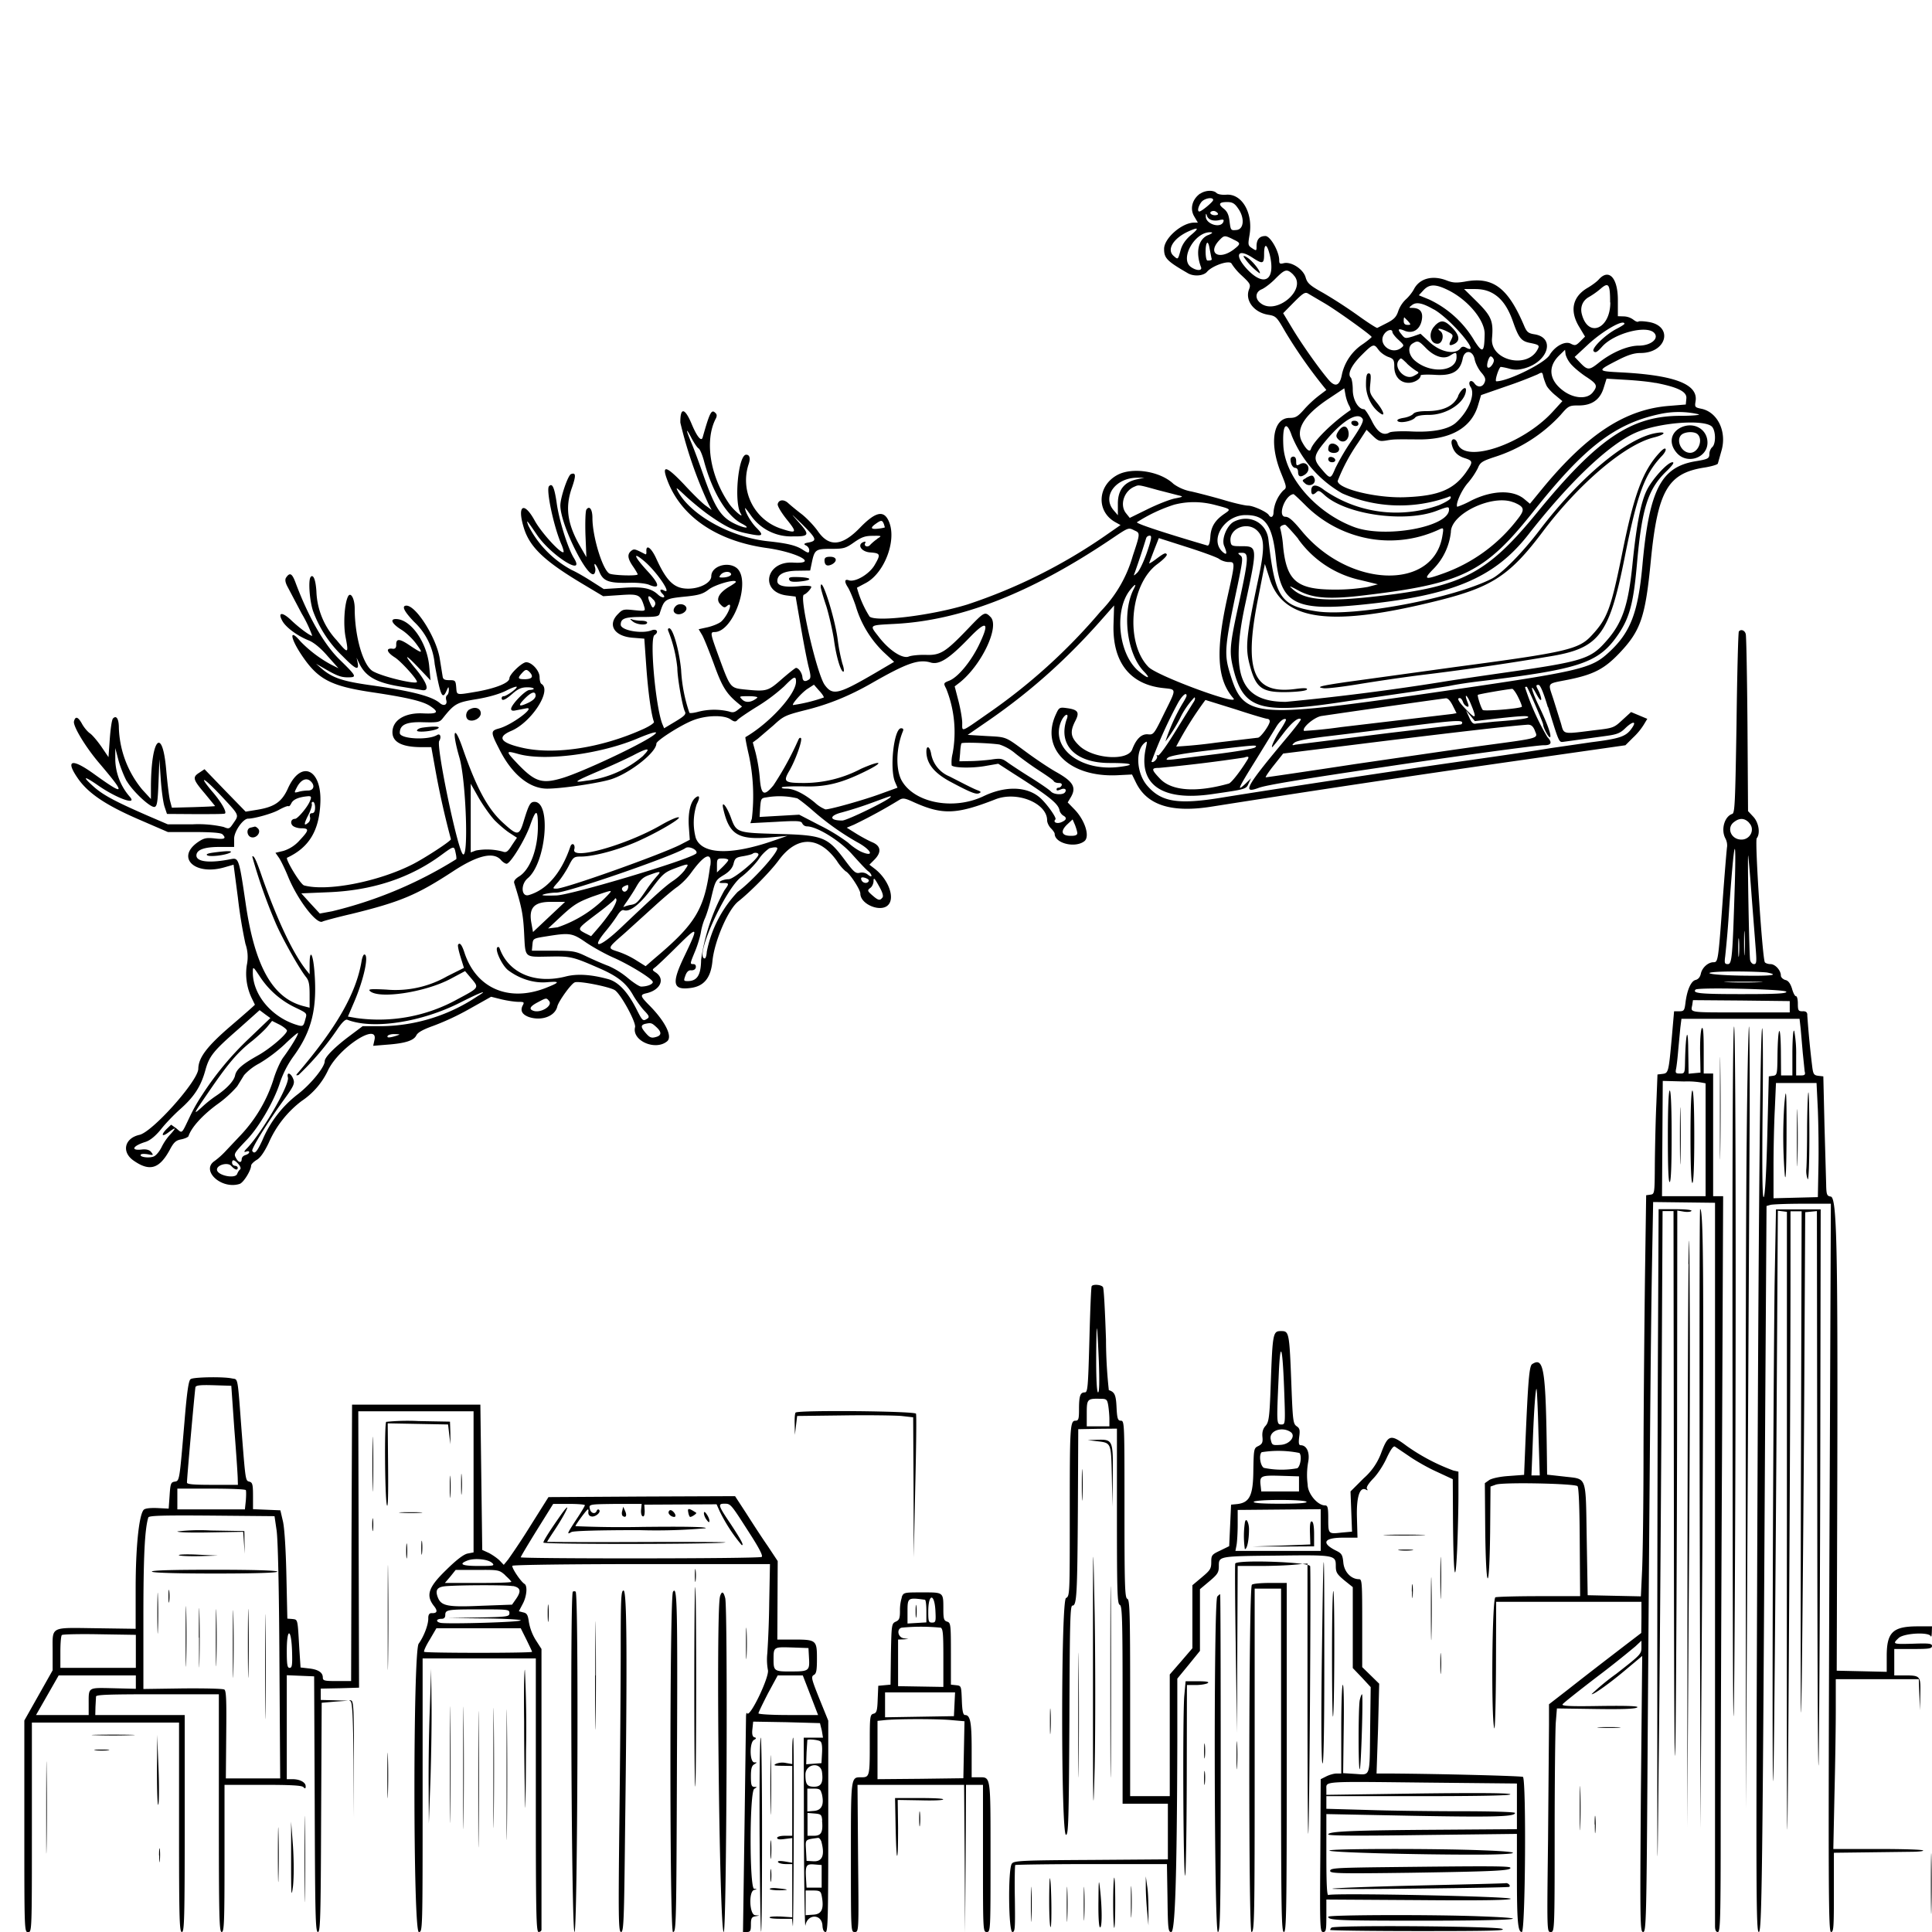
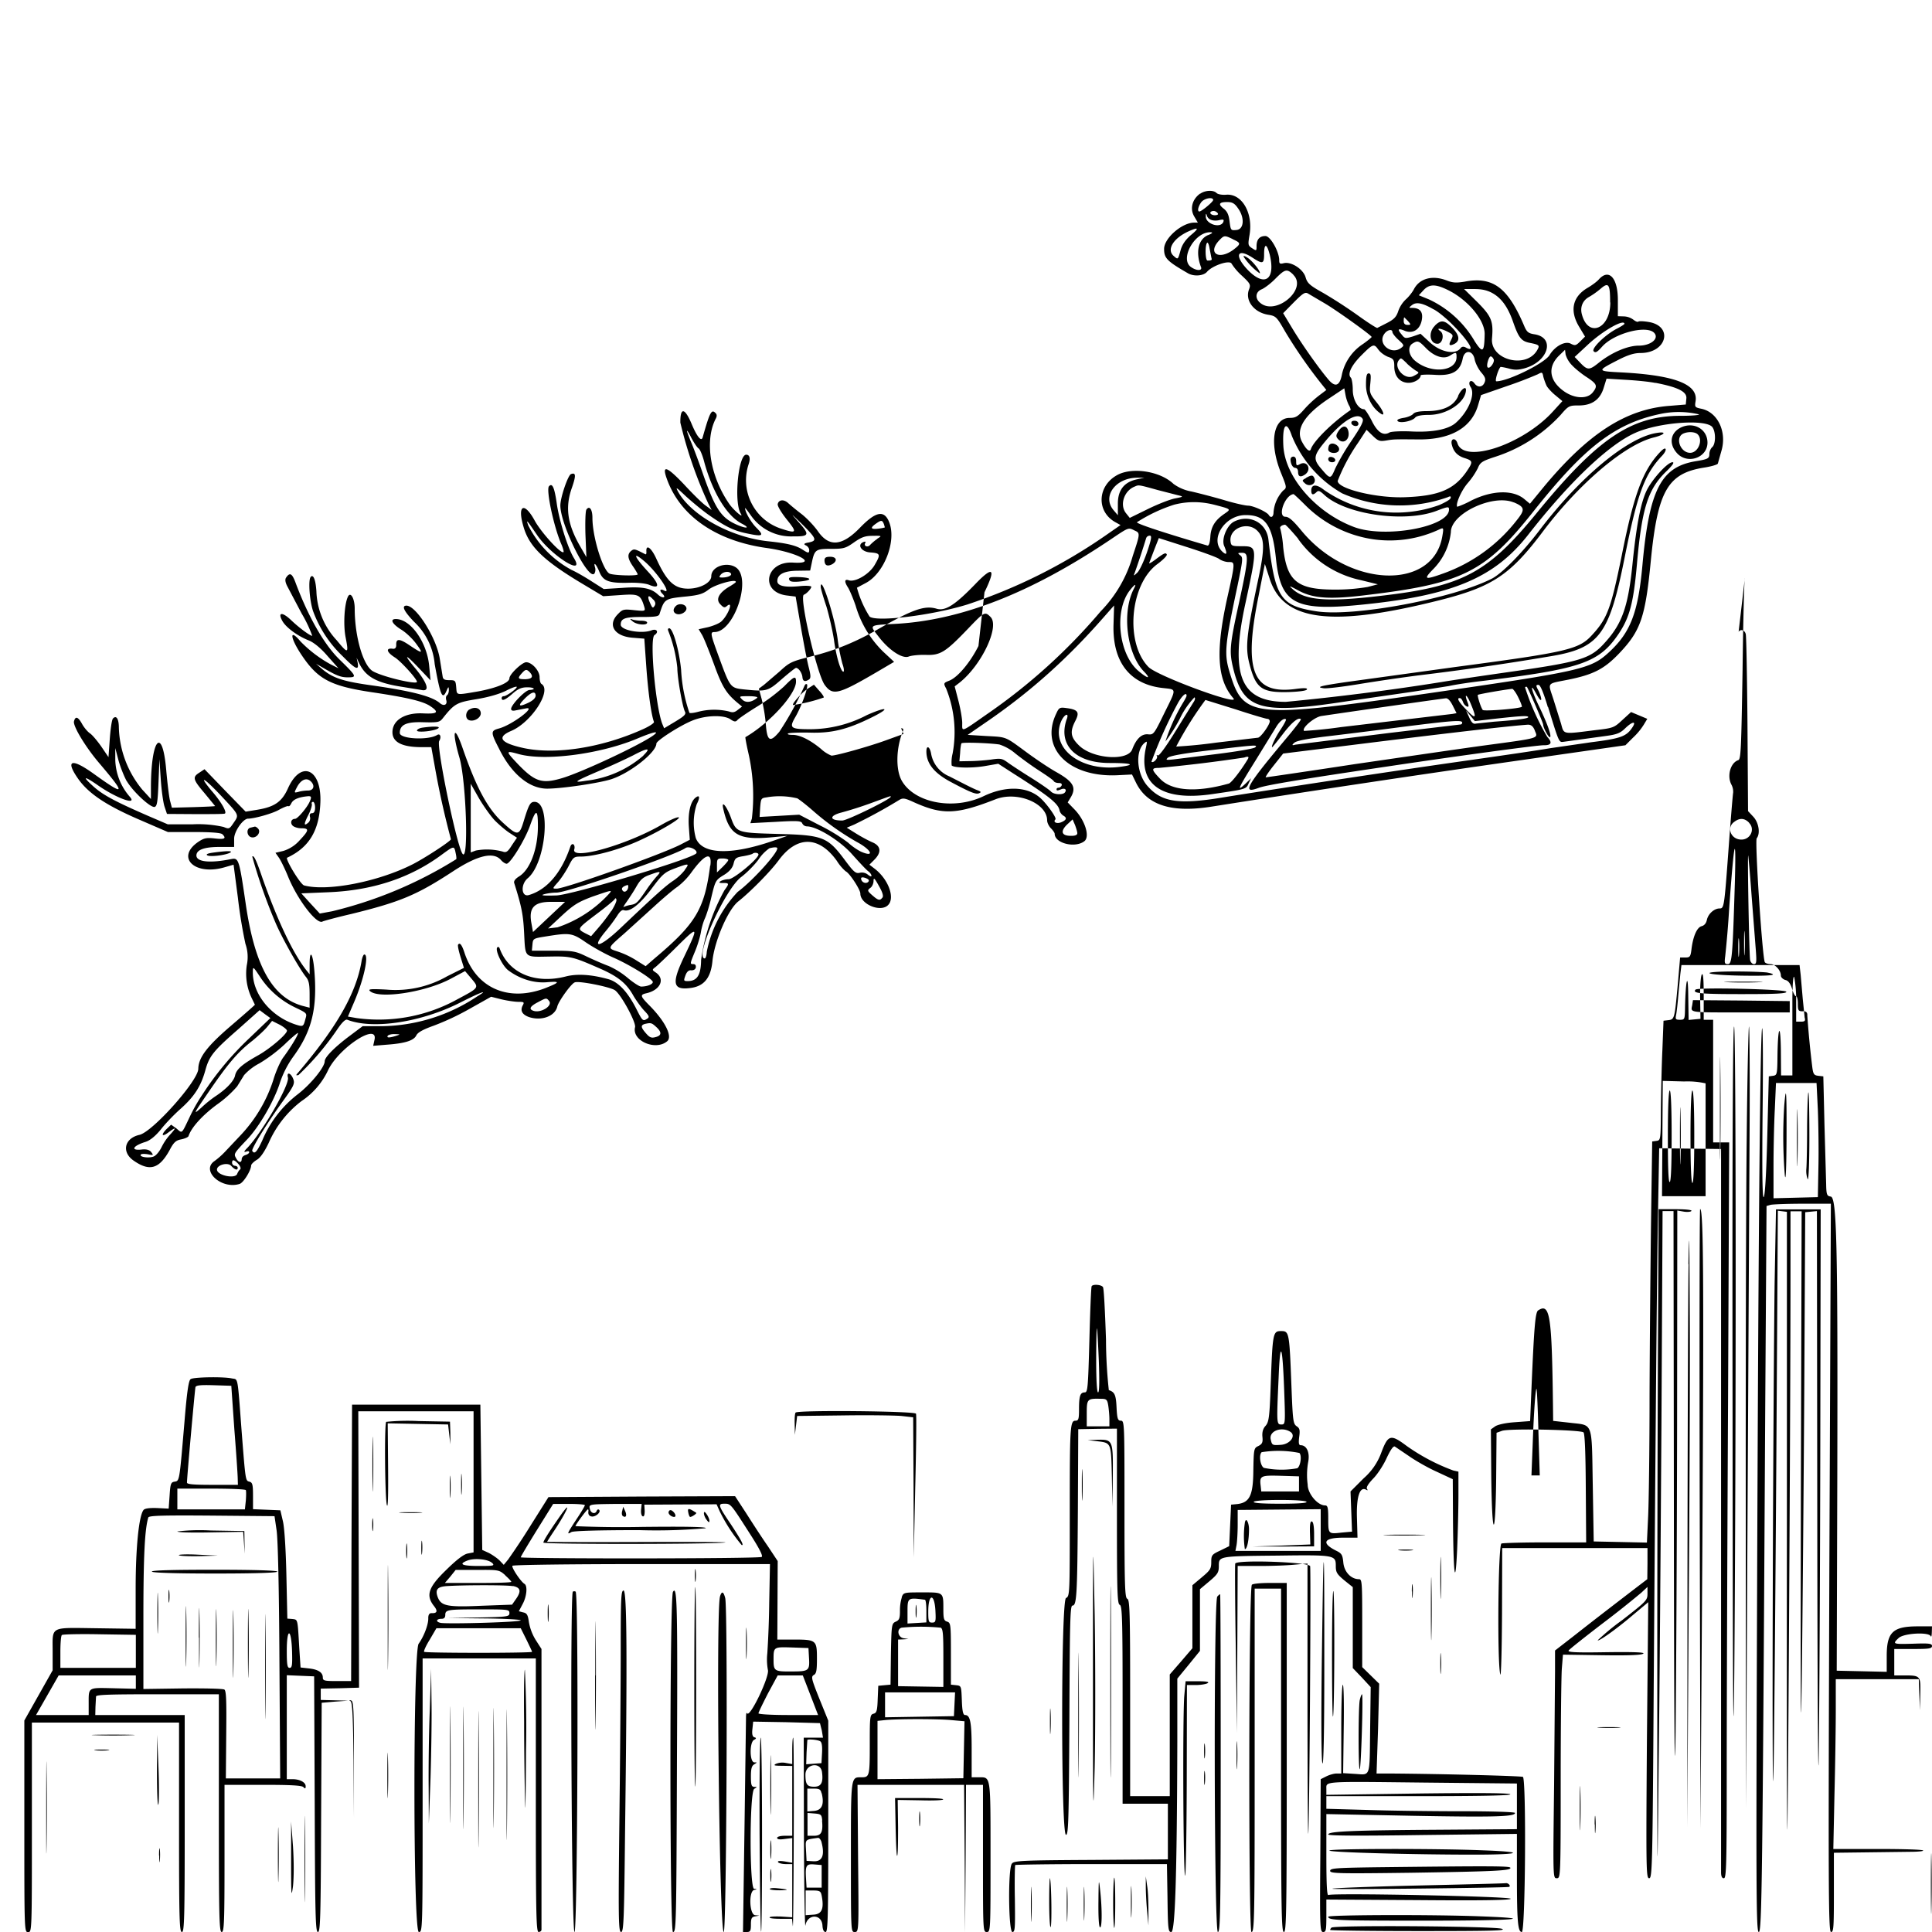
<svg xmlns="http://www.w3.org/2000/svg" id="svg" width="1024" height="1024" version="1.1">
-   <path fill-rule="evenodd" d="M636.1 102.6c-4.2 3-5.5 8-3.2 12l2 3.4h-2c-6.4 0-16 8.3-15.9 14 0 4.8 1.5 6.4 12.4 12.7 3.2 2 8.5 1.6 10.4-.7 2.9-3.3 12.1-6.4 13-4.2a31 31 0 0 0 5.4 6.3c4.5 4.2 4.8 4.8 3.8 7.3-2.2 5.8 2.5 12.1 10 13.4 4.3.7 4.6 1 9.2 9a259 259 0 0 0 19.3 27.8l2.5 3.1-3.7 2.8a59 59 0 0 0-8 7.4c-3.5 4-4.7 4.6-7.8 4.6-8.7 0-10.9 13.4-4.6 29 3.2 7.9 3.2 8 1.2 9.5a19 19 0 0 0-5.1 11.5c0 2.5-1.4 3.3-2.5 1.5-1-1.7-8.3-5-11-5-1.5 0-7.3-1.3-12.9-3-5.5-1.6-13.2-3.6-17.1-4.5a23 23 0 0 1-9.5-4c-7-6.7-21.5-9-29.5-4.9-11 5.7-11.6 19.7-1.1 25.3l2.5 1.4-8.2 5.7a286 286 0 0 1-73 36.4c-18.8 5.8-48.2 9.4-51.8 6.4a55 55 0 0 1-6.7-15.3l4.5-2.4c9.8-5 16.6-22.2 12.6-32.3-2.6-6.6-7-5.8-15.3 2.7-9.6 10-16.5 10.6-22.4 2.2-2-2.9-5.9-7-8.7-9.2-2.9-2.2-6-4.8-7.1-5.8-2.3-2.2-5.1-1.9-5.6.5-.2 1 2 4.6 4.7 8 5.9 7.3 5.5 7.8-3.5 4.8a27 27 0 0 1-16.6-34c1-3 .6-5-1.3-5-4.2 0-6.6 25.2-2.9 31.2 1.9 3-3.6-1.6-6-5-10.2-14.7-13.2-33.3-7.4-45q1.3-2.2 0-3.3c-2.1-2.2-3-.4-6.8 13-.7 2.3-3-.4-5.9-7.4-3.6-8.5-6-8.7-5.9-.5a227 227 0 0 0 15 43.3l1.6 3-3-2.2c-1.7-1.1-6.9-6.2-11.6-11.3-9.2-9.7-11.9-10.6-9.2-3.1 7 19.8 26.2 33.1 53.3 36.8 16 2.3 27.4 8.5 13.8 7.7-14.7-1-18 15.5-3.6 17.4l4.8.6 2.8 16.2c1.5 8.8 3.4 18.5 4.2 21.5 1.1 4.4 1.1 5.6 0 6.3q-3.1 2-3.4-1.3c-.2-2.2-2-4.9-3.4-4.9-.4 0-3.8 2.7-7.6 6-7.4 6.5-8 6.6-20 5.4-7.2-.8-7.3-.9-13.2-17-4.6-12.6-4.8-13.4-2.4-13.4 10.2 0 19.7-27.6 11.7-34-4.7-3.6-13.4-.9-13.4 4.4 0 3.4-5.9 6.6-12.3 6.6-7.3 0-11.3-3.8-16.8-15.8-2.7-6-5.6-8-5.3-3.8q.1 1.5-.5 1.4c-5.8-3-6-3-7.6-1.8-2.1 1.8-1.9 4 1 8.2 1.4 2 2.5 4 2.5 4.2 0 1-13 .6-15-.4-3.6-2-9-19.5-9-29.5 0-4.6-1.6-6.7-3.2-4.4-.5.8-.7 6.5-.5 13.3l.5 11.9-3.4-5.9c-6.7-11.7-8-20.6-4.2-31.1 2.2-6.4 2-8-.6-7-1.6.7-5.6 12.4-5.6 16.6 0 10.4 15.2 40.6 18.1 36 .5-.8.6-2.2.3-3.1-1-3.4.6-1.8 2.2 2.1 2 5 4.9 6.2 15 6 5-.2 9.4.3 11.3 1 6.1 2.6 5.9-.1-.8-7.3-7-7.6-8-10.5-1.9-5.4 6.7 5.5 15.4 18.3 10.8 15.8-2.2-1.2-2.7 0-.8 1.8 2.2 2.2-.2 2.5-2.5.3-3.7-3.4-8.2-4.3-19-3.5l-9.7.6-6.3-4c-3.4-2.2-8.2-5-10.7-6.1a55 55 0 0 1-23-23.6c-1.3-3.6-.7-2.8 4.4 4.7 7.3 11 26.2 23 19.8 12.6-3.2-5.1-8-20.3-9.2-29.6-1.2-8-2.3-10.3-4-8.5-1.7 1.6 2.4 21.2 6.5 30.7.9 2 1.4 4 1.2 4.2-1.2 1.3-11.7-10.2-15.2-16.5-5.7-10.5-9.5-8.5-6 3.2 3 10.4 10.6 17.8 31 30l11.2 6.7 9-.6c9.9-.7 10.8-.3 12.8 6.3.6 2.2.5 2.3-5.3 1.7-5.6-.6-6.2-.5-8.6 2-5.8 5.7-2.1 11.8 7.6 12.6l6.3.5 1.1 15.6c1 13.5 2.6 24.7 4 28.5.3.6-2.6 2.5-6.3 4.1-21.5 9.6-45.7 13.4-62.7 9.8q-18.3-4-6.9-9c10.8-4.4 22-21.5 16.3-25-.6-.3-1-2-1-3.6 0-3.4-4.1-7.9-7.1-7.9-2.2 0-8.9 6.4-8.9 8.5 0 2.4-7 5.2-16.8 7-11.8 2-11 2.1-11.4-2.2-.3-3.6-.5-3.8-3.6-3.8-2.5 0-3.4-.4-3.6-2l-1.5-9.3c-1.7-11-12.5-28.2-17.7-28.2q-4 .1 4 8.5a35 35 0 0 1 11 22.5c3 16.5 4 19.2 6.2 14.3 1.1-2.5 1.2-2.6 1.3-.6 0 1.2-.4 2.5-1 2.8q-.8.8-.4 2.5c.8 2.5-1.2 3.5-3.3 1.7-4.3-3.7-15-6.5-38-9.7-13.8-2-19.1-3.8-24.7-8.6l-3-2.6 3.5 2c7.3 4.3 9.6 5.2 13.3 5.2 5 0 4.9-.4-4.4-9.5-8.2-8-16.6-22.8-23.3-40.8-1.8-4.8-3-5.5-5-2.5q-.9 1.4.6 4.4l7.7 14.6a68 68 0 0 1 5.6 11.8c-1.2 0-6.9-4.2-11.2-8.3-4.7-4.5-7.3-4.3-4.6.5 2 3.5 8.2 8 14.1 10.3 2.6 1.1 6.2 4 9.8 8.2l5.8 6.5-4-2a67 67 0 0 1-16.2-12.3c-6-7.2-5.5-1.8.8 7.5 8.6 12.8 15.4 16.3 37.8 19.6 18.1 2.7 26.5 4.7 30.3 7.3 4.9 3.3 3.8 4.2-4.1 3.8-9.4-.4-16 3.6-16 10q0 7.8 15 7.9h5.6l2.3 12.8a452 452 0 0 0 8.1 36c0 1-14 10.1-20.3 13.3-18.3 9.3-45.3 14.5-57.5 11.2-2-.5-10.2-14.2-9-14.7 11.6-5.4 17-14.3 17.6-29.1.8-18-10.3-23-17.2-7.6-3.2 7.1-7.1 9.8-16.3 11.3l-6.1 1-11-11.3-10.8-11.2-2.7 1.8c-3.8 2.4-3.5 3.6 2.8 11l5.5 6.7c0 .2-5.2.4-11.4.6l-11.5.3-1-3.8c-.5-2-1.4-9.4-2-16.2-2-23.2-7.9-17-8.1 8.4v7l-4.6-5A54 54 0 0 1 63 385.8c0-4.7-1.3-6.9-3.1-5-.6.5-1.3 5.3-1.7 10.7l-.7 9.8-3.8-5.6c-2.1-3-4.8-6.2-6-7s-3.1-3-4.2-5q-3.2-5.8-4.3-1.3c-.5 2.5 6 13.3 13 21.6 14.8 17.4 14.4 18.3-2.7 6-11.6-8.3-15-7.2-8.2 2.6 5.4 7.8 14.7 14.1 32 21.6L89 441h13.8q14 0 15.1 1.2c2.2 2.2 1.2 2.8-4 2.2-4.5-.5-5.8-.2-8.8 1.8-12.2 8.3-1.8 18.2 14.2 13.4l4.5-1.3 2.3 17.6a255 255 0 0 0 4 24.4 21 21 0 0 1 .7 11.3 30 30 0 0 0 2.8 17.8l1.5 3.1c0 .2-5.7 5.2-12.7 11.2-12.6 10.8-17.2 16.8-17.3 22.8-.1 6.4-24.3 33.5-31.2 35-8 1.8-9.6 9.2-3 13.7 8.5 5.9 13.6 4.3 19.1-5.8 2.1-4 3.3-5 6-5.5 2-.4 3.7-1.2 3.9-1.7 1.5-4.6 7.3-11 15-16.7a60 60 0 0 0 10.8-9.7l3.7-6a29 29 0 0 1 8.1-6.2 81 81 0 0 0 13.3-10c3.7-3.6 7-6.3 7.1-6.1.5.5-3.7 7.5-7.8 13-1.6 2.2-4 7.6-5.3 12.1a77 77 0 0 1-17 28.8l-8.3 8.8a42 42 0 0 1-5.7 5.1c-7.6 5 3.5 15.3 13.2 12.2 2-.6 6-7 6.1-9.7 0-.7 1.3-2 2.9-3q2.8-1.5 6.4-9a56 56 0 0 1 17.4-22.2A40 40 0 0 0 174 567c6-12 26.5-25.2 24.5-15.9l-.7 3.2 7.3-.6c9.7-.7 14.3-2.2 15.6-5 .8-1.5 3.4-3 9-5a136 136 0 0 0 19.2-9l11.4-6.4 5.6 1.4c3 .7 7 1.3 8.9 1.3 3 0 3.2.2 2.2 2q-2 4 3.2 6c6.7 2.3 14-.3 15.2-5.6.7-2.8 7.3-12 9.2-12.7 2-1 19 2.4 21.4 4.2 3.3 2.4 11.2 17 10.6 19.5-1.8 7.2 10.8 12.7 17 7.5 3-2.5-1-10.6-9.7-19.3-4.6-4.7-4.8-5.4-1.1-6.2 7.1-1.7 9.8-7.3 5-10.8-2.3-1.5-2.3-1.6-.3-3.1 1.1-.9 6.4-5.9 11.7-11.2 11-10.9 11.2-10.5 3.4 5.8-6.7 14-6 17.7 3 16.6 7.4-.8 11.1-5.2 12-14.2 1-10.5 8.3-27.6 13.8-31.8 6.3-5 16.8-15.6 21.3-21.7 9.7-13.2 21.3-13 30.8.2a25 25 0 0 0 4.7 5.6c2 .8 7.8 9.7 7.8 11.8 0 5.8 11 10.2 14.8 6 3.6-3.8.1-13.4-7-19l-3-2.3 2.6-2.6c4-4 3.5-7.4-1.1-9.3-2.1-.9-6-3-8.7-4.7l-4.8-3 3.8-1.6a272 272 0 0 0 24-13.1c2-1.2 3-1 8 1.3 15 6.7 22.4 6.4 42.9-1.6 11.5-4.6 27.5 2 27.5 11.1 0 1.2.9 3.1 2 4.2s2 2.4 2 2.9c0 5.1 10.9 7.8 15.8 3.9 3-2.5.2-11.2-5.4-16.9l-3.5-3.6 1.8-3c2.8-5 1.1-8-7.5-12.9-4-2.2-11.1-7-16-10.6-11.7-8.6-10.4-8.1-21.5-8.7l-9.8-.6 11.9-8.2c22-15.3 41.2-32.5 59.7-53.6l6-6.8-.3 9.8c-.7 20.2 8.7 32.2 26.5 34 7 .8 7 0 .4 13.3-5.5 11.3-5.7 11.5-8.7 11.2q-5.1-.4-8.3 8c-2.4 6.4-21.2 5-28.3-2.2-4.4-4.3-4.8-7.2-1.8-13 2.3-4.5 1.4-5.9-4.7-6.7-3.6-.5-4-.3-5.5 3-8.7 18.2 6.6 33.7 32.2 32.6l8-.4 2.2 4.5c6 12 19.2 16 40.8 12.4A11361 11361 0 0 1 805.5 403l56-8 4-4a34 34 0 0 0 5.8-7l1.8-3-4.3-1.8-4.3-1.8-4.6 4.2c-4.4 4.1-4.8 4.3-14.5 5.4-17.4 2.2-16.4 2.4-18-3.4l-4-12.8c-3-9.4-4-8.2 8-10.6 13.3-2.7 19-5.7 26.9-14 11.4-12 13.8-19.2 16.7-49.3 3.6-36.5 8.9-45.9 27.8-49 4-.6 7.5-1.6 7.7-2.2l2-7.1c2.8-10.1-2.3-20.4-11-22-3.2-.7-3.3-.9-2.8-4 1.4-8.9-11-13.7-39-15.2-13.6-.7-13.6-.7-1.5-6.9 4.8-2.4 8-3.4 11.3-3.4 14.1 0 17.6-14.5 4-16.5-2.5-.4-4.9-.5-5.2-.1q-.8.3-2.5-1a9 9 0 0 0-5-1.8l-3.3-.1V159c0-11.7-4.7-16.8-10-11-1 1.2-3.7 3.2-6.1 4.6-8 4.7-9.6 12.2-4.3 20.8l3 5-2.5 2.5c-2.3 2.3-2.8 2.4-5 1.3-3-1.7-8.5 1.3-11.3 6-2.6 4.3-22 13.9-28.2 13.9-1 0 1-6.4 2.2-7.6.1-.1 2 .2 4.3.8 3.1.9 5.2.8 8.5-.1 12.6-3.6 16.3-16.2 5.3-18-3.3-.5-4.1-1.2-5.4-4.1-8.7-20.7-16.7-26.7-31.8-23.8-4.3.7-6.2.6-9.3-.6-7.6-3-14.5-1.2-17.5 4.6-.9 1.7-2.8 4.1-4.3 5.4a16 16 0 0 0-4 6.2c-1 3.1-2.3 4.4-6 6.3l-5.1 2.6c-.3.2-5-2.8-10.4-6.7a256 256 0 0 0-18.2-11.8c-7.2-4-8.5-5.2-9.4-8.3-1.2-4.3-7.6-8.5-11.6-7.5-2 .5-2.4.3-2.4-1.6 0-4.6-4.7-12.8-7.3-12.8q-4.6 0-4.7 5.2c0 2.7 0 2.8-2.3 1.3s-2.3-1.8-1.4-7.2c1.9-11.5-4-21.8-12.3-21.2-2.2.2-4.5-.2-5.2-.9-1.7-1.7-6-1.5-8.7.4m6.9 3.3c0 1-6.2 6.1-7.3 6.1-1.2 0-.7-2.5.9-4.8 1.5-2.2 6.4-3.1 6.4-1.3m13.1 4.3c3.7 5 3.3 11.2-.7 11.6-3 .3-3.1.2-3.7-4.5-.4-3.5-1.2-5.3-3.1-6.8q-4.7-3.6 2-3.5c2.5 0 3.8.7 5.5 3.2m-11 3.6c-2.2.7-4.7-.8-3.1-1.8q1.5-.7 2.8.3 1.4 1.1.3 1.5m-3 2.7c1.1.4 3.1.4 4.4 0 2-.4 2.3-.2 1.9 1-1.5 3.7-9.5 1.1-9.3-3q0-2.3.6-.3c.2 1 1.3 2 2.4 2.3m-10.9 8q-4.2 3.6-5.4 7.8c-1.5 5.4-1.4 5.3-3.8 3.2-3.8-3.4 0-9.4 8-13q8-3.6 1.2 2m9.1 0c-5.2 2.2-6.7 9.1-3.8 16.8 1 2.2-2.2 2.3-5.3.1-6-4.2 1.9-18.5 10.2-18.4q2.5 0-1 1.5m13 2.2c4.4 2 4.4 2.4.4 5.5-7.8 5.8-14 1.9-7.6-4.9 2.6-2.7 2.8-2.8 7.3-.6m-11.4 10c.4 1 0 1.3-2.1 1.3-1.2 0-1.4-8.3-.2-9.4.4-.4 1 1 1.3 3zm30.8-2.2c3.4 13.7-2.6 17.9-11.8 8.2-7.2-7.7-5.2-11.6 3.1-6 5.1 3.3 5.8 3 5.8-2.1 0-5.8 1.4-5.8 2.9 0m-13.8 1.3a34 34 0 0 0 8.6 8.9c.7-.8-3.7-6.5-6.5-8.3-1.3-.9-2.3-1.2-2-.6m26.3 9.7c7.7 7.6-9.5 22-17.7 14.7-2.8-2.4-2.3-5.8 1-7.1 1.6-.7 4.9-3.2 7.3-5.7 5-5 6-5.3 9.4-2m168 14.7c0 14.1-11.8 19-15.1 6.2-1-3.8.5-7.3 3.8-9.1a42 42 0 0 0 6.2-4.4c4.2-3.6 5-2.4 5 7.3m-85.6-6.4c10.5 5.3 19.3 16 19.1 23.3-.2 9.6-1 10.2-5.2 3.8a55 55 0 0 0-24.3-22.3l-5.4-2.2 2.4-2.6c3.2-3.5 6.6-3.4 13.4 0m23.3 1.5c4.8 2.7 8.2 7.5 10.9 15.3 2.9 8.3 4.3 10.1 8.7 11 5 1 5.5 1.3 4.2 3.6-5.6 10.5-25.2 5.6-24.1-6 .8-9-.3-11.7-7.8-19.2l-7-6.9h5.6c4 0 6.8.7 9.5 2.2m-89.1 5.3c6.5 3.8 25 17.1 25 17.9 0 .2-2.1 2-4.7 3.8a26 26 0 0 0-11 15.8q-1.7 9.5-7.2 3c-5-5.9-13.6-18-19-26.9l-5-8.3 5.7-5.8c5-5 6-5.6 7.7-4.5zm58 3.3c9 5.1 25.6 24.8 17.1 20.3q-2-1.2-3.1.4c-2.8 3.4-10.3 2-16-3.1l-5.1-4.7-4 1.4c-4 1.2-4.3 1.2-6-1q-3.7-4.3 1.8-1.9c4.3 1.6 8-.8 8.9-5.9q1.1-6.2-5-6.3c-2 0-2-.1-.2-1.5 2.3-1.8 5.6-1.1 11.5 2.3m-13.6 6.2c1.6 1.9 1.6 2-.3 2q-2 0-2-2 0-1.8.3-2zm14.2 2.5c-3.6 3.5-2.7 9.5 1.4 9.5 2.7 0 3.8-5 1.5-6.7-2.5-1.8 0-1.6 3.6.2 3.4 1.7 3.4 1.9 2 4.7q-2.1 3.9 2 1.8 4.5-2.6-1.4-8.6c-4-4-5.9-4.2-9.1-1m100.5-1c0 .3-1.7 1.4-3.8 2.5-6.2 3.1-14 10.7-12.5 12.1.9 1 1.9.4 4.4-2.4 6.3-7.2 24-11.8 27.8-7.2 2.5 3-2.1 6.6-8.3 6.6-6 0-14.6 3.7-21.5 9.3-4.9 3.9-5.8 3.8-10-.7l-2.5-2.6 7-6.5c7.9-7.4 19.4-13.9 19.4-11M738 176c0 .6 1.4 2.5 3.2 4.1 3.1 2.9 3.2 3 1.3 4.4-5.2 3.8-12.5-2.3-8.8-7.5 1.5-2.2 4.3-2.8 4.3-1m17.6 8.3c4.5 4.7 9.6 6.3 12.9 4.2 3.2-2 3.5-2 3.5.7 0 7.8-13.6 9.1-22 2-3.5-2.9-4.1-7.6-1.2-9.2 2.6-1.6 3.2-1.4 6.8 2.3m-25 1c.9 1.4 3.1 3 5 3.8 3 1 3.4 1.6 3.4 5.2 0 5.1 3 8.6 7.6 8.6 3 0 6.4-2 6.4-4 0-.3 3.6-.5 8-.2 9 .5 13-2 14.3-8.8 1-4.7 5.4-4.3 6.3.6.4 2 1.9 5 3.4 6.8 2.1 2.4 2.6 3.6 1.9 5.3-1 2.7-3.7 3-5.4.6-1.9-2.6-3.8-.7-2 2 2.6 4-1.4 13.2-8 19-4 3.4-12.1 5-23.1 4.5-5.6-.3-11 0-11.9.5q-5 3-9.5-6.3c-1.7-3.3-3.5-6-4-6-3.1 0-6-5-6-10.3 0-2.9-.5-5.8-1-6.4-2-1.9.2-6.5 5.7-12 6-6 6.6-6.2 8.9-2.8m102.7 8.3c1.8 1.9 5.3 4.7 8 6.4 5.2 3.5 5.6 4.5 2.8 8-2.9 3.5-9.5 3.2-15-.6-8-5.6-9-12.9-2.8-19l3.2-3.1.3 2.5a14 14 0 0 0 3.5 5.8m-41.6-3.2c.6 1.6-2.2 5.3-3.2 4.2-.9-.8.6-5.8 1.6-5.8q.9.1 1.6 1.6m-46 2.2a37 37 0 0 0 4.8 3.8c1.9 1 1.8 1.2-1.3 2.8-4.8 2.5-11.2-5-7.5-8.7.9-1 .8-1 4 2m74.1 12c.7 1.2 2.8 3.5 4.7 5l3.6 3-5.1 5.6c-16 17.5-47 27.8-50.5 16.8-1-3.3-3.9-2.7-3 .7.9 3.7 3 6 7.1 7.2 4.2 1.4 4.2 2 .3 7.6-6.5 9-14.5 12.3-31.4 13-15 .8-36.5-4.3-36.5-8.6a97 97 0 0 1 10.8-20.2l4.5-6.9 3.3 3.2c2.9 2.8 3.7 3 7 2.5 4.1-.7 4.4-.7 17.1-.6 17 .2 28.2-6.1 31.7-18.1l1.6-5.4 13.8-4.8a214 214 0 0 0 16.2-6.2c2.4-1.3 2.5-1.2 3 1.3.4 1.5 1.2 3.7 1.8 4.9M724 204c0 5.8 3 11.9 7.5 15 2.8 2.1 2-.9-1.6-5.4-4-5-4.1-5.4-3.6-10.4.4-4.2.3-5.3-.9-5.3-1 0-1.4 1.5-1.4 6m153.4-1c11.9 2.3 16.8 4.7 16.4 8.3l-.3 3.2-8.5.7c-23.2 1.7-43.2 14.6-66.8 43l-7.3 8.9-3-2.5c-6-5-17-4.7-28.1.8a48 48 0 0 1-7.4 3.3c-1.1-1.1 2-8.4 5.4-12.4a40 40 0 0 0 5.5-8.1c1.2-3 2.3-3.7 8.6-5.8a81 81 0 0 0 35.2-22.3c4.2-4.9 4.6-5.1 9.5-5.1q10.6.1 13.4-9.4l1.5-4.8 10 .6c5.5.3 12.7 1 16 1.7m-162.6 11.7a7 7 0 0 1 1 2.6c-9.5 6.4-19.7 16.5-21.1 20.7-.6 2-2.6.2-4.9-4.2q-4.8-9.9 14.8-22.8l7.8-5.2.6 3.3a22 22 0 0 0 1.8 5.6m58-4.8q-3.5 7.9-16.5 8-6.2 0-7.4 1.5c-.7.8-3 1.8-5.2 2.1q-3.9.7-3 1.7c1.4 1.3 7.7 0 9.2-1.8q1.2-1.5 7.4-1.5c9.6 0 19.4-6.7 19.6-13.2 0-2.4-2.7-.2-4.2 3.2m127.6 9.7c.8.4-3.6.8-9.7.8-26.2 0-44 12.1-76.2 51.5-26.2 32-39.4 39-83.5 44-27.3 3.2-39.2 2.3-45.7-3.5-2.5-2.2-2.1-2.1 3.1.7 7.7 4.1 16.5 4.7 35.8 2.3 51-6.1 63-12.1 88.6-44.4 27-34 43.1-46.5 67.2-51.6a47 47 0 0 1 20.4.2M722.2 222c.7 1.1-.8 4.1-5.8 11.5a123 123 0 0 0-8.7 14.8c-2.4 5.7-2.6 5.8-7.1.5-4.9-5.6-4.6-7.3 2.5-15.7 8.8-10.5 16.7-15 19.1-11.1m-6 2.3c.7 1.8 3.8 2.1 3.8.3q-.2-1.5-2-1.6-2 0-1.7 1.3m191.3 2.1c1.9 2.6 1.8 9-.1 10.6-.8.7-1.5 2.3-1.5 3.6 0 2.4-.7 2.8-7.5 3.9-18.2 3.1-24.4 15.2-28 55.3-2.3 25-6.3 35.4-17.7 45.9-9.8 9-14.5 10-97.3 22-91.4 13.1-96.4 12.6-103.5-10.5-3.3-10.6-3-14.3 4-47.2 2.8-13.5 2.9-14.6 1.3-15.7-1.5-1.2-1.3-1.3 1.1-1.3 3.6 0 3.4 3-1.7 26.5-4.8 21.7-5.2 25.6-3.3 33.8 5.4 23 14 25.6 61.1 18.3l34.5-5 19-3c4.1-.9 11.8-2 17-2.6 53-6.4 62.6-9.7 73-25.2 5.8-8.7 7.8-16.5 9.6-36.7 2.6-29.6 5.8-39.7 15.4-49.1q5.3-5.1 3.4-5c-2.6 0-11 9.3-13.8 15.3-3 6.5-5.2 17.8-7.2 37.2-2.3 23.5-5.4 32.7-14.5 42.8-8 9-12.5 10.4-53.4 16.2-13.2 1.9-28.3 4.1-33.5 5a1326 1326 0 0 1-82.5 10.5c-23.8 0-29.6-13.9-21.6-51.3 6.7-31 6.7-31.2-2-31.2-5 0-5.4-.2-5.7-2.6-.8-6.9 9-10.8 14.2-5.6 3.9 3.9 4 9.4.5 25.7-6.4 30.3-7 36.3-4.5 45.5 3.3 12.5 6.5 14.7 20.8 14.3 5.5-.2 9.3-.7 9.5-1.4q.6-1.1-5.6-.3c-22.8 3.2-28-9-20.4-47.4l3.7-18.8 2.6 8c7.3 22.5 33 25.6 90.5 11.1 27.5-7 37-13.3 54.2-36.2 19.1-25.4 43.3-46 58.7-49.9 6.2-1.5 7.3-3.4 1.5-2.4-15.4 2.5-40.3 23.2-61.6 51.1-9.3 12.3-20 23.1-25.4 26-20.6 10.6-73.3 20.5-93.2 17.4-19-2.9-21.9-7.2-25.4-38-1-9-10.1-13.7-18.3-9.5-3.8 2-6.8 9.5-5.1 13q2.5 6-.9 3c-7.2-6.5 1.1-19.6 12.3-19.5 10.5 0 14.2 5.5 16 23.3 2.5 23.5 10 27.7 44.4 24.3 49-4.8 71.3-14.2 89.3-37.2 21.8-27.9 42.7-47.8 56.8-54 12.5-5.6 37.5-7.4 40.8-3m-16.3 0c-5.8 2.6-7 8.5-2.7 13.5 5.4 6.5 16.4 2.9 16.4-5.3 0-7-7-11.1-13.7-8.2M684.7 231a62 62 0 0 0 26.7 30.5 76 76 0 0 0 56 2q2-1 1.4.6c-.2.7-3 2.3-6 3.6a67 67 0 0 1-61-8c-4-3.2-6.8-3.1-6.8.3q0 3.5 2.8.8c1-1 1.8-.6 4 1.4 11.2 10.5 42.5 15 59.5 8.6 6.3-2.4 6.7-2.4 6.7-.7 0 9.2-34 15.4-50.4 9.2-20.2-7.6-36.5-26.4-37.4-43-.6-11.3 1.6-13.9 4.5-5.3m24.7-2.5c-1.3 2-1.4 2.8-.4 4 3 3.6 7 .2 5.5-4.5-.9-2.7-3.1-2.5-5.1.5m-339.1 9.2c.7.4 2.1 3.7 3 7.3 4.4 16 12 28.6 20 32.6 4.6 2.4 2.4 2.8-3 .4-8.1-3.6-11.2-8.3-17.6-26.5-1.9-5.5-4.6-12.8-6-16.2-3.3-7.8-3.4-9.3-.2-3.1 1.4 2.6 3 5 3.8 5.5m529.5-7.5c3 3 .3 9.8-4 9.8-5 0-8-7.6-4-10 2.3-1.3 6.5-1.3 8 .2m-195.1 5.5c-.4.3-.7 1.5-.7 2.5 0 2 4.4 2.6 5.5.8 1.4-2.2-3-5.2-4.8-3.3m175.1 4c-9.1 9.7-13.8 22.3-20.2 54.5-5.8 28.5-7.7 33.7-16 42.6-6.8 7.4-13.3 8.9-72.1 16.7l-58 8c-13.7 2-16.4 2.7-11.8 3.3 1.7.2 10-.8 18.5-2.2a1064 1064 0 0 1 31.3-4.6 1453 1453 0 0 0 69.3-10c26.8-4.3 32-11 40.3-52.5 6.7-33.7 10.5-44 19.6-53.7 1.4-1.4 2.4-3.1 2.1-3.8s-1.5.1-3 1.7M684 243.4c0 2.5 1.2 4.6 2.6 4.6q1.3.2 1.4 2 0 4 3.7 1.5c3.7-2.6 1.2-7.6-2.7-5.5-1.8 1-2 .8-2-1.5q0-2.4-1.5-2.5-1.3.1-1.5 1.4m20 0q.2 1.5 2 1.6c2.5 0 2.2-2.3-.3-2.8q-1.6-.2-1.7 1.2m-11.8 10c-2.2 1.2-2.2 1.3-.4 2.9 2.3 2 6 .1 4.9-2.7-.8-1.9-1.4-2-4.5-.3m-89.8.8q-10 2.2-9.9 13v6l-2.2-2.6c-6.4-7.3 1-17.4 12.7-17.3h3.5zm11.5 5.7 10.5 2.7c3 .7 2.9.8-1.7 1.7-2.6.5-9 3-14.3 5.6l-9.6 4.7-2-2.5c-3.5-4.4-1-11.9 4.6-14.1 2.2-1 2-1 12.5 1.9m-238 13.3c9 6.3 13.5 8.4 20.8 9.8 7.7 1.6 8.4 1 4.2-3.2-2.8-2.8-6-8.3-6-10.4 0-.3 1.5 1.6 3.3 4.2a26 26 0 0 0 22 10.8c9 .1 9.2-.8 2.6-8.1-4-4.5-3.7-4.2 2 1.3 8 8 8.4 9 4 10q-3.9.6-1.6 1.6c1 .5 1.7 1.6 1.7 2.4 0 1.8-.5 1.8-3.4-.1-3.5-2.3-8-3.4-18.2-4.5-19.7-2-40.7-13.6-47.8-26.1-1.6-3-1.2-2.7 4 2.2 3.3 3 8.8 7.6 12.4 10.1m315.7-5.6a64 64 0 0 0 36.7 18.4 62 62 0 0 0 35-5.5c1.8-.8 1.9-.5 1.2 3.6-4.7 29.2-49.5 27.7-74.6-2.6-4.6-5.6-6.8-7.5-8.6-7.5-4.4 0-.3-11.5 4.3-12 .2 0 2.9 2.5 6 5.6m110.6-1.3c6 2.5 6.2 3.9 1.9 9.3a86 86 0 0 1-39 28.4c-10 3.6-10.9 3.3-5.4-2.3A33 33 0 0 0 769 282c0-9.8 22.3-20.3 33.3-15.7m-158.8 1.2c9.2 2.4 9.1 2.3 5.5 4.8-5 3.4-7.2 6.9-7.5 12.3q-.4 5.1-1.7 4.5c-23.2-6.8-37.6-11.6-37.2-12.3a83 83 0 0 1 19.7-9.3q10.4-2.7 21.2 0m-175.1 10 .6 2c0 .1-1.6.5-3.5.7q-6 .7-1.3-2.6c2.8-2 3.4-2 4.2 0m219.6 8a55 55 0 0 0 33.3 21.9l9 2.2-5.4 1.4a100 100 0 0 1-17.4 1.4c-20 0-25.5-4.4-27.4-22.6a55 55 0 0 0-1.5-9.7c-.5-.9.6-1.9 2.5-2.1.4 0 3.5 3.3 7 7.5m-86.7-4.4c3 1.3 2.9 1.7-1 13.4a69 69 0 0 1-17 29.4 307 307 0 0 1-60.4 54.6c-14 9.8-13 9.4-13 4.6 0-2.2-.9-7.4-2-11.7l-2-7.7 2.6-2C520.3 352.5 530 332 525 327c-3-3-3.3-2.8-12.1 6.4-11.8 12.3-14.5 14-22.2 13.7-3.5-.1-7.6.3-9.1.9-3.4 1.3-10.6-3.5-16.1-10.8-4.7-6-5-5.8 8.3-6.5 35-1.7 72-16.1 114-44.2 10.7-7.2 10.1-7 13.6-5.3M465 285.6a26 26 0 0 0-3.7 3.1c-1.3 1.7-3.7.8-2.7-.9q.5-1-.7-.6c-3.9 1.3-1.5 5.3 3.4 5.6 5.4.4 5.6 1 2.2 6.8-2.8 4.7-10 9-13.5 8-2.4-.9-2.6.6-.6 3.7.8 1.2 2.7 5.6 4.1 9.7a56 56 0 0 0 14.6 24.4l5.8 5.4-10.2 6c-19.4 11.3-22.4 12-26.6 6.2-4.1-5.7-13.7-47-11-47.8 1.4-.5 3.9-3.2 3.9-4.2 0-.5-2.9-.7-6.4-.3Q412 311.8 412 308q0-5.4 10.7-5.5l6.7-.1.8-3.8c1.5-7.3 2-7.7 10.2-7.7 6.8 0 7.8-.3 12.2-3.4 4-2.8 5.9-3.5 9.9-3.5 5-.1 5 0 2.5 1.5m142.9 7.3c-1.7 4.9-4 9.7-5.1 10.7-2 1.9-2.1 1.9-1.3-.1a452 452 0 0 0 6-18.2q.5-1.2 1.9-1.3c1.2 0 .9 1.8-1.5 8.9m38.2 3.4c1.3 1 3.6 1.7 5.1 1.7 3.5 0 3.6-.3-.8 19.3-6.2 28.3-5.3 43 3.3 52.9 4 4.5-40-11.7-44.9-16.5-12.6-12.7-10-43.8 4.6-54.6 3.1-2.3 5.4-4.6 5-5.2-.6-1-1.4-.7-6.3 3-1.9 1.4-3.2 2.1-3 1.6l2.7-7.1 2.4-6.1 14.7 4.7c8.2 2.6 15.9 5.4 17.2 6.3M437 297q.1 4 4 2.1c3-1.7 2.5-4-1-4-2.3 0-3 .5-3 2m-49.6 6.9c.7 1-1.7 2.1-4.6 2.1-1.7 0-1.8-.2-.8-1.5 1.4-1.7 4.6-2 5.4-.6m-222.7 1.8c-1.4 1.3-.7 12.2 1.2 18a63 63 0 0 0 15.7 24c6.9 7 8.7 7.8 8 3.6l-.6-2.8 1.3 2.8c3.5 7.4 9.4 10.6 23.2 12.7l9.8 1.6c4.6 1 3.5-3.2-2.8-11-7-8.3-6-8.6 1.7-.4l6 6.3-.7-7.4c-1.1-12.7-9.8-25.1-17.7-25.1-3.3 0-2 2.6 3 5.7 2.6 1.6 6.2 5.1 8 7.7 3.8 5.2 3.2 5.2-4.5 0-4.6-3-6.3-3-6.3 0q.2 2.8-2.2 2.3c-3.5-.3-2.7 2 1.4 4.6 3 1.8 11.8 11.4 11.8 13s-18-2.6-23.3-5.6c-5.2-2.9-9.7-18.3-9.7-33.3 0-5-2-8.8-3.4-6.6-2 3.4-2.8 15-1.4 22 1.7 8.7 1.3 8.8-4.7 1.5a40 40 0 0 1-10.8-26c-.4-6.1-1.6-9.1-3-7.7m253.6 1.4c.2 1.1 1.4 1.4 4.7 1.2 7.4-.6 8-2 1.2-2.4-5.2-.2-6.2 0-6 1.2m-28.2 1.4c0 .2-1.5 1.3-3.4 2.4-5.6 3.3-7.4 6.8-4.8 9.4 1.7 1.8 2.3 2 3.6.8 3.5-2.8.5 5-3.1 8.3-1.1 1-4.2 2.3-7 3l-5 1.1 1.8 3c1 1.7 3.8 8.7 6.3 15.5 4.3 11.9 6.5 15.5 12.5 20.5l2.4 2-2.2 1.7c-1.7 1.4-2.8 1.6-4.7.9a34 34 0 0 0-16.5.2c-2.2.6-4.2.8-4.5.5A83 83 0 0 1 361 355c-1-10.3-4.3-22-6.3-22q-1 .1-.5 1.4A73 73 0 0 1 359 354c0 5.3 2.7 20.5 4 23.1.8 1.4-.2 2.4-5 5.3l-6 3.6-1-2.4c-3.6-9.5-6.8-45.4-4.1-47 2.5-1.6 1.2-3.6-1.6-2.5-5.2 2-16.3 0-16.3-3 0-3.3 2.2-4.1 11.2-4.1 7.6 0 9-.3 9.4-1.7 2.6-8 2.6-8 14.6-9.2 6.3-.7 8.4-1.3 11.5-3.7 3.4-2.6 14.3-5.7 14.3-4m45 2.7c0 .7 1.3 5.3 3 10.3 1.5 5 3.3 13 4 17.6 1.2 9 3.6 17 5 17 .5 0 .3-2-.5-4.2A96 96 0 0 1 444 339c-1.6-12.2-9-35-9-27.9m166.1.7c-6.6 12.3-4 34.5 5.1 44 4 4.1 2.4 4.2-2.6 0-10.6-8.7-13.2-31.6-5-42.6 2.7-3.5 4-4.3 2.5-1.4m-254.8 6q1.6 1.7.7 3.2c-1 1.6-1.2 1.5-2.8-2.2-1.3-3.2-.3-3.7 2-1m12 3.4c-1.7 1.7-1.5 3.5.4 4.2 2.2.8 5.6-1.2 5.2-3.2s-3.9-2.7-5.6-1m-22.8 8.2c2.2 1.8 7.6 2.2 7.6.6 0-.6-1.3-1-3-1-1.5 0-3.7-.3-4.7-.6q-2.4-1 .1 1m183.2 13c-4.3 8.6-10.8 16.4-15.3 18.3-3.3 1.3-3.3 1.4-1.8 4.3a62 62 0 0 1 3.4 34.4 19 19 0 0 0-.5 6.3c1.3 1.3 10.3 1.5 17.2.4l7.5-1.3 8.2 5.3c19.2 12.2 23.8 16 24.3 19.6q.5 1.5 1.8 2.5 3.4 1.8-.9 3.6c-2.3 1-4.6 0-3.1-1.5.8-.8-4.8-8.6-8.3-11.6-7-6-18.3-6.2-29.8-.7-15.9 7.6-36.7 3.6-43.4-8.3-3.2-5.8-3-17.1.6-26q.8-1.7-.9-1.7c-3.8 0-6.2 21.5-3.2 28.5l1.3 3-9.1 3.3c-8.7 3.2-26.4 8.2-29.1 8.2a18 18 0 0 1-5.6-3.6c-5.7-4.7-11.1-7.4-15-7.4q-2.9 0-2.5-.7c.4-.4 5.5-.6 11.4-.5 11.9.4 20.2-1.7 33.1-8.1 10.2-5 8.2-6-2.6-1.2a65 65 0 0 1-29.8 7.5c-10.7 0-11.5-.6-8.3-6.2 3.4-5.7 7.3-16.7 6.3-17.6q-.7-.5-1.3.8a165 165 0 0 1-13.3 24.3c-5 6-6.5 5.1-7.2-4a88 88 0 0 0-2.2-13.3l-1.5-5.5 2.7-2 8.3-7.1c5.2-4.8 6.2-5.3 16.4-7.9 12.7-3.1 23.7-7.6 35.6-14.4 18.5-10.6 24.8-12.8 31.1-11 4.7 1.5 10-2 20.9-13.3q13.8-14.3 4.6 4.6m403-7.5c-.3.5-.9 22.3-1.2 48.5-.7 42.6-.9 47.6-2.3 48-4.1 1.4-6 8.2-3.7 12.8a8 8 0 0 1 1 4.5c-.2 1-1.3 14.2-2.4 29.3-2.3 31.4-2.4 32-4.8 32-2.8 0-6 2.8-6.7 6q-.6 2.8-2.8 3.4c-2.5.6-4.6 5.5-5.4 12.4-.5 3.8-.8 4.2-3.3 4.2h-2.7l-1.2 13.8c-1.7 18.7-1.8 19-5 19.4l-2.6.3-.6 15.5c-.4 8.5-.7 22.8-.8 31.7-.1 16-.1 16.2-2.4 16.5l-2.2.3-.6 41.5c-.3 22.8-.7 64.9-.8 93.5 0 28.6-.4 57.7-.8 64.8l-.6 12.8-14.1-.3-14.1-.3-.5-29.7c-.6-34.4.4-31.7-12-33.2l-9-1-.1-8.6c-.6-47.5-1.6-54-7.8-50-1.6.9-2.2 9-3.6 41.6l-.7 17.1-8 .6c-4.8.3-8.8 1.2-10.4 2.1l-2.4 1.7.2 25c.4 33.3 2.2 34.2 2.6 1.1l.2-24.3 2.8-1c3.5-1.4 41.9-.6 43.3.8.7.7 1.1 11.4 1.2 29.7l.2 28.6h-21.7c-11.9 0-22.3.3-23.2.6-1.8.7-2.3 64.1-.6 69.4.4 1.4.8-13.1.9-32.2l.1-34.8h77v8.3l-.1 8.2-8.5 6.5c-10.4 8-18 13.8-30.6 23.7l-9.8 7.6v11.1l-.5 60.4c-.6 49.2-.6 49.2 1.4 49.2s2.1-.2 2.1-51.8c0-28.6.3-55.2.6-59.3l.6-7.4 20.4.3c13.2.2 21 0 22.1-.8 1.3-.7-4-1-19.4-.8-17.1.3-21 0-20-1 .5-.7 8.7-7.2 18.1-14.4a528 528 0 0 0 20.4-16.2l3.2-3v3.6c0 3.5-.6 4-13.4 14a123 123 0 0 0-13 10.7c.6.7 10-6 18.8-13.5l8-6.7-.7 73.2c-.5 69.2-.4 73.1 1.2 73.1s1.8-5.7 2.4-101.2c1-137.7 1.6-213 2.3-252.5l.6-33.2 16.4.2 16.4.2v383.3q0 3.3 1.5 3.2c1.3 0 1.5-7 1.5-57.2 0-31.5.3-119.3.7-195l.6-137.8H908v-65h-5v-12.7c0-8.9-.3-12.3-1-11.3-.6.8-1 6.5-.9 12.5l.2 11-3.2.3-3.1.3-.2-12.8c-.1-13.4-1.4-8.6-1.7 6.5-.1 6-.2 6.2-2.7 6.2-2.3 0-2.5-.3-2-2.7.3-1.6.8-6 1.1-9.8l1.1-11.7.6-4.8h62.6l.6 5.3 1.1 12.7 1 9.8c.5 1.8.1 2.2-2 2.2H952v-10.7a65 65 0 0 0-1-12.8c-.5-1.3-.9 2.7-1 10.8V570h-6l-.1-13.2c-.2-15.4-1.6-13-1.8 2.9-.1 9.7-.2 10.2-2.4 10.5l-2.2.3-.8 31.5c-.5 19.5-1.2 31.9-1.9 32.5s-.9-12.9-.6-44.2c.3-25 .2-45.3-.2-45.3-1 0-2 100.4-2.7 297.8-.6 161.4-.5 181.2.9 181.2 1.6 0 2-24.7 3.4-276.2l.7-108.6 2.1-.6c1.2-.3 8.8-.6 17-.6h15l-.8 193c-.6 173.1-.5 193 .9 193s1.5-2.8 1.5-21v-21l16.3-.2 23.9-.3c4.2 0 7.4-.3 7.1-.7-.2-.5-11-.8-24-.8h-23.6l.6-28.7c.4-15.7.7-36 .7-45V890h44l.3 8.3.3 8.2.2-8.6c.2-9.8.2-9.9-9-9.9h-4.8v-14h10c8.4 0 10-.2 10-1.6 0-1.3-1.5-1.5-10-1.2-10.8.3-11.1.2-7.7-3 2.7-2.6 16-3.3 17-1q.5.9.6-2l.1-3.2h-7.5c-13.3 0-16.5 3.1-16.5 15.8v8.3l-13.2-.3-13.3-.3.3-102c.3-125-.3-148.9-3.5-149.3-2-.3-2.3-1-2.4-6.5L967 596l-.6-25.5-2.7-.3c-2.3-.3-2.7-.9-3.2-5a520 520 0 0 1-2.6-27q.2-2.4-2.5-2.2c-2.2 0-2.5-.4-2.5-4 0-2.2-.4-4-1-4s-1.5-1.8-2.1-4q-1.3-4.2-3.6-4.6c-1.2-.4-2.3-1.4-2.3-2.3 0-2.8-3-6.1-5.5-6.1-1.3 0-2.7-.5-3-1-1.3-2.1-5.4-64.4-4.3-65.7 2-2.5 1.1-8.3-1.8-11.4l-2.8-3-.3-45.7c-.2-25.1-.6-46.7-.9-48-.4-2.2-2.8-3-3.8-1.3m-640.8 21.3q3.3 3.6-2.3 3.8c-4 0-4.2-.5-1.8-3.2 1.9-2.1 2.5-2.2 4.1-.6m141.2 5.1c0 6.6-14 22-26.8 29.4-.2 0 .6 4.3 1.8 9.5a103 103 0 0 1 1.6 33.7l-.8 2.4 13.5-.7c11.7-.7 13.5-.5 14 .8q.8 1.5 2.5 1.6c5.3 0 17.8 7.7 24.2 15.1 3.6 4 7.3 8 8.3 8.7s1.7 1.8 1.7 2.4q-.1.8-1.9-.6a5 5 0 0 0-4.3-1c-2.2.5-3.2-.4-8.1-7-9-12-11.5-13-35.3-13.6-21.8-.6-22-.6-25-8.9-2.2-5.9-5-9.2-4-4.6 3.2 14.2 8 17 26.6 15.2l7.5-.7-7.5 2.6c-22.5 7.8-37.8 7.3-41.1-1.4a31 31 0 0 1 .5-18c1.9-3.7 1.5-5.2-.8-3.3-2.6 2.2-3.9 8-3.4 15.3l.5 6.9-5 2.6c-10.5 5.3-61 23.3-65.6 23.3-2.3 0-2.3 0 .8-3.5 1.7-2 4.2-5.8 5.6-8.5 2.4-4.7 2.8-5 6.5-5 7.2 0 21.7-4 32.5-9.2 10.1-4.7 21-11.3 19.3-11.6-1-.2-5.2 1.7-9.5 4.2-18.7 10.7-47.8 18.8-45.8 12.7.3-1 .1-2.2-.5-2.6q-1-.4-1.6 1.2c-4.7 13.9-12.4 22.9-22 25.7-4 1.2-4.5-5.6-.6-8.9 9.7-8.1 12.6-40.5 3.6-40.5-2.2 0-3 1.4-5.5 9.5-2.6 8.8-3.3 8.8-11.5 1.3-7.9-7.3-13.8-18.3-21-39-4.6-13.4-6-9.8-1.8 4.7 3.5 11.9 5 54.4 1.8 51.2-2.9-2.8-14.2-57.3-12.5-60 1.2-1.9.6-4.1-1-3.2-4.7 3-19.9 2.2-19.9-1 0-4.4 3.5-6 12.4-5.7 7.8.2 8.7 0 10.3-2 6.2-7.8 7.4-8.5 17.8-10.2 6.2-1 12.2-2.7 15.8-4.5 3.1-1.6 5.7-2.5 5.7-2 0 1-5.5 4.9-6.9 4.9q-1 0-1.1 1 0 2.7 5.7-2.3c2.8-2.5 4.8-3.4 7.6-3.4 4-.1 5.2 1.2 1.4 1.4-2.3.2-9.6 7.8-9.7 10q0 1.4 2.5.8l5.2-1c6.2-1.4-7.1 8.7-14.1 10.6-4.5 1.2-4.5 2 0 10.7 6.6 13.4 16 21.2 25.5 21.2 7.8 0 28.1-3 34.3-5.1 10-3.4 23.6-14.2 23.6-18.8 0-1.5 12.4-9.5 19.1-12.2 6.9-2.8 16.4-3.1 20.1-.7 2 1.4 2.8 1.5 3.7.5.5-.7 5.3-4 10.5-7.2a95 95 0 0 0 14.3-10.7c5.3-5.4 6.3-5.8 6.3-2.5m14.7 8.4a86 86 0 0 1-16.3 4c-.7-.6 5-7 8-8.8l3.1-2 2.8 3.2c1.6 1.7 2.6 3.3 2.4 3.6m383.9 5c5.7 18.6 5.8 18.8 8 18.5l22.5-3.1c6-.8 7.7-1.5 10.3-4 4.2-4.1 6.4-4 3.5 0-3 4.3-6.3 5.4-21.4 7.3l-22 3.2c-5 .9-24.7 3.8-43.8 6.5-35.4 5-100 14.8-129.1 19.5-23.9 4-32.8 2.6-40.3-6-5.8-6.5-6.6-18.6-1.6-22.8 1.5-1.2 1.5-1 .7 2.7-4.2 19.4 8.6 28.3 35.2 24.4 18-2.6 18-2.6 19.3-5.7l1.3-2.7-3.1 3c-4.7 4.4-3.9 2.6 5.7-12.8l10.7-17.4c1.8-3 4.2-4.9 5.2-4 .2.3-1 2.5-2.6 5-2.8 4-5.5 9.7-4.7 9.7.2 0 2.7-3.1 5.7-7 4.7-6.2 8.2-9 9.5-7.8.2.3-2.8 4.2-6.7 8.9-22.4 26.7-24.8 30.9-15.7 27.5 4-1.5 22.7-4.6 69.3-11.5 36.7-5.5 78-11.1 81.8-11.1q6.1.1 1.9-4.4a129 129 0 0 1-11.8-26.3q.5-.5 1-.2c1 1.4 8.6 19 8.6 19.9 0 1.7 3 7.3 3.7 6.7.8-.9-1.6-7.4-5.8-16.2-4.2-8.6-5.3-13.8-1.4-6.5q2.2 4 2.5 2.7c0-1-.7-3.1-1.5-4.7-1.4-2.6-1.4-3 0-3q1.4-.2 5 11.8m-15.7-5.2c1.3 2.6 2.1 4.8 1.9 5-1 1-20 2.5-20.7 1.7-1-1.2-3-7.6-2.6-8s14.3-2.8 18.2-3.2c.5 0 2 2 3.2 4.5m-520.8-.8q-.2 1.8-3.5 3.5-8.1 3.9-2.5-1.8c3.7-3.8 6-4.5 6-1.7m345 0c0 .4-1 2.3-2.2 4.2a99 99 0 0 0-9 20 83 83 0 0 0 7.6-12 43 43 0 0 1 7.8-11.4c.5.3.3 1.5-.6 2.7l-9.6 15.5c-4.8 7.8-8.6 13-9.2 12.6q-1-.5-.5.3c.7 1.2-2 4-2.9 3a241 241 0 0 1 14.2-31.4c2.2-3.8 4.4-5.6 4.4-3.6m-227.5 1.1c-3 2.5-6 2.9-8 1-1.8-1.8-1.7-1.8 3.5-1.8 3 0 5 .4 4.4.8m378.1 2.9c3.4 8.1 3 8.8-1.9 3.8q-6.6-6.7-3.7-6.5.9.2 1.6 2 .6 1.7 2 2.4 1.6.8.5-2c-2-5-.6-4.7 1.5.3M770 374l2 4-2.2.4-59.2 7a234 234 0 0 1-19.4 2c-1.5-1.4 5.3-7.3 9.2-7.9 21.6-3.2 64.6-9.3 66-9.4q1.6 0 3.6 3.9m-115 2c8.5 2.8 16 5 16.7 5q1.2.1 1.3 1.3c0 1.9-4.9 8.7-6.3 8.7l-22 2.6a261 261 0 0 1-21.3 2.1 187 187 0 0 1 15.5-24.7zm-406.2 0c-2.2 1.4-2.3 4.9-.2 5.7 2.7 1 6.6-1.4 6.2-4-.3-2.5-3.3-3.3-6-1.6m542.3 5c15.1-1.7 18.9-1.9 18.9-1 0 .7-5.4 1.5-18 2.4l-9.6 1c-1.6.4-2.4-.4-3.7-3.3l-1.7-3.7 2.3 2.8 2.4 2.9zm-225.7 0c-4.8 13.7 4.6 23.3 22.7 23.3 11.6 0 14.2.9 5.8 2-20.8 2.9-37.4-9.8-31.5-24 1.7-3.9 4.4-5 3-1.2M775 383q-.1 1-1 1l-37.8 4.5-49.7 6.2q-2.6.8-.5-1c1-1 6-2 15.5-3.2 7.7-.9 25.7-3.1 40-5 28.4-3.6 33.5-4 33.5-2.5m38.5 4.3c1.7 4.1 3 3.8-26 7.7-12.6 1.7-43.9 6.3-69.4 10-25.5 3.9-46.8 7-47.2 7s1.4-2.8 4.2-6.3l5-6.3 50.7-6.3q65.9-8.1 79-9c1.7 0 2.7.7 3.7 3.1m-589.7-1.5c-1.6.2-2.8 1-2.8 1.5 0 1.3 10 .2 11.4-1.3 1-1-3.1-1-8.7-.2m122.8 3.9c-6.5 4.9-37.8 19.6-48.5 22.8s-14.4 2-23.4-7.3c-6.8-7.2-6.8-7.4.4-5.4 14 3.8 42.8 0 62.2-8 9-3.8 12.6-4.6 9.3-2.1m183.2 5a25 25 0 0 1 8.5 4.8c3 2.4 8.6 6.5 12.5 9 4 2.6 7.5 5 7.8 5.6s1.5 1 2.6 1q2 0 1.6 1.3-.5 1-1.5 1.2-1.1 0-1.2.8c0 .8.4.9 2.5 0 1.9-.7 3 .2 2 1.6-1 1.6-6 1.3-7.5-.4-.7-.8-5.3-4-10.4-7.2-5-3.1-10.6-6.8-12.4-8.1-3-2.2-3.8-2.4-9-1.6-3.1.4-8.2.8-11.2.8l-5.5.1.4-4.5c.1-2.5.5-4.8.7-5 .3-.7 14.8-.2 20.1.6m135.6 1.5c-.7.7-9.7 2.2-20 3.5l-23.3 2.9c-3.9.4-4.3.3-3-.9q1.7-1.5 22-3.9c25.2-3 25.7-3 24.3-1.6M491 398.2c0 6.4 4 11.3 12.1 15.8 11 5.9 14 7.1 15.7 6.5 1.4-.6 1.3-.9-.8-1.7-1.4-.5-4-1.8-6-2.8l-8.8-4.5a16 16 0 0 1-9.7-12.1c-.7-3.8-2.5-4.6-2.5-1.1M67.2 414c3.3 5.6 12.5 14.1 14.7 13.7 1.3-.3 1.7-2.4 2.1-12.8l.5-12.5.7 10.6c.4 5.9 1.3 12.4 2 14.5l1.3 3.9 15 .1c8.3 0 15.3 0 15.7-.3 1.2-.7-2-6.3-7-12-7.5-9-4-7 5.2 2.8 9.6 10.3 9.4 9.8 6.3 14.3-2.1 3.1-2.3 3.2-5.2 2a61 61 0 0 0-16.3-1.4H88.9l-10.7-4.6C61.5 425 54.9 421.6 49.7 417c-6.5-5.8-5.3-6 2.6-.5 9.7 6.7 20.7 10.6 16.5 5.8a31 31 0 0 1-7.7-19.4v-6.4l1.7 6.5c1 3.6 3 8.6 4.4 11.1M341 400.5a56 56 0 0 1-30.3 13.3c-7.4 1.2-6.7.6 7.3-5.4a327 327 0 0 0 17.5-8q11.9-6.3 5.5 0m320.4 1.9c-3.6 6-8.7 12.6-10.1 13-17 4.8-30.2 4-36.4-2.5-4.8-5-4.8-5.8-.6-5.8a791 791 0 0 0 45.2-5.5q3-1.1 1.9.8m-496.6 11.9c2.3 2.3 1.4 4.8-1.6 4.8-1.5 0-3.8.3-5 .7-2.4.6-2.4.6-.8-2.5 2.1-4 5.1-5.3 7.4-3m97.5 20.7c2.3 2.3 5.9 5.4 8 6.7l3.7 2.4-2.7 4c-2.1 3.4-3 4-4.7 3.4a32 32 0 0 0-14.4-.6l-2.7 1v-36.4l4.3 7.6c2.4 4.1 6.2 9.5 8.5 11.9m-97.9-10.7c-.9 3-6.6 9.8-8 9.8-2 0-2.7 2-1.4 3.5.7.8 2.8 1.5 4.6 1.5 4.4 0 4.3 1-.8 6.4a19 19 0 0 1-8.6 5.6l-4.2 1 1.9 2.7c1 1.5 3.1 5.8 4.7 9.7 5 12.4 15.4 26 18.4 24 .6-.3 7.5-2.2 15.3-4 26-6.4 34.6-10 54-22.7q19.3-12.6 25.2-5.9c1 1.2 2.4 2 3 2 2 0 9.8-12.7 12.5-20.4 3.1-8.8 4.1-8.7 4.1.5 0 12.2-4.2 23.2-10.1 26.7q-2.8 1.8-2.5 3.3c4 12.7 4.8 16.8 5.3 26.8.7 13.3-.1 12.5 13.3 12.3 11.5-.2 12.4 0 27 6.4 9.5 4.2 14 7.8 17.7 14.5 1.5 2.5 4 6 5.7 7.8 2.6 2.7 2.8 3.4 1.6 4.2-2.4 1.5-2.5 1.4-6-5.5q-6.8-13.2-14.6-15.4-13.7-3.8-22.8-1.4c-16.3 4.1-30.2-1.9-34.9-15q-.4-1-1.2-.5c-1.4 1.4 2.6 9.8 5.8 12.2 6 4.5 13.5 6.9 20.5 6.3 7.2-.6 7 0-.8 3.1-19.7 7.6-36.9 0-43-19q-2-6-3.3-4c-.3.4.3 3.3 1.3 6.5l1.8 5.8-9 4.5a55 55 0 0 1-32.2 7c-7.8-.4-9.7-.3-8.7.7 4.5 4.5 29.4.8 43-6.5l7.5-4 3.3 3.9c4.2 5 4.3 4.8-7.3 11a86 86 0 0 1-53.5 10l-4.6-.8 3.3-7.7c5.2-12.1 8-25.2 5.4-25.2-.5 0-1.2 1.7-1.5 3.8-2.9 16.8-13 34.6-33.4 58.6-1.5 1.7-1.5 1.8 0 1.5a150 150 0 0 0 20.9-24.7q3.6-5.2 5-4.6c13.6 5.3 39.4 1.3 60-9.2 10.8-5.5 15.4-7.1 9-3.3a93 93 0 0 1-50.7 15.9h-10.2l-8 6c-7.3 5.6-12.1 10.5-12.1 12.6 0 3.1-7.4 12.2-14.3 17.5a60 60 0 0 0-18.8 24.5c-2.8 6-4.1 7.5-5.3 5.5-.6-1 8-15 16.7-27 5.2-7.2 5.9-8.7 5.1-10.9-1.2-3.4-3.7-4.3-2.9-1 1 3.8-13.4 28.7-21.5 37.3q-2.7 2.7-.7 2 1.6-.6 1.7.3-.2.9-2 1.5t-2 2.1c0 2.3-1.7 2-3-.5-1.3-2.3-1.1-2.5 6-10 6.4-6.8 14-20 17.1-29.4a52 52 0 0 1 7.2-14.3c9.9-13.5 12.9-25.7 11.2-45.8-.8-9.3-2.5-11.4-2.5-3.1v5.2l-2-2.5c-7-9-15-26-23-48.5-3.3-9.7-4.6-12.3-5.4-11.4a284 284 0 0 0 12.3 35c3.2 7.6 12.2 23.7 16 28.6 1.7 2 2.1 4 2.1 9.5v7l-2.7-.7c-16.7-4-26.3-20.8-31.2-54.6-3.4-23.2-3.7-24.2-7.5-23.5-11.3 2.3-18.6 1.6-18.6-1.9q.1-4.5 12.2-4.5h7.8v-4.4c0-3.8 4.7-10.6 7.4-10.6 3.4 0 13.2-2.8 16.4-4.7 2.4-1.3 4.6-2.2 5-1.9q.6.3 1.6-1.7 1.6-3 9-3.6c1.4 0 1.6.4 1 2.1m258-1c1.1.6 5 3.6 8.5 6.7a141 141 0 0 0 23.2 16.5c7.5 4 9.6 8.2 2.6 5.3-1.9-.8-5.2-3-7.3-5a98 98 0 0 0-14.9-9.1l-11-5.7-10.5.6-10.5.6.3-5c.4-4.8.5-5 3.5-5.4a40 40 0 0 1 16 .5m49.7-.8c0 1.3-23.1 12.6-25.7 12.6-7 0-7-2.6-.2-4.3a198 198 0 0 0 15.9-5.1c10.9-4 10-3.7 10-3.2M167 428q0 3-1.6 3t-1.1 2c.3 1-.1 2.5-1 3.1q-3.5 3 .1-4.1c1.3-2.5 2-5 1.9-5.7q-.4-1.2.6-1.3c.6 0 1.1 1.4 1.1 3m404 13.6q0 1.5-3.5 1.4c-4.9 0-5.6-2.4-1.9-6l2.9-2.7 1.3 3c.6 1.6 1.2 3.6 1.2 4.3m356-5.5c3.4 3.3.8 8.9-4 8.9-5.6 0-8.1-6.4-3.8-9.4q4.3-3.3 7.9.5m-794.4 2.6c-2.4.6-1.8 4.7.7 5.1 2.6.5 5-2.6 3.5-4.5q-1-1.1-1.8-1.2zm236.2 13.7c-3 3.1-65.5 21.8-73.9 22.2q-9.4.3-7-.5c1.4-.5 4.5-1 7-1 6.2-.1 62.7-19.7 68.3-23.6 2-1.4 7.2 1.3 5.6 3m-127.4-.4c.4 1.7.5 3.1.3 3.3A222 222 0 0 1 176 483l-6.5 1.2-5-5.4-4.8-5.3 14.4-.6q35-1.4 59.9-19.8c6.7-4.9 6.7-4.9 7.5-1m170.5-2.5c0 2.8-13.3 17.4-21 23.1a64 64 0 0 0-16.4 31.8c-.1 2-.6 3.5-1.1 3.5-5.6-.3 10.8-36.8 19.4-43.2 2.8-2.1 6.9-6.2 9.1-9.2a22 22 0 0 1 5.8-6q4-1 4.2 0m507.5 18.6c-1.2 39-1.5 42.8-3.7 42.8-1.7 0-1.9-.5-1.4-4.2a549 549 0 0 0 2.1-25.3c2.6-36.6 3.8-41.8 3-13.2M113 451.9q-4.3.6-3.2 1.4c1.3 1 9.8 0 12.2-1.4 1.7-1-1.7-1-9 0m289 1c0 2.2-13.1 13.1-15.8 13.1-1.5 0-3.4.5-4.2 1q-1.9 1.1 1.3 1c3.2 0 3.3.3.7 3.8a107 107 0 0 0-12.4 37c-.1 8-2.1 11.2-7.1 11.2-2.2 0-2.2-.2-1.2-3q1.1-3 3.1-2.7 2 0 2.4-1.5.2-1.7-1.2-1.8c-2 0-2 0 .8-6.8 1.3-3.1 2.7-7.7 3.1-10.2s1.4-5.7 2.1-7.2 2.3-6.3 3.3-10.7c2.3-9.6 2.3-9.6 7.2-12.6q3.9-2.5 4.7-5.7c.7-2.9 1.3-3.4 5.1-4 2.4-.4 4.6-1 5-1.3.8-.8 3.1-.6 3.1.4M928.4 475l2.2 28.3c.5 6.6.4 7.7-1 7.7-.8 0-1.8-1-2-2.2-.5-2.5-1.5-56.9-1-55.3.1.6 1 10.2 1.8 21.5m-552-16.2c-3 23.1-7.6 30.8-29.6 49.3l-4.6 4-4.8-3a46 46 0 0 0-9.5-4.6c-6.1-2-6.3-1.6 3.3-10l16.1-14.6c4.5-4.1 9.8-8.6 11.8-9.9a37 37 0 0 0 7.5-7.8c7-9.6 10.9-11 9.9-3.4m9.5-3c0 .5-1.4 2.1-3 3.7l-3 2.9v-3.7c0-3.4.2-3.7 3-3.7 1.6 0 3 .4 3 .8m-23 5.3a28 28 0 0 1-6.3 5.8c-3.8 2.5-9.6 7.7-27.8 25-11 10.4-16 11.5-8 1.8a94 94 0 0 0 6.2-8.3q2.1-3.4 3.5-3c3.1 1.2 8.4-2.9 14.7-11.3 5.9-7.9 7-8.8 12.3-10.8 7.7-2.9 8-2.8 5.3.8m-15 3.6a75 75 0 0 0-5.2 6.8c-4.7 6.9-5.4 7.6-8.3 8.1a15 15 0 0 0-3.8 1.1c-.5.4.2-.9 1.6-2.8 1.3-1.9 3.7-5.5 5.1-8 2.1-3.7 3.6-5 7-6.2 6-2.2 6.4-2 3.6 1m111.5 1c.9.2 1.3 1 1 1.4-.8 1.4-3.1 1-3.8-.6q-1-2.4 2.8-.9m8.3 10.1c-1.3 1.8-2.2 1.6-5.4-1.2-2.6-2.3-2.7-2.6-1-3.9 1-.7 1.7-2.4 1.7-3.7 0-2 .6-1.4 2.8 2.6q2.9 5 1.9 6.3m-134.7-6c0 2.2-2 3.7-3 2.2q-1.4-1.8 2.8-3zm-10 3.7a65 65 0 0 1-27.5 18l-5 .6 7.3-6.8c6.3-5.8 8.6-7.2 16-10 10.4-3.6 10.8-3.7 9.2-1.8m1 9.3a98 98 0 0 1-6.9 9l-3.8 4.4-3.2-1.6c-4.3-2.3-4.2-2.3 5.9-10 5-3.7 9.3-7.3 9.7-7.9q.7-1.2 1 .1c.3.7-1 3.4-2.6 6M291 486l-8.5 8-.9-5c-1.4-8 1.6-11.1 10.8-11h7.1zm633.7 19.1c-.2 3-.3.6-.3-5.2s.1-8.1.3-5.2a91 91 0 0 1 0 10.4m-614-5.5c3.7 2.5 10.2 6.1 14.3 7.9 8.7 3.8 21 11.4 21 13 0 1.2-3 2.4-6.2 2.4-.9 0-4-2-7-4.5a43 43 0 0 0-10.2-6.4c-2.8-1-8-3.3-11.6-5-6-2.9-7.2-3.1-17.8-3.1h-11.3l.3-3.2c.3-3.3.4-3.3 7.3-4.4 12.5-2 13.7-1.9 21.2 3.3m611 6.5c-.2 2.4-.4.7-.4-3.7s.2-6.3.4-4.3.2 5.7 0 8m-783.9 11.6a46 46 0 0 0 18.7 16.3c6.2 3 6.3 3 5.4 6-1.1 4.2-1.2 4.3-5.3 3-13-4.3-22.5-15.9-22.6-27.4 0-3.6.1-3.5 3.8 2.1m799-2.2q9.9 2-14.2 1.6c-20.4-.4-22.7-2.2-2.7-2.2 7.6 0 15.2.3 17 .6m-4.6 5.1c-4.6.2-12 .2-16.5 0-4.6-.1-.9-.3 8.2-.3s12.8.2 8.3.3m14.5 5c.3 1-4.9 1.3-23.7 1.3-21.8 0-26.3-.4-24.4-2.4 1.3-1.3 47.6-.2 48 1.1M291 530.5c2.2 2.6-4.5 6.7-8.4 5.2q-3.6-1.3 2.3-4.4c4.7-2.5 4.7-2.5 6.1-.8m657.6 3.1v3h-25.7c-28.1 0-26.8.2-26-3.8l.4-2.7 25.7.2 25.6.3zm-816.8 17a163 163 0 0 0-24.5 29.5 92 92 0 0 0-6.8 12c-4.4 9.2-3.8 8.7-7 6l-2.8-2-2.5 2.4c-3.1 3.2-2.3 4.3 1.2 1.6q5.8-4.3 1 1a29 29 0 0 0-4.8 7c-1 2-2.7 4.2-4 4.8-2.4 1.1-7.8.4-7-.9.3-.5 2-.5 3.8-.2 3 .6 3 .5 1.8-1.1q-1.4-1.9-5.3-1.4c-5.9.6-4.5-2 2.3-4.1q3.6-1.2 8-6.5c2.3-3 7-7.9 10.5-11 7.3-6.5 10.8-12 13.1-20.3 2.1-7.7 4.3-10.4 17.6-22l11.2-10 2.8 2.1 2.9 2.1zm20.3-4.3c0 1.8-8.8 9.4-15.2 13-8.4 4.7-11.6 7.4-12.3 10.7-.6 3-4.7 7.3-10.5 11.1a63 63 0 0 0-7.4 6c-4.5 4-4.2 3.4 3.3-7.5 10.7-15.7 15.8-21.8 23.8-28 2.8-2.3 6.4-5.6 7.8-7.3l2.6-3.2 4 2c2.1 1.1 3.9 2.6 3.9 3.2m195.7-2q4.6 4.2-.4 5.4c-2.1.6-3.1.2-5-2-2.8-3.2-2.9-4.3-.6-5 3.2-.7 3.6-.6 6 1.6m563.8 43.3c0 24.2 0 34 .2 21.7s.2-32 0-44c-.1-12-.2-1.9-.2 22.3m6.7 163.8c.1 151.6.4 188 .9 135.7 1-119.3 1-343-.1-343-.7 0-1 69.6-.8 207.3m7.5-148.6c-.4 32.2-.6 125.5-.5 207.2l.1 148.6.8-149.5 1.1-207.2c.2-31.8 0-57.8-.3-57.8s-.9 26.4-1.2 58.7M210 549q-5.5 1.7-4.5 0c.3-.5 2-1 3.8-.9 3 .1 3 .1.7.9m694 25.3V634h-23.1l.2-30.5.2-30.6 11.4.3a44 44 0 0 1 11.3 1m59.5 14c.3 7.9.5 21.5.3 30.3l-.3 16-11.7.3-11.8.3v-17c0-9.2.3-23 .7-30.4l.6-13.7h21.5zM884 602.6c0 16 .3 24.3 1 23.9s1-9.7 1-24.6c0-15.3-.4-23.9-1-23.9s-1 8.9-1 24.6m6.4-.6c0 13.5.2 19 .3 12.3.2-6.8.2-17.8 0-24.5-.1-6.8-.3-1.3-.3 12.2m5.6.5c0 15.7.4 24.5 1 24.5s1-8.8 1-24.5-.4-24.5-1-24.5-1 8.8-1 24.5m49.7-16.7a255 255 0 0 0 .3 37.2c.5 3.6.8-3.2.9-19.2.1-25.7-.2-29.6-1.2-18m6.7 17.2c0 13.5.2 19 .3 12.3.2-6.8.2-17.8 0-24.5-.1-6.8-.3-1.3-.3 12.2m5.4-5.7c0 10-.2 20-.4 22.2a13 13 0 0 0 .7 5.5c.5.9.9-8.2.9-22.2 0-13.1-.2-23.8-.5-23.8s-.6 8.2-.7 18.3M126.4 617q1.6 2 .9 2.8c-.5.3-1.2 1.4-1.6 2.4-1 2.8-10.7.8-10.7-2.3 0-2.5 5.7-4 7.5-2 2 2.2 3.5 2.6 3.5 1q-.2-.9-1.5-1-1.3-.2-1.5-1.5 0-3.1 3.4.6m752.4 87.1c-.2 34.8-.4 117.5-.4 183.8 0 117 0 118.5.7 50 .5-38.8 1.1-121.2 1.5-183.2l.6-112.8h5.8l.2 162.8c.1 111.8.4 147.4.9 113.7.3-27 .7-100.2.8-162.9l.1-113.9 3.5.6c1.9.3 3.7.1 4-.4.4-.5-3-.9-8.4-.9h-9zm22.1 101 .4 164.2 1-151c.8-139 .6-177.5-1.2-177.5-.3 0-.4 74-.2 164.3m39.7-125.5c-.3 21.3-.8 96-1 166.2-.2 73.7 0 113 .4 93 .4-19 1-93.6 1.5-165.8l.8-131.3 2.4.3 2.4.3v164c-.1 90.1 0 163.7.2 163.4.4-.4 1.7-224.5 1.7-292.1V642h5.9l-.4 152.8c-.2 109.6-.1 136 .5 93.7.4-32.5 1-101 1.3-152.5l.5-93.5 3.1-.3 3.1-.3.2 165.8c.1 96.6.5 147.2.8 121.3.3-24.5.7-99.3.8-166.2L965 641h-23.7zM895 670c-.3 14.6-.5 87.7-.6 162.5l-.1 136L895 857c.5-61.3.8-134.5.6-162.5-.2-40.9-.3-45.8-.7-24.5m-316.3 11.8c-.3.4-.8 13.2-1.2 28.5-.7 25.6-.9 27.7-2.5 27.7-2.4 0-3 2-3 9 0 5.2-.3 6-1.9 6-2.9 0-3 3.6-3 50.2 0 41.8 0 42.8-2 43.8-2.7 1.5-2.7 125.5 0 125.5 1.3 0 1.5-7.5 1.8-60.7.2-52 .4-60.8 1.6-60.8 2.3 0 2.6-5.4 2.9-51l.2-42.5 10.3-.2 10.2-.1v46.4c0 40.4.2 46.5 1.5 47s1.5 7.4 1.5 53V956h24v29.5l-40.7.3c-36.6.2-41 .4-42 2-2.1 2.7-1.8 36.2.3 36.2 1.4 0 1.5-2 1.3-17.5-.2-9.6 0-17.7.2-18 .3-.2 18.5-.5 40.5-.5h39.9l.3 18c.2 16.6.4 18 2 18 2 0 3-28.3 3.2-100.9v-33.4l6-7.3 6-7.4v-32.7l5-4.2c4.4-3.7 5-4.7 5-8 0-5.3-.3-5.3 31-5.6 30.5-.4 31-.3 31 5.5 0 3.4.6 4.3 4.5 7.6l4.5 3.6v42.9l4.8 5 4.7 5.1-.3 22.7c-.3 25.7.3 23.8-8 23.3l-6.3-.4.3-23.8c.2-13.2 0-23.5-.5-23s-.8 11.2-.8 23.9V940h-2.5c-1.4 0-3.8.7-5.4 1.5l-3 1.5-.2 40.5c-.3 38-.2 40.5 1.5 40.5 1.5 0 1.7-1 1.7-8.6v-8.6l48.7.3c35.3.3 48.7 0 49-.7.4-1.3-94.7-3.2-96.6-2-.8.5-1.1-5.7-1.1-21v-21.9l45.4.9c43.7.8 54.6.5 54.6-1.5 0-.5-11.5-.9-28.8-.9-15.9 0-38.4-.3-50-.7l-21.2-.6V952h49q49.4 0 48.5-1-.6-1-49-.4l-48.5.7v-3c0-4.3-2.6-4.1 51.8-3.5l49.2.5v24.2l-41.3.3c-45.1.3-58.7.8-58.7 2.5 0 .7 15.1.8 50 .3l50-.6v22.2c0 24.2.5 29.8 2.6 29.8 1.9 0 2.4-80.3.6-82.2-.6-.5-41.9-1.6-70.6-1.8h-7l.8-23.8.6-23.8-4.5-4.4-4.5-4.4v-23.3c0-21.5-.1-23.3-1.7-23.3-4.2 0-7.8-3.8-8.3-8.7-.4-4.3-.9-5-4-6.5-7.9-4-6.3-6.8 3.8-6.8h7.7l-.3-10.9c-.3-11.1 1.6-16.6 5.1-14.4q1 .5.2-.6-.6-1.3 3.3-5.4c2.3-2.3 5.5-7.2 7.2-11q3.1-6.6 4.3-6l7.4 5c3.4 2.4 10 6.2 14.7 8.3l8.6 4 .1 19.7c.2 30.9 1.2 39.1 2.2 17.9.4-9.3.7-22.5.7-29.2V780l-2.7-.6a106 106 0 0 1-24.7-13c-8.7-6.5-9.9-6.1-13.7 4.1a33 33 0 0 1-9.1 13l-7 7 .4 10.6.4 10.7-5.5.5c-7.1.8-7.1.8-7.1-7.4 0-5.9-.3-7-1.7-7-4 0-9.2-6.3-9.2-11a39 39 0 0 1 .3-12.2c.9-5-.9-8.7-4-8.7-1 0-1.2-1.1-.8-4.4.5-3.6.3-4.6-1.4-5.7-1.8-1.3-2-3-2.7-20.9-1.1-29-1.2-29.5-5.5-29.5s-4.5.8-5.5 28.6c-.6 17.3-1 19.6-2.7 21.6q-2 2.1-1.7 5.7c.3 3 0 3.9-2.1 5-2.4 1.1-2.5 1.5-2.7 13-.1 13.3-2 17.1-8.7 17.8l-3.1.3-.5 11-.5 11-4.7 2.3c-4.5 2.1-4.8 2.5-4.8 6.1s-.6 4.4-5 8.1l-5 4.2v33.4l-6 7-6 6.9V952h-21v-52c0-45.4-.2-52.1-1.5-52.6s-1.5-6.7-1.5-47.5c0-45.3 0-46.9-1.9-46.9-1.6 0-2-1-2.3-7-.3-6.7-1-8.2-4.1-9.2a253 253 0 0 1-1.5-26.8c-.5-14.6-1.1-27-1.6-27.8-.8-1.3-5.2-1.7-6-.5m3.8 39.5q.6 16.8-.4 16.8c-.6 0-1-6.2-1-17.2 0-9.4.2-17 .4-16.7.2.2.6 8 1 17.1m98.2 14.5c.7 19.3.7 19.3-1.5 19.3-2.5 0-2.5-.6-1.4-24.9.8-20.2 2-18 2.9 5.6M101 731c-1 .7-1.9 6.4-3.2 22.3-2.7 31.7-2.6 31.6-5.2 32-2 .3-2.3 1-2.7 7.3l-.5 7-6.1-.3q-6.2-.2-7.2 1c-2.5 3-4.2 20.2-4.2 41.6v21.4l-21-.3c-24.8-.3-23-1.3-23 12.4v9.9l-7.5 13.3-7.5 13.3v56c0 55.5 0 56.2 2 56.2s2-.7 2-55.5V913h78v55.5c0 48.7.2 55.5 1.5 55.5s1.5-7 1.5-57.5V909H50.5l.1-4.3.3-5.5c0-1 7.3-1.2 32.6-1.2H116v63c0 55.3.2 63 1.5 63s1.5-5 1.5-39v-39h20.3c14.5 0 20.6.3 21.5 1.2q1.3 1.5 1.2-.5c0-2-3-3.7-7-3.7h-3v-55.1l7.3.3 7.2.3.3 67.8c.2 59 .4 67.7 1.7 67.7s1.5-7.8 1.7-60.7l.3-60.8 7-.6 7-.5-7.2-.2-7.3-.2v-6l10.1-.2 10.2-.3-.2-73.2-.2-73.3H251v74.8l-3.1.6q-3.2.6-11.5 8.8c-9.4 9.1-10.8 13.4-6.4 19q3.2 4-1.2 3.8-1.9-.1-1.8 2.9c0 3.3-2.3 9.4-5.1 13.3-3 4.2-3 152.8.1 152.8 2 0 2-.7 2-72.5V879h60v72.5c0 63.8.2 72.5 1.5 72.5q1.4-.2 1.5-1.2V874l-3.2-5a27 27 0 0 1-3.5-9.4c-.5-3.6-1-4.6-3-5l-2.3-.6 2-3.8c2.2-4 2.7-9.7 1-10.7-2-1.2-7-8.7-6.4-9.6.3-.5 31-.9 68.5-.9h68l-.4 20.7a516 516 0 0 1-1 26.5 31 31 0 0 0 .3 8.9c1 3.4-9.5 25.4-11 23-.3-.7-.6.3-.6 2.1l-.8 58.5-.8 55.3h2c1.9 0 2.2-.6 2.2-4 0-3.2.4-4 2.3-4.3l2.2-.4-2.2-.2c-3.1-.1-3.6-12.6-.6-13.4q2.5-.5 0-.6c-2.5-.2-2.5-51.6.1-53 1.6-1 1.6-1 0-1-1.5-.1-1.8-1-1.8-5.6 0-4 .4-5.6 1.8-6.4 1.6-1 1.6-1 0-1-2.5-.1-2.6-10.5-.2-11.9q2-1 .2-1.4-1.5-.5-1-4.4l.4-3.9 17.6.3 17.8.5 1 4 .6 3.7H426l.1 51.8c.1 28.4.5 49.9.8 47.7 1-6 8.4-6.3 9-.2q.2 3.7 1.7 3.7c1.2 0 1.4-8 1.4-56v-56l-4.7-11.6c-4.2-10.5-4.5-11.7-3-12.6 1.4-.7 1.7-2.4 1.7-8.8 0-9.7-.4-10-12.5-10H412l.1-20.8.1-20.8-5.3-8c-3-4.3-8-12-11.3-17.2l-6-9.2-49.4.2-49.5.3-9.5 15.1a357 357 0 0 1-11.9 18l-2.3 2.8-2.2-2.3c-1.2-1.2-3.8-3-5.7-4l-3.5-1.6-.5-38.5-.5-38.5h-68l-.3 73.3-.2 73.2h-7.5c-6.7 0-7.5-.2-7.5-1.9q0-4-7.4-4.8l-4.4-.5-.7-10.7c-.9-15.4-.7-14.6-3.7-15l-2.6-.2-.5-22.7c-.3-13.8-1-25-1.8-28.7l-1.4-6-7.2-.3-7.3-.3v-7c0-6.2-.3-7.2-2-7.6-2-.5-2-.8-4-26.3-2.3-30.5-1.8-27.7-5.2-28.4-4.6-1-20.1-.7-21.7.3m23 26.6c1 12.6 1.8 24.5 1.8 26.3l.1 3.2h-13.5c-10.1 0-13.5-.3-13.5-1.2 0-2.9 4.2-49.4 4.5-50.6.4-1 2.9-1.2 9.7-1l9.3.3zm691.2 1.8.7 22.7h-4.4l.7-17.7c.6-16.7 1.5-28.8 2-28.1.2.2.7 10.5 1 23m-228-14.2c.3 2 .6 5.2.6 7.3v3.7h-12v-7c0-7.6.3-7.8 7.7-7.6 2.8 0 3.2.5 3.7 3.6m-165.7 3.7c-.4.3-.6 3.1-.5 6.2l.1 5.6.6-5 .6-5 24.5-.3c13.5-.2 27.3 0 30.8.3l6.2.7.2 37.1.1 37.2.8-37.5c.5-20.6.7-38 .4-38.7-.5-1.4-62.5-2-63.8-.6M197.4 776c0 13 .2 18.2.3 11.8.2-6.5.2-17 0-23.5-.1-6.5-.3-1.2-.3 11.7m7.3-22.4c-1 1-.7 39.2.3 43.9q.9 3.9.7-19.6l-.2-23.5 16 .3 16 .3.6 5.3.6 5.2v-6l-.2-6-16.6-.3a115 115 0 0 0-17.2.4m479.2 5.3c3.2 2-.1 6.6-5.1 6.9-4.5.3-4.6.2-5.3-2.9-1-4.4 5.7-7 10.4-4m-102.2 5c7.3.9 7.2.7 7.6 18.6l.3 16 .2-16.2c.2-19 0-19.4-8.1-19.2l-5.2.2zm107 6.2c1.4 1.4.6 7-1.1 8.1a46 46 0 0 1-17.7-.2c-1.9-1-2.8-6.8-1.2-8.3a56 56 0 0 1 20 .4M573.4 787c0 7.4.1 10.5.3 6.8s.2-9.8 0-13.5c-.2-3.8-.3-.7-.3 6.7m-329-.5c0 5 .1 7.1.3 4.8a65 65 0 0 0 0-9c-.2-2.6-.3-.7-.3 4.2m-6 1.5c0 5.2.1 7.4.3 4.8s.2-7 0-9.5c-.2-2.7-.3-.5-.3 4.7m450.1-1.5v4h-20l-.3-2.8c-.7-5.5-.1-5.8 10.5-5.5l9.8.3zm-558.2 3.3c.2.4.2 2.8 0 5.5l-.5 4.7H94v-11h18c9.8 0 18 .3 18.3.8m562.2 6.2q.4 1-14 1t-14-1c.4-.6 6.2-1 14-1s13.6.4 14 1M310 797.8c0 .4-2 3.8-4.5 7.5-5.1 7.8-5.2 8.2-2.6 6.7 1.3-.6 14.4-1 35.8-1a298 298 0 0 0 35.3-1q1.4-1.1-33.7-.7a565 565 0 0 1-35.3-.4c0-.7 6-8.9 6.6-8.9q.3 0 .3.8-.5 2.8 2 3c2.2 0 4.8-2.5 3.6-3.6q-.7-.5-1.2.5c-.7 2-3 1.5-3.6-.7-.7-2.8-.8-2.7 14.1-2.9h13.3l-.3 3c-.2 1.8.2 3.4.9 3.6q1 .3 1-2.9l-.2-3.3 19.2-.1 19.1-.1 1.6 3.6a86 86 0 0 0 11.7 18c1.4.4-.2-2.6-6-11.4-6.5-9.6-6.7-10.5-3.2-10.5 3.4 0 3.3-.1 13.1 15.2 5.5 8.5 7.5 12.5 6.7 13-1.4 1-127.7 1-127.7.2 0-.4 3.9-6.9 8.6-14.5l8.6-13.8h8.4c4.6 0 8.4.3 8.4.7m-12.2 4.4c-6 8.5-9.8 14.4-9.8 15.4s93.9.9 96.5-.1c.6-.2-20.5-.3-46.7-.2s-47.8 0-47.8-.1c0-.2 1.3-2.2 2.8-4.5 6.6-9.7 11-18.7 5-10.5m32-1.4c-.4 1.2-.2 2.5.4 2.8 1.6 1 2.2-.4 1.1-2.8l-1-2.2zm35 .8c.2 1.3.7 2.4 1 2.4 1 0 3.7-1.9 3.2-2.2-4-2.6-4.7-2.6-4.2-.2m-10.3-.5c-.7 1 1 2.8 2.8 2.9 1.2 0 .8-1.7-.7-3q-1.4-1.2-2.1 0M700 811v11h-45.2l.6-3.1c.3-1.7.6-6.6.6-10.9v-7.7l22-.2 22-.2zm-487.2-9.2c2.9.2 7.4.2 10 0s.2-.3-5.3-.3-7.6.1-4.7.3m160.3.3c0 .8.6 2.4 1.4 3.4q1.6 2.2 1.5.5c0-.8-.7-2.4-1.5-3.5q-1.4-2-1.4-.4m-226.5 9c.7 4.7 1.3 30.4 1.5 69.5l.4 62h-28.8l.2-23.1c.2-18.4 0-23.4-1-24-.8-.5-10.7-.7-22.2-.6l-20.7.3v-37.6c0-32.7.7-47 2.6-53.3.3-1 7.5-1.2 33.6-1l33.3.3zm50.7-3c0 3 .2 4.3.4 2.8.2-1.6.2-4 0-5.5-.2-1.6-.4-.3-.4 2.7m462.6-1.7a49 49 0 0 0-.1 14.7c1.2 0 2.2-4.8 2.2-10.6 0-3.3-1.5-6.2-2-4.1m34.3 5.9.2 6.3-15.5.6-15.5.5H680l16.5-.1v-6.4c0-4-.4-6.6-1.2-6.8s-1.1 1.4-1 5.9m-115 78.3c0 71 .1 76.7.9 46.2.4-19.2.4-55.6 0-81-.9-45.6-.9-45.2-.9 34.8m9.2 1c0 45.1.1 63.4.3 40.7.1-22.8.1-59.7 0-82-.2-22.4-.3-3.8-.3 41.3M94 811.7c0 .5 7.8.7 17.4.5l17.5-.3.4 5.8.4 5.8-.1-6-.1-6-17.7-.3a103 103 0 0 0-17.8.5m111.5 45.8c0 24.8 0 34.7.2 22.2s.2-32.8 0-45c-.1-12.2-.2-2-.2 22.8m529.7-43.8c4.8.2 12.9.2 18 0 5.1-.1 1.2-.3-8.7-.3s-14 .2-9.3.3m-511.9 6.8c0 3.3.2 4.5.4 2.7s.2-4.5 0-6-.4 0-.4 3.3m-8 1.5c0 3.6.2 5 .4 3.3s.2-4.8 0-6.5-.4-.4-.4 3.2m548.1 14.5c0 9.9.2 13.8.3 8.7.2-5.1.2-13.2 0-18-.1-4.8-.3-.6-.3 9.3m-21.6-14.8c1.7.2 4.7.2 6.5 0s.3-.4-3.3-.4-5 .2-3.2.4m-647 2.6c.5.4 5.3.6 10.8.5l9.9-.3-10.7-.5c-5.9-.3-10.4-.1-10 .3m166 4c1.5 1.6 1 1.7-7 1.7q-13.5 0-6-2.9c3.7-1.4 11-.7 13 1.3m497.6 24.1c0 14.9.2 21 .3 13.8.2-7.2.2-19.4 0-27-.1-7.6-.3-1.6-.3 13.2m-103.7-23.7c-.2.4-.1 20.7.3 45.2l.6 44.5.2-44.2.2-44.3h11.8c6.4 0 14.7-.3 18.5-.7l6.7-.6v71.8c0 39.5.2 71.6.4 71.4.6-.7 1.5-139.5 1-141.8-.6-2.2-38.5-3.5-39.7-1.4m45.9 51c-.4 32-.3 53 .3 54.8.6 2 1-15.6 1-51.7 0-30.2 0-54.8-.3-54.8s-.6 23.3-1 51.8M368.3 835c0 3 .2 4.3.4 2.8.2-1.6.2-4 0-5.5-.2-1.6-.4-.3-.4 2.7m-287.8-2c.4.6 12.7 1 33.6 1 21.3 0 32.9-.4 32.9-1s-11.9-1-33.6-1c-22 0-33.3.3-32.9 1m187.3 2c1.8 1.6 3.2 3.1 3.2 3.4 0 .4-8 .6-17.6.6h-17.6l2.9-3.4 2.8-3.5H253c11.4-.1 11.6 0 14.8 2.8M83.4 855c0 9.6.2 13.6.3 8.8.2-4.9.2-12.7 0-17.5-.1-4.9-.3-1-.3 8.7m665-11.5c0 3.3.1 4.5.3 2.7s.2-4.5 0-6-.4 0-.4 3.3m-607.8 40c0 24.8 0 34.7.2 22.2s.2-32.8 0-45c-.1-12.2-.2-2-.2 22.8m523-43.5c-1.7 2.7-1.8 184-.2 184s1.7-6.8 1.7-91v-91h14v91c0 80.2.2 91 1.5 91s1.5-11 1.5-92.5V839h-9c-4.9 0-9.2.4-9.5 1m-391.7.6c4 .8 4.6 2.6 1.9 6.6l-2.3 3.3-16.4.6c-18 .8-21.2.1-23-4.6-1.4-3.8-.3-5.4 4.3-5.8 7.4-.6 32.3-.7 35.5 0M89.3 846c0 3 .2 4.3.4 2.8.2-1.6.2-4 0-5.5-.2-1.6-.4-.3-.4 2.7M368 894c0 29.3.2 53.1.5 52.9.6-.7.7-105 0-105.7-.3-.3-.5 23.5-.5 52.8M98.4 867.5c0 14.3.2 20 .3 12.7.2-7.3.2-19 0-26-.1-7-.3-1-.3 13.3m33 3.5c0 16.2.2 22.9.3 14.8.2-8.2.2-21.4 0-29.5-.1-8.2-.3-1.5-.3 14.7m184 17c0 25.6.2 36 .3 23.3.2-12.8.2-33.8 0-46.5-.1-12.8-.2-2.4-.2 23.2m-210-20c0 14 0 19.8.2 12.8s.2-18.5 0-25.5c-.1-7-.3-1.3-.3 12.7m18 3.5c0 16 .2 22.3.3 14.2.2-8.2.2-21.2 0-29-.1-7.8-.3-1.2-.3 14.8m180.2-27.8c-1.5 1.5-.7 180.3.9 180.3s2.3-179.4.6-180.4q-.7-.4-1.5 0m25.4 29.7c0 16.7-.3 57.4-.7 90.5-.6 53.2-.5 60.2.9 60.2s1.6-6.9 2.1-53.2c1.2-92.4 1-127.8-.8-127.8-1.3 0-1.5 4-1.5 30.3m27.7-29.6c-1.8 3-1.8 180.3 0 180.3 1.7 0 1.8-2.9 2.1-89.9.4-84 .1-94.1-2.1-90.4M706 876.5c0 18.6.2 33.6.5 33.3.8-.7 1-65.7.2-66.5-.4-.3-.7 14.6-.7 33.2M114.4 868c0 13.5.2 19 .3 12.3.2-6.8.2-17.8 0-24.5-.1-6.8-.3-1.3-.3 12.2m267.2-21.7c-2.2 8.3-.3 177.7 2 177.7 1.5 0 2.2-170 .8-176.9q-1.4-5.5-2.8-.9m96.4.4a23 23 0 0 0-1 7.2c0 4-.4 4.9-2.2 5.7-2.2 1-2.3 1.5-2.6 17.2l-.2 16.2-3.3.3-3.2.3-.3 7.1c-.2 6.2-.6 7.3-2.2 7.7-1.9.5-2 1.5-2 15.5 0 17.6-.1 18.2-4.4 18.2-5.7 0-5.6-1-5.6 42.2 0 39.7 0 39.8 2 39.8 2.2 0 2.2 0 1.8-39l-.3-39H511l.3 39.3.2 39.2.3-39.2.2-39.3h9v39c0 38.3 0 39 2 39s2-.7 2-39.8c0-43.7.2-42.2-6.2-42.2H515v-14.6c0-14.5-.7-18.4-3.5-18.4-1 0-1.5-1.9-1.7-7.7-.3-7.7-.3-7.8-3-8.1l-2.8-.3v-16.4c0-15.5-.1-16.4-2-17-1.7-.5-2-1.5-2-6.5 0-9.2.2-9-11.1-9-9.8 0-10 0-11 2.6m167.3-.4c-2 2-1.7 177.8.3 177.8 1.3 0 1.5-10.6 1.5-89.5 0-49.2-.1-89.5-.3-89.5q-.4 0-1.5 1.2m-155 1.7c.5 0 .8 2.8.8 6v6l-5 .3-5 .3v-6c0-7.8 0-7.8 9.3-6.6m5.5 6c.3 5.6.1 6.1-1.8 6.1-1.8 0-2-.6-2-5.8 0-9.7 3.3-10 3.8-.4M290.3 855c0 4.1.2 5.8.4 3.8a47 47 0 0 0 0-7.5c-.2-2.1-.4-.4-.4 3.7m195-1c0 3 .2 4.3.4 2.8.2-1.6.2-4 0-5.5-.2-1.6-.4-.3-.4 2.7M270 855c0 1.8-.8 2-16.2 2.3l-16.3.3 19.3.2c10.5.1 19.2.6 19.2 1 0 1-37 2-42.2 1.4-3-.5-2.8-2.2.3-2.2q1.8 0 1.9-1.8c0-3 .7-3.2 17.7-3.2 15.6 0 16.3 0 16.3 2m301.5 54c0 29.4 0 41.5.2 26.8.2-14.8.2-38.8 0-53.5-.1-14.8-.2-2.7-.2 26.7m-176.1-38c0 7.4.1 10.5.3 6.8s.2-9.8 0-13.5c-.2-3.8-.3-.7-.3 6.7m103-8.4c1.4.5 1.6 2.9 1.6 16v15.5l-12-.2-12-.2V869l2.8-.1 2.7-.2-2.6-.4c-3-.5-3.8-4.9-1-5.6a104 104 0 0 1 20.5 0M279 869c1.6 3.3 3 6.2 3 6.5 0 .7-56.5.7-57.2 0-.3-.4 1-3.3 3-6.5l3.5-6H276zm-207 6.3v8.7H32v-8.3c0-4.6.3-8.7.8-9.1s9.4-.6 20-.4l19.2.3zm82.8 0c.2 7.3 0 8.7-1.3 8.7-1.2 0-1.5-1.6-1.5-9 0-12.6 2.4-12.2 2.8.3m274 3.6c.4 6.6-.2 7-9 7-9.4.1-9.8-.2-9.8-6.3 0-6.8 0-6.7 10-6.4l8.5.3zm334.6 2.6c0 5 .1 7.1.3 4.8a65 65 0 0 0 0-9c-.2-2.6-.3-.7-.3 4.2m-535.6 25c-.5 12.1-.7 30.5-.6 41l.1 19 .9-24.5c.4-13.5.7-32 .5-41l-.2-16.5zm17.7 30.5c0 28.9 0 40.7.2 26.3s.2-38.1 0-52.5c-.1-14.5-.2-2.7-.2 26.2m8 6c0 32.2 0 45.3.2 29.3.2-16.1.2-42.5 0-58.5-.1-16.1-.2-3-.2 29.2m15-2.5c0 30.8 0 43.5.2 28.3s.2-40.4 0-56c-.1-15.6-.2-3.1-.2 27.7m9.3-27.8c0 15.3.3 34.5.5 42.8.1 8.3.4-4.2.5-27.7a613 613 0 0 0-.6-42.8c-.4 0-.6 12.5-.4 27.7m-39.3 22.8c0 27.5 0 38.6.2 24.7s.2-36.4 0-50c-.1-13.6-.2-2.2-.2 25.3m23 1.5c0 28.3 0 40 .2 25.8s.2-37.4 0-51.5c-.1-14.2-.2-2.6-.2 25.7M72 891.6v3.5l-12-.3c-13.6-.3-13-.7-13 8.3v5.9H19.1l6-10.5 6-10.5H72zm357.6 7 4 10.4h-15.8c-8.7 0-15.8-.4-15.8-.9s2.3-5.2 5-10.5l5.2-9.6h13.3zm198.1.2c-.9 10.8-.6 92.3.4 95.3.4 1.4.8-20.8.9-49.2l.1-51.8h4.8c2.6 0 5.4-.5 6.2-1q1.6-1-5.1-1h-6.6zm-121.8 4.5-.3 6.3-18.2.3-18.3.3V897h37.1zm214.8-2.2c-.8 4-.8 37.4 0 36.6.7-.7 1.9-39.7 1.2-39.7-.3 0-.8 1.4-1.2 3.1m-534.9.6c1 .7 1.3 8.6 1.6 31.3l.2 30.5v-31c0-26.5-.2-30.9-1.5-31.2q-1.6-.5-.3.4m370.7 10.8c0 6 .1 8.4.3 5.2s.2-8.1 0-11-.3-.2-.3 5.8m-52.1-.8 6.8.6-.3 15.1-.3 15.1-22.7.3-22.8.2v-30.9l3.8-.4c6.6-.7 28.5-.7 35.5 0m343.5 4c2.9.2 7.4.2 10 0s.2-.3-5.3-.3-7.6.1-4.7.3M24.5 958c0 21.7 0 30.6.2 19.8.2-11 .2-28.7 0-39.5-.1-11-.2-2-.2 19.7m26.3-38.3c5 .2 13.4.2 18.5 0 5-.1.9-.3-9.3-.3s-14.3.2-9.2.3m604.6 10.8c0 6.6.1 9.2.3 5.7s.2-8.8 0-12-.3-.3-.3 6.3M83.2 939c0 10.7.3 18.6.7 17.5s.5-9.9.1-19.5l-.7-17.5zm319.4 33.1c.2 28.2.5 51.4.8 51.7s.5-22.7.5-51.1-.3-51.7-.7-51.7c-.5 0-.7 23-.6 51.1m5.7-26.1c0 14 .2 19.8.3 12.8.2-7 .2-18.5 0-25.5-.1-7-.3-1.3-.3 12.7m11.6-18v7l-3.4-.6a9 9 0 0 0-5.3.5c-1.4.8-.8 1 3.4 1l5.3.1v37h-4c-2.3 0-4 .5-4 1.1q0 1.2 4 .6l4-.5v13.1l-4-.7q-4.1-.6-3.5.4c.3.5 2.2 1 4 1h3.5v28.2l-6-.4c-3.3-.1-6 0-6 .5s2.7.7 6 .7h5.9l.4 3.8c.2 2 .4-19.6.5-48 .1-28.5 0-51.8-.3-51.8s-.5 3.2-.5 7m-214.6 13c0 10.7.2 15.1.3 9.8.2-5.4.2-14.2 0-19.5-.1-5.4-.3-1-.3 9.7m229.4-18.1q1.3.7 1 6.2l-.3 5.4-4 .3-4.1.3.2-6.3.4-6.5c0-.7 5.6-.2 6.8.6m203.5 5.1c0 3.6.2 5 .4 3.3s.2-4.8 0-6.5-.4-.4-.4 3.2m-587.5-.3c1.7.2 4.7.2 6.5 0s.3-.4-3.3-.4-5 .2-3.2.4m385 11.7c.7 5.5-.5 7.6-4.2 7.6s-4.6-1.2-4.6-6.4c0-5.8 8.2-7 8.8-1.2m202.5 3.1c0 3.3.2 4.5.4 2.7s.2-4.5 0-6-.4 0-.4 3.3m199.1 16c0 10.5.2 14.6.3 9.2.2-5.4.2-14 0-19-.1-5-.3-.7-.3 9.8m-401.8-8.1q2.2 8.8-3.9 9.4l-3.7.3V948h3.5c2.8 0 3.6.4 4 2.4m-274 35.1c0 20.4 0 28.5.2 18.2s.2-27 0-37c-.1-10-.2-1.6-.2 18.8m313.3-16.9c.2 8.6.5 15.4.8 15 .4-.2.5-7 .5-15l-.2-14.6 12 .2c6.7.2 12.1 0 12.1-.5s-5.7-.7-12.7-.7h-12.8zm12.5-4.6c0 3.6.2 5 .4 3.3s.2-4.8 0-6.5-.4-.4-.4 3.2m-339.9 19c0 13 .2 18.2.3 11.8.2-6.5.2-17 0-23.5-.1-6.5-.3-1.2-.3 11.7m698-16c0 4.1.1 5.8.3 3.8a47 47 0 0 0 0-7.5c-.2-2.1-.4-.4-.4 3.7m-409.5-2.1c.6 6.2-.4 8.1-4.3 8.1H428v-12.1l3.8.3c3.4.3 3.7.6 4 3.7m-281.5 21.6c0 18 .1 19.9 1 13.2.5-5 .5-12.8 0-21l-1-13.2zm254-6c0 4.4.2 6 .4 3.7s.2-6 0-8-.4-.1-.4 4.3m615.1 18c0 14.3.2 20 .3 12.7.2-7.3.2-19 0-26-.1-7-.3-1-.3 13.3m-588-22.2q2.8 10.7-4.4 10.2l-3.5-.2-.3-5.6c-.3-6-.7-5.6 6.4-6.6.7 0 1.4 1 1.8 2.1m-351 7.3c0 3.3.1 4.5.3 2.7s.2-4.5 0-6-.4 0-.4 3.3m620.3-2.7c-.6 1 44.1 2.2 77 2.2 25 0 27.5-1.5 4.1-2.3-24.7-1-80.5-.9-81.1.1m-269.1 13.7v6h-8l-.3-4.9c-.4-6.9.1-7.8 4.5-7.4l3.8.3zm-27.2-.5c0 3 .2 4.3.4 2.8.2-1.6.2-4 0-5.5-.2-1.6-.4-.3-.4 2.7m320.5-4.3c-20.7.3-23.8.5-23.8 1.9s4.6 1.5 42.8 1c44.7-.7 53.6-1.1 52.7-2.7-.6-.9-11.6-.9-71.7-.2m-182.4 19.8c0 8.3.2 11.5.3 7.2.2-4.3.2-11 0-15-.1-4-.3-.5-.3 7.8m9.7-1.8c0 7.2.3 13.4.7 13.7.8.5.5-23.6-.3-25.9-.2-.5-.4 5-.4 12.2m9.3 1.8c0 8.3.2 11.5.3 7.2.2-4.3.2-11 0-15-.1-4-.3-.5-.3 7.8m9-.5c0 8 .2 11.2.3 7.3.2-4 .2-10.6 0-14.5-.1-4-.3-.8-.3 7.2m7.8-1.3c-.1 7.9.2 13.4.8 13.8 1.2.7 1.2-10.4 0-20.5-.6-5.6-.7-4.6-.8 6.7m7.8.8c0 7.6.3 13.6.6 13.3s.5-6.3.5-13.3-.2-13-.5-13.3-.6 5.7-.6 13.3m9.4-.5c0 7.4.1 10.5.3 6.8s.2-9.8 0-13.5c-.2-3.8-.3-.7-.3 6.7m7.9-8c0 3 .3 8.9.7 13l.7 7.5v-8c0-4.4-.2-10.2-.7-13l-.7-5zm142.7-.6c-25.6.6-45.2 1.4-43.7 1.7 2 .5 91.7-.5 93.5-1 1.1-.4-.2-2-1.5-2-1 .2-22.7.7-48.3 1.3m-342 1.8c0 .4 2.4.7 5.3.7q8.1-.2-1.6-1.1c-2-.2-3.7 0-3.7.4m27.4 3c1.5 7.3.3 10.3-4.1 10.6l-4.3.3V1002h4c3.3 0 4 .4 4.4 2.3m268.6 11.6c0 1.9 4.7 2.1 50.6 2.1 47.7 0 62.2-1.1 30.1-2.3-25.4-1-80.7-.8-80.7.2m1.7 5.8q-.6.6-.7 1.2c0 .3 21.3.6 47.3.6 38.8 0 46.6-.2 43.7-1.2-3.8-1.4-89-2-90.3-.6" />
+   <path fill-rule="evenodd" d="M636.1 102.6c-4.2 3-5.5 8-3.2 12l2 3.4h-2c-6.4 0-16 8.3-15.9 14 0 4.8 1.5 6.4 12.4 12.7 3.2 2 8.5 1.6 10.4-.7 2.9-3.3 12.1-6.4 13-4.2a31 31 0 0 0 5.4 6.3c4.5 4.2 4.8 4.8 3.8 7.3-2.2 5.8 2.5 12.1 10 13.4 4.3.7 4.6 1 9.2 9a259 259 0 0 0 19.3 27.8l2.5 3.1-3.7 2.8a59 59 0 0 0-8 7.4c-3.5 4-4.7 4.6-7.8 4.6-8.7 0-10.9 13.4-4.6 29 3.2 7.9 3.2 8 1.2 9.5a19 19 0 0 0-5.1 11.5c0 2.5-1.4 3.3-2.5 1.5-1-1.7-8.3-5-11-5-1.5 0-7.3-1.3-12.9-3-5.5-1.6-13.2-3.6-17.1-4.5a23 23 0 0 1-9.5-4c-7-6.7-21.5-9-29.5-4.9-11 5.7-11.6 19.7-1.1 25.3l2.5 1.4-8.2 5.7a286 286 0 0 1-73 36.4c-18.8 5.8-48.2 9.4-51.8 6.4a55 55 0 0 1-6.7-15.3l4.5-2.4c9.8-5 16.6-22.2 12.6-32.3-2.6-6.6-7-5.8-15.3 2.7-9.6 10-16.5 10.6-22.4 2.2-2-2.9-5.9-7-8.7-9.2-2.9-2.2-6-4.8-7.1-5.8-2.3-2.2-5.1-1.9-5.6.5-.2 1 2 4.6 4.7 8 5.9 7.3 5.5 7.8-3.5 4.8a27 27 0 0 1-16.6-34c1-3 .6-5-1.3-5-4.2 0-6.6 25.2-2.9 31.2 1.9 3-3.6-1.6-6-5-10.2-14.7-13.2-33.3-7.4-45q1.3-2.2 0-3.3c-2.1-2.2-3-.4-6.8 13-.7 2.3-3-.4-5.9-7.4-3.6-8.5-6-8.7-5.9-.5a227 227 0 0 0 15 43.3l1.6 3-3-2.2c-1.7-1.1-6.9-6.2-11.6-11.3-9.2-9.7-11.9-10.6-9.2-3.1 7 19.8 26.2 33.1 53.3 36.8 16 2.3 27.4 8.5 13.8 7.7-14.7-1-18 15.5-3.6 17.4l4.8.6 2.8 16.2c1.5 8.8 3.4 18.5 4.2 21.5 1.1 4.4 1.1 5.6 0 6.3q-3.1 2-3.4-1.3c-.2-2.2-2-4.9-3.4-4.9-.4 0-3.8 2.7-7.6 6-7.4 6.5-8 6.6-20 5.4-7.2-.8-7.3-.9-13.2-17-4.6-12.6-4.8-13.4-2.4-13.4 10.2 0 19.7-27.6 11.7-34-4.7-3.6-13.4-.9-13.4 4.4 0 3.4-5.9 6.6-12.3 6.6-7.3 0-11.3-3.8-16.8-15.8-2.7-6-5.6-8-5.3-3.8q.1 1.5-.5 1.4c-5.8-3-6-3-7.6-1.8-2.1 1.8-1.9 4 1 8.2 1.4 2 2.5 4 2.5 4.2 0 1-13 .6-15-.4-3.6-2-9-19.5-9-29.5 0-4.6-1.6-6.7-3.2-4.4-.5.8-.7 6.5-.5 13.3l.5 11.9-3.4-5.9c-6.7-11.7-8-20.6-4.2-31.1 2.2-6.4 2-8-.6-7-1.6.7-5.6 12.4-5.6 16.6 0 10.4 15.2 40.6 18.1 36 .5-.8.6-2.2.3-3.1-1-3.4.6-1.8 2.2 2.1 2 5 4.9 6.2 15 6 5-.2 9.4.3 11.3 1 6.1 2.6 5.9-.1-.8-7.3-7-7.6-8-10.5-1.9-5.4 6.7 5.5 15.4 18.3 10.8 15.8-2.2-1.2-2.7 0-.8 1.8 2.2 2.2-.2 2.5-2.5.3-3.7-3.4-8.2-4.3-19-3.5l-9.7.6-6.3-4c-3.4-2.2-8.2-5-10.7-6.1a55 55 0 0 1-23-23.6c-1.3-3.6-.7-2.8 4.4 4.7 7.3 11 26.2 23 19.8 12.6-3.2-5.1-8-20.3-9.2-29.6-1.2-8-2.3-10.3-4-8.5-1.7 1.6 2.4 21.2 6.5 30.7.9 2 1.4 4 1.2 4.2-1.2 1.3-11.7-10.2-15.2-16.5-5.7-10.5-9.5-8.5-6 3.2 3 10.4 10.6 17.8 31 30l11.2 6.7 9-.6c9.9-.7 10.8-.3 12.8 6.3.6 2.2.5 2.3-5.3 1.7-5.6-.6-6.2-.5-8.6 2-5.8 5.7-2.1 11.8 7.6 12.6l6.3.5 1.1 15.6c1 13.5 2.6 24.7 4 28.5.3.6-2.6 2.5-6.3 4.1-21.5 9.6-45.7 13.4-62.7 9.8q-18.3-4-6.9-9c10.8-4.4 22-21.5 16.3-25-.6-.3-1-2-1-3.6 0-3.4-4.1-7.9-7.1-7.9-2.2 0-8.9 6.4-8.9 8.5 0 2.4-7 5.2-16.8 7-11.8 2-11 2.1-11.4-2.2-.3-3.6-.5-3.8-3.6-3.8-2.5 0-3.4-.4-3.6-2l-1.5-9.3c-1.7-11-12.5-28.2-17.7-28.2q-4 .1 4 8.5a35 35 0 0 1 11 22.5c3 16.5 4 19.2 6.2 14.3 1.1-2.5 1.2-2.6 1.3-.6 0 1.2-.4 2.5-1 2.8q-.8.8-.4 2.5c.8 2.5-1.2 3.5-3.3 1.7-4.3-3.7-15-6.5-38-9.7-13.8-2-19.1-3.8-24.7-8.6l-3-2.6 3.5 2c7.3 4.3 9.6 5.2 13.3 5.2 5 0 4.9-.4-4.4-9.5-8.2-8-16.6-22.8-23.3-40.8-1.8-4.8-3-5.5-5-2.5q-.9 1.4.6 4.4l7.7 14.6a68 68 0 0 1 5.6 11.8c-1.2 0-6.9-4.2-11.2-8.3-4.7-4.5-7.3-4.3-4.6.5 2 3.5 8.2 8 14.1 10.3 2.6 1.1 6.2 4 9.8 8.2l5.8 6.5-4-2a67 67 0 0 1-16.2-12.3c-6-7.2-5.5-1.8.8 7.5 8.6 12.8 15.4 16.3 37.8 19.6 18.1 2.7 26.5 4.7 30.3 7.3 4.9 3.3 3.8 4.2-4.1 3.8-9.4-.4-16 3.6-16 10q0 7.8 15 7.9h5.6l2.3 12.8a452 452 0 0 0 8.1 36c0 1-14 10.1-20.3 13.3-18.3 9.3-45.3 14.5-57.5 11.2-2-.5-10.2-14.2-9-14.7 11.6-5.4 17-14.3 17.6-29.1.8-18-10.3-23-17.2-7.6-3.2 7.1-7.1 9.8-16.3 11.3l-6.1 1-11-11.3-10.8-11.2-2.7 1.8c-3.8 2.4-3.5 3.6 2.8 11l5.5 6.7c0 .2-5.2.4-11.4.6l-11.5.3-1-3.8c-.5-2-1.4-9.4-2-16.2-2-23.2-7.9-17-8.1 8.4v7l-4.6-5A54 54 0 0 1 63 385.8c0-4.7-1.3-6.9-3.1-5-.6.5-1.3 5.3-1.7 10.7l-.7 9.8-3.8-5.6c-2.1-3-4.8-6.2-6-7s-3.1-3-4.2-5q-3.2-5.8-4.3-1.3c-.5 2.5 6 13.3 13 21.6 14.8 17.4 14.4 18.3-2.7 6-11.6-8.3-15-7.2-8.2 2.6 5.4 7.8 14.7 14.1 32 21.6L89 441h13.8q14 0 15.1 1.2c2.2 2.2 1.2 2.8-4 2.2-4.5-.5-5.8-.2-8.8 1.8-12.2 8.3-1.8 18.2 14.2 13.4l4.5-1.3 2.3 17.6a255 255 0 0 0 4 24.4 21 21 0 0 1 .7 11.3 30 30 0 0 0 2.8 17.8l1.5 3.1c0 .2-5.7 5.2-12.7 11.2-12.6 10.8-17.2 16.8-17.3 22.8-.1 6.4-24.3 33.5-31.2 35-8 1.8-9.6 9.2-3 13.7 8.5 5.9 13.6 4.3 19.1-5.8 2.1-4 3.3-5 6-5.5 2-.4 3.7-1.2 3.9-1.7 1.5-4.6 7.3-11 15-16.7a60 60 0 0 0 10.8-9.7l3.7-6a29 29 0 0 1 8.1-6.2 81 81 0 0 0 13.3-10c3.7-3.6 7-6.3 7.1-6.1.5.5-3.7 7.5-7.8 13-1.6 2.2-4 7.6-5.3 12.1a77 77 0 0 1-17 28.8l-8.3 8.8a42 42 0 0 1-5.7 5.1c-7.6 5 3.5 15.3 13.2 12.2 2-.6 6-7 6.1-9.7 0-.7 1.3-2 2.9-3q2.8-1.5 6.4-9a56 56 0 0 1 17.4-22.2A40 40 0 0 0 174 567c6-12 26.5-25.2 24.5-15.9l-.7 3.2 7.3-.6c9.7-.7 14.3-2.2 15.6-5 .8-1.5 3.4-3 9-5a136 136 0 0 0 19.2-9l11.4-6.4 5.6 1.4c3 .7 7 1.3 8.9 1.3 3 0 3.2.2 2.2 2q-2 4 3.2 6c6.7 2.3 14-.3 15.2-5.6.7-2.8 7.3-12 9.2-12.7 2-1 19 2.4 21.4 4.2 3.3 2.4 11.2 17 10.6 19.5-1.8 7.2 10.8 12.7 17 7.5 3-2.5-1-10.6-9.7-19.3-4.6-4.7-4.8-5.4-1.1-6.2 7.1-1.7 9.8-7.3 5-10.8-2.3-1.5-2.3-1.6-.3-3.1 1.1-.9 6.4-5.9 11.7-11.2 11-10.9 11.2-10.5 3.4 5.8-6.7 14-6 17.7 3 16.6 7.4-.8 11.1-5.2 12-14.2 1-10.5 8.3-27.6 13.8-31.8 6.3-5 16.8-15.6 21.3-21.7 9.7-13.2 21.3-13 30.8.2a25 25 0 0 0 4.7 5.6c2 .8 7.8 9.7 7.8 11.8 0 5.8 11 10.2 14.8 6 3.6-3.8.1-13.4-7-19l-3-2.3 2.6-2.6c4-4 3.5-7.4-1.1-9.3-2.1-.9-6-3-8.7-4.7l-4.8-3 3.8-1.6a272 272 0 0 0 24-13.1c2-1.2 3-1 8 1.3 15 6.7 22.4 6.4 42.9-1.6 11.5-4.6 27.5 2 27.5 11.1 0 1.2.9 3.1 2 4.2s2 2.4 2 2.9c0 5.1 10.9 7.8 15.8 3.9 3-2.5.2-11.2-5.4-16.9l-3.5-3.6 1.8-3c2.8-5 1.1-8-7.5-12.9-4-2.2-11.1-7-16-10.6-11.7-8.6-10.4-8.1-21.5-8.7l-9.8-.6 11.9-8.2c22-15.3 41.2-32.5 59.7-53.6l6-6.8-.3 9.8c-.7 20.2 8.7 32.2 26.5 34 7 .8 7 0 .4 13.3-5.5 11.3-5.7 11.5-8.7 11.2q-5.1-.4-8.3 8c-2.4 6.4-21.2 5-28.3-2.2-4.4-4.3-4.8-7.2-1.8-13 2.3-4.5 1.4-5.9-4.7-6.7-3.6-.5-4-.3-5.5 3-8.7 18.2 6.6 33.7 32.2 32.6l8-.4 2.2 4.5c6 12 19.2 16 40.8 12.4A11361 11361 0 0 1 805.5 403l56-8 4-4a34 34 0 0 0 5.8-7l1.8-3-4.3-1.8-4.3-1.8-4.6 4.2c-4.4 4.1-4.8 4.3-14.5 5.4-17.4 2.2-16.4 2.4-18-3.4l-4-12.8c-3-9.4-4-8.2 8-10.6 13.3-2.7 19-5.7 26.9-14 11.4-12 13.8-19.2 16.7-49.3 3.6-36.5 8.9-45.9 27.8-49 4-.6 7.5-1.6 7.7-2.2l2-7.1c2.8-10.1-2.3-20.4-11-22-3.2-.7-3.3-.9-2.8-4 1.4-8.9-11-13.7-39-15.2-13.6-.7-13.6-.7-1.5-6.9 4.8-2.4 8-3.4 11.3-3.4 14.1 0 17.6-14.5 4-16.5-2.5-.4-4.9-.5-5.2-.1q-.8.3-2.5-1a9 9 0 0 0-5-1.8l-3.3-.1V159c0-11.7-4.7-16.8-10-11-1 1.2-3.7 3.2-6.1 4.6-8 4.7-9.6 12.2-4.3 20.8l3 5-2.5 2.5c-2.3 2.3-2.8 2.4-5 1.3-3-1.7-8.5 1.3-11.3 6-2.6 4.3-22 13.9-28.2 13.9-1 0 1-6.4 2.2-7.6.1-.1 2 .2 4.3.8 3.1.9 5.2.8 8.5-.1 12.6-3.6 16.3-16.2 5.3-18-3.3-.5-4.1-1.2-5.4-4.1-8.7-20.7-16.7-26.7-31.8-23.8-4.3.7-6.2.6-9.3-.6-7.6-3-14.5-1.2-17.5 4.6-.9 1.7-2.8 4.1-4.3 5.4a16 16 0 0 0-4 6.2c-1 3.1-2.3 4.4-6 6.3l-5.1 2.6c-.3.2-5-2.8-10.4-6.7a256 256 0 0 0-18.2-11.8c-7.2-4-8.5-5.2-9.4-8.3-1.2-4.3-7.6-8.5-11.6-7.5-2 .5-2.4.3-2.4-1.6 0-4.6-4.7-12.8-7.3-12.8q-4.6 0-4.7 5.2c0 2.7 0 2.8-2.3 1.3s-2.3-1.8-1.4-7.2c1.9-11.5-4-21.8-12.3-21.2-2.2.2-4.5-.2-5.2-.9-1.7-1.7-6-1.5-8.7.4m6.9 3.3c0 1-6.2 6.1-7.3 6.1-1.2 0-.7-2.5.9-4.8 1.5-2.2 6.4-3.1 6.4-1.3m13.1 4.3c3.7 5 3.3 11.2-.7 11.6-3 .3-3.1.2-3.7-4.5-.4-3.5-1.2-5.3-3.1-6.8q-4.7-3.6 2-3.5c2.5 0 3.8.7 5.5 3.2m-11 3.6c-2.2.7-4.7-.8-3.1-1.8q1.5-.7 2.8.3 1.4 1.1.3 1.5m-3 2.7c1.1.4 3.1.4 4.4 0 2-.4 2.3-.2 1.9 1-1.5 3.7-9.5 1.1-9.3-3q0-2.3.6-.3c.2 1 1.3 2 2.4 2.3m-10.9 8q-4.2 3.6-5.4 7.8c-1.5 5.4-1.4 5.3-3.8 3.2-3.8-3.4 0-9.4 8-13q8-3.6 1.2 2m9.1 0c-5.2 2.2-6.7 9.1-3.8 16.8 1 2.2-2.2 2.3-5.3.1-6-4.2 1.9-18.5 10.2-18.4q2.5 0-1 1.5m13 2.2c4.4 2 4.4 2.4.4 5.5-7.8 5.8-14 1.9-7.6-4.9 2.6-2.7 2.8-2.8 7.3-.6m-11.4 10c.4 1 0 1.3-2.1 1.3-1.2 0-1.4-8.3-.2-9.4.4-.4 1 1 1.3 3zm30.8-2.2c3.4 13.7-2.6 17.9-11.8 8.2-7.2-7.7-5.2-11.6 3.1-6 5.1 3.3 5.8 3 5.8-2.1 0-5.8 1.4-5.8 2.9 0m-13.8 1.3a34 34 0 0 0 8.6 8.9c.7-.8-3.7-6.5-6.5-8.3-1.3-.9-2.3-1.2-2-.6m26.3 9.7c7.7 7.6-9.5 22-17.7 14.7-2.8-2.4-2.3-5.8 1-7.1 1.6-.7 4.9-3.2 7.3-5.7 5-5 6-5.3 9.4-2m168 14.7c0 14.1-11.8 19-15.1 6.2-1-3.8.5-7.3 3.8-9.1a42 42 0 0 0 6.2-4.4c4.2-3.6 5-2.4 5 7.3m-85.6-6.4c10.5 5.3 19.3 16 19.1 23.3-.2 9.6-1 10.2-5.2 3.8a55 55 0 0 0-24.3-22.3l-5.4-2.2 2.4-2.6c3.2-3.5 6.6-3.4 13.4 0m23.3 1.5c4.8 2.7 8.2 7.5 10.9 15.3 2.9 8.3 4.3 10.1 8.7 11 5 1 5.5 1.3 4.2 3.6-5.6 10.5-25.2 5.6-24.1-6 .8-9-.3-11.7-7.8-19.2l-7-6.9h5.6c4 0 6.8.7 9.5 2.2m-89.1 5.3c6.5 3.8 25 17.1 25 17.9 0 .2-2.1 2-4.7 3.8a26 26 0 0 0-11 15.8q-1.7 9.5-7.2 3c-5-5.9-13.6-18-19-26.9l-5-8.3 5.7-5.8c5-5 6-5.6 7.7-4.5zm58 3.3c9 5.1 25.6 24.8 17.1 20.3q-2-1.2-3.1.4c-2.8 3.4-10.3 2-16-3.1l-5.1-4.7-4 1.4c-4 1.2-4.3 1.2-6-1q-3.7-4.3 1.8-1.9c4.3 1.6 8-.8 8.9-5.9q1.1-6.2-5-6.3c-2 0-2-.1-.2-1.5 2.3-1.8 5.6-1.1 11.5 2.3m-13.6 6.2c1.6 1.9 1.6 2-.3 2q-2 0-2-2 0-1.8.3-2zm14.2 2.5c-3.6 3.5-2.7 9.5 1.4 9.5 2.7 0 3.8-5 1.5-6.7-2.5-1.8 0-1.6 3.6.2 3.4 1.7 3.4 1.9 2 4.7q-2.1 3.9 2 1.8 4.5-2.6-1.4-8.6c-4-4-5.9-4.2-9.1-1m100.5-1c0 .3-1.7 1.4-3.8 2.5-6.2 3.1-14 10.7-12.5 12.1.9 1 1.9.4 4.4-2.4 6.3-7.2 24-11.8 27.8-7.2 2.5 3-2.1 6.6-8.3 6.6-6 0-14.6 3.7-21.5 9.3-4.9 3.9-5.8 3.8-10-.7l-2.5-2.6 7-6.5c7.9-7.4 19.4-13.9 19.4-11M738 176c0 .6 1.4 2.5 3.2 4.1 3.1 2.9 3.2 3 1.3 4.4-5.2 3.8-12.5-2.3-8.8-7.5 1.5-2.2 4.3-2.8 4.3-1m17.6 8.3c4.5 4.7 9.6 6.3 12.9 4.2 3.2-2 3.5-2 3.5.7 0 7.8-13.6 9.1-22 2-3.5-2.9-4.1-7.6-1.2-9.2 2.6-1.6 3.2-1.4 6.8 2.3m-25 1c.9 1.4 3.1 3 5 3.8 3 1 3.4 1.6 3.4 5.2 0 5.1 3 8.6 7.6 8.6 3 0 6.4-2 6.4-4 0-.3 3.6-.5 8-.2 9 .5 13-2 14.3-8.8 1-4.7 5.4-4.3 6.3.6.4 2 1.9 5 3.4 6.8 2.1 2.4 2.6 3.6 1.9 5.3-1 2.7-3.7 3-5.4.6-1.9-2.6-3.8-.7-2 2 2.6 4-1.4 13.2-8 19-4 3.4-12.1 5-23.1 4.5-5.6-.3-11 0-11.9.5q-5 3-9.5-6.3c-1.7-3.3-3.5-6-4-6-3.1 0-6-5-6-10.3 0-2.9-.5-5.8-1-6.4-2-1.9.2-6.5 5.7-12 6-6 6.6-6.2 8.9-2.8m102.7 8.3c1.8 1.9 5.3 4.7 8 6.4 5.2 3.5 5.6 4.5 2.8 8-2.9 3.5-9.5 3.2-15-.6-8-5.6-9-12.9-2.8-19l3.2-3.1.3 2.5a14 14 0 0 0 3.5 5.8m-41.6-3.2c.6 1.6-2.2 5.3-3.2 4.2-.9-.8.6-5.8 1.6-5.8q.9.1 1.6 1.6m-46 2.2a37 37 0 0 0 4.8 3.8c1.9 1 1.8 1.2-1.3 2.8-4.8 2.5-11.2-5-7.5-8.7.9-1 .8-1 4 2m74.1 12c.7 1.2 2.8 3.5 4.7 5l3.6 3-5.1 5.6c-16 17.5-47 27.8-50.5 16.8-1-3.3-3.9-2.7-3 .7.9 3.7 3 6 7.1 7.2 4.2 1.4 4.2 2 .3 7.6-6.5 9-14.5 12.3-31.4 13-15 .8-36.5-4.3-36.5-8.6a97 97 0 0 1 10.8-20.2l4.5-6.9 3.3 3.2c2.9 2.8 3.7 3 7 2.5 4.1-.7 4.4-.7 17.1-.6 17 .2 28.2-6.1 31.7-18.1l1.6-5.4 13.8-4.8a214 214 0 0 0 16.2-6.2c2.4-1.3 2.5-1.2 3 1.3.4 1.5 1.2 3.7 1.8 4.9M724 204c0 5.8 3 11.9 7.5 15 2.8 2.1 2-.9-1.6-5.4-4-5-4.1-5.4-3.6-10.4.4-4.2.3-5.3-.9-5.3-1 0-1.4 1.5-1.4 6m153.4-1c11.9 2.3 16.8 4.7 16.4 8.3l-.3 3.2-8.5.7c-23.2 1.7-43.2 14.6-66.8 43l-7.3 8.9-3-2.5c-6-5-17-4.7-28.1.8a48 48 0 0 1-7.4 3.3c-1.1-1.1 2-8.4 5.4-12.4a40 40 0 0 0 5.5-8.1c1.2-3 2.3-3.7 8.6-5.8a81 81 0 0 0 35.2-22.3c4.2-4.9 4.6-5.1 9.5-5.1q10.6.1 13.4-9.4l1.5-4.8 10 .6c5.5.3 12.7 1 16 1.7m-162.6 11.7a7 7 0 0 1 1 2.6c-9.5 6.4-19.7 16.5-21.1 20.7-.6 2-2.6.2-4.9-4.2q-4.8-9.9 14.8-22.8l7.8-5.2.6 3.3a22 22 0 0 0 1.8 5.6m58-4.8q-3.5 7.9-16.5 8-6.2 0-7.4 1.5c-.7.8-3 1.8-5.2 2.1q-3.9.7-3 1.7c1.4 1.3 7.7 0 9.2-1.8q1.2-1.5 7.4-1.5c9.6 0 19.4-6.7 19.6-13.2 0-2.4-2.7-.2-4.2 3.2m127.6 9.7c.8.4-3.6.8-9.7.8-26.2 0-44 12.1-76.2 51.5-26.2 32-39.4 39-83.5 44-27.3 3.2-39.2 2.3-45.7-3.5-2.5-2.2-2.1-2.1 3.1.7 7.7 4.1 16.5 4.7 35.8 2.3 51-6.1 63-12.1 88.6-44.4 27-34 43.1-46.5 67.2-51.6a47 47 0 0 1 20.4.2M722.2 222c.7 1.1-.8 4.1-5.8 11.5a123 123 0 0 0-8.7 14.8c-2.4 5.7-2.6 5.8-7.1.5-4.9-5.6-4.6-7.3 2.5-15.7 8.8-10.5 16.7-15 19.1-11.1m-6 2.3c.7 1.8 3.8 2.1 3.8.3q-.2-1.5-2-1.6-2 0-1.7 1.3m191.3 2.1c1.9 2.6 1.8 9-.1 10.6-.8.7-1.5 2.3-1.5 3.6 0 2.4-.7 2.8-7.5 3.9-18.2 3.1-24.4 15.2-28 55.3-2.3 25-6.3 35.4-17.7 45.9-9.8 9-14.5 10-97.3 22-91.4 13.1-96.4 12.6-103.5-10.5-3.3-10.6-3-14.3 4-47.2 2.8-13.5 2.9-14.6 1.3-15.7-1.5-1.2-1.3-1.3 1.1-1.3 3.6 0 3.4 3-1.7 26.5-4.8 21.7-5.2 25.6-3.3 33.8 5.4 23 14 25.6 61.1 18.3l34.5-5 19-3c4.1-.9 11.8-2 17-2.6 53-6.4 62.6-9.7 73-25.2 5.8-8.7 7.8-16.5 9.6-36.7 2.6-29.6 5.8-39.7 15.4-49.1q5.3-5.1 3.4-5c-2.6 0-11 9.3-13.8 15.3-3 6.5-5.2 17.8-7.2 37.2-2.3 23.5-5.4 32.7-14.5 42.8-8 9-12.5 10.4-53.4 16.2-13.2 1.9-28.3 4.1-33.5 5a1326 1326 0 0 1-82.5 10.5c-23.8 0-29.6-13.9-21.6-51.3 6.7-31 6.7-31.2-2-31.2-5 0-5.4-.2-5.7-2.6-.8-6.9 9-10.8 14.2-5.6 3.9 3.9 4 9.4.5 25.7-6.4 30.3-7 36.3-4.5 45.5 3.3 12.5 6.5 14.7 20.8 14.3 5.5-.2 9.3-.7 9.5-1.4q.6-1.1-5.6-.3c-22.8 3.2-28-9-20.4-47.4l3.7-18.8 2.6 8c7.3 22.5 33 25.6 90.5 11.1 27.5-7 37-13.3 54.2-36.2 19.1-25.4 43.3-46 58.7-49.9 6.2-1.5 7.3-3.4 1.5-2.4-15.4 2.5-40.3 23.2-61.6 51.1-9.3 12.3-20 23.1-25.4 26-20.6 10.6-73.3 20.5-93.2 17.4-19-2.9-21.9-7.2-25.4-38-1-9-10.1-13.7-18.3-9.5-3.8 2-6.8 9.5-5.1 13q2.5 6-.9 3c-7.2-6.5 1.1-19.6 12.3-19.5 10.5 0 14.2 5.5 16 23.3 2.5 23.5 10 27.7 44.4 24.3 49-4.8 71.3-14.2 89.3-37.2 21.8-27.9 42.7-47.8 56.8-54 12.5-5.6 37.5-7.4 40.8-3m-16.3 0c-5.8 2.6-7 8.5-2.7 13.5 5.4 6.5 16.4 2.9 16.4-5.3 0-7-7-11.1-13.7-8.2M684.7 231a62 62 0 0 0 26.7 30.5 76 76 0 0 0 56 2q2-1 1.4.6c-.2.7-3 2.3-6 3.6a67 67 0 0 1-61-8c-4-3.2-6.8-3.1-6.8.3q0 3.5 2.8.8c1-1 1.8-.6 4 1.4 11.2 10.5 42.5 15 59.5 8.6 6.3-2.4 6.7-2.4 6.7-.7 0 9.2-34 15.4-50.4 9.2-20.2-7.6-36.5-26.4-37.4-43-.6-11.3 1.6-13.9 4.5-5.3m24.7-2.5c-1.3 2-1.4 2.8-.4 4 3 3.6 7 .2 5.5-4.5-.9-2.7-3.1-2.5-5.1.5m-339.1 9.2c.7.4 2.1 3.7 3 7.3 4.4 16 12 28.6 20 32.6 4.6 2.4 2.4 2.8-3 .4-8.1-3.6-11.2-8.3-17.6-26.5-1.9-5.5-4.6-12.8-6-16.2-3.3-7.8-3.4-9.3-.2-3.1 1.4 2.6 3 5 3.8 5.5m529.5-7.5c3 3 .3 9.8-4 9.8-5 0-8-7.6-4-10 2.3-1.3 6.5-1.3 8 .2m-195.1 5.5c-.4.3-.7 1.5-.7 2.5 0 2 4.4 2.6 5.5.8 1.4-2.2-3-5.2-4.8-3.3m175.1 4c-9.1 9.7-13.8 22.3-20.2 54.5-5.8 28.5-7.7 33.7-16 42.6-6.8 7.4-13.3 8.9-72.1 16.7l-58 8c-13.7 2-16.4 2.7-11.8 3.3 1.7.2 10-.8 18.5-2.2a1064 1064 0 0 1 31.3-4.6 1453 1453 0 0 0 69.3-10c26.8-4.3 32-11 40.3-52.5 6.7-33.7 10.5-44 19.6-53.7 1.4-1.4 2.4-3.1 2.1-3.8s-1.5.1-3 1.7M684 243.4c0 2.5 1.2 4.6 2.6 4.6q1.3.2 1.4 2 0 4 3.7 1.5c3.7-2.6 1.2-7.6-2.7-5.5-1.8 1-2 .8-2-1.5q0-2.4-1.5-2.5-1.3.1-1.5 1.4m20 0q.2 1.5 2 1.6c2.5 0 2.2-2.3-.3-2.8q-1.6-.2-1.7 1.2m-11.8 10c-2.2 1.2-2.2 1.3-.4 2.9 2.3 2 6 .1 4.9-2.7-.8-1.9-1.4-2-4.5-.3m-89.8.8q-10 2.2-9.9 13v6l-2.2-2.6c-6.4-7.3 1-17.4 12.7-17.3h3.5zm11.5 5.7 10.5 2.7c3 .7 2.9.8-1.7 1.7-2.6.5-9 3-14.3 5.6l-9.6 4.7-2-2.5c-3.5-4.4-1-11.9 4.6-14.1 2.2-1 2-1 12.5 1.9m-238 13.3c9 6.3 13.5 8.4 20.8 9.8 7.7 1.6 8.4 1 4.2-3.2-2.8-2.8-6-8.3-6-10.4 0-.3 1.5 1.6 3.3 4.2a26 26 0 0 0 22 10.8c9 .1 9.2-.8 2.6-8.1-4-4.5-3.7-4.2 2 1.3 8 8 8.4 9 4 10q-3.9.6-1.6 1.6c1 .5 1.7 1.6 1.7 2.4 0 1.8-.5 1.8-3.4-.1-3.5-2.3-8-3.4-18.2-4.5-19.7-2-40.7-13.6-47.8-26.1-1.6-3-1.2-2.7 4 2.2 3.3 3 8.8 7.6 12.4 10.1m315.7-5.6a64 64 0 0 0 36.7 18.4 62 62 0 0 0 35-5.5c1.8-.8 1.9-.5 1.2 3.6-4.7 29.2-49.5 27.7-74.6-2.6-4.6-5.6-6.8-7.5-8.6-7.5-4.4 0-.3-11.5 4.3-12 .2 0 2.9 2.5 6 5.6m110.6-1.3c6 2.5 6.2 3.9 1.9 9.3a86 86 0 0 1-39 28.4c-10 3.6-10.9 3.3-5.4-2.3A33 33 0 0 0 769 282c0-9.8 22.3-20.3 33.3-15.7m-158.8 1.2c9.2 2.4 9.1 2.3 5.5 4.8-5 3.4-7.2 6.9-7.5 12.3q-.4 5.1-1.7 4.5c-23.2-6.8-37.6-11.6-37.2-12.3a83 83 0 0 1 19.7-9.3q10.4-2.7 21.2 0m-175.1 10 .6 2c0 .1-1.6.5-3.5.7q-6 .7-1.3-2.6c2.8-2 3.4-2 4.2 0m219.6 8a55 55 0 0 0 33.3 21.9l9 2.2-5.4 1.4a100 100 0 0 1-17.4 1.4c-20 0-25.5-4.4-27.4-22.6a55 55 0 0 0-1.5-9.7c-.5-.9.6-1.9 2.5-2.1.4 0 3.5 3.3 7 7.5m-86.7-4.4c3 1.3 2.9 1.7-1 13.4a69 69 0 0 1-17 29.4 307 307 0 0 1-60.4 54.6c-14 9.8-13 9.4-13 4.6 0-2.2-.9-7.4-2-11.7l-2-7.7 2.6-2C520.3 352.5 530 332 525 327c-3-3-3.3-2.8-12.1 6.4-11.8 12.3-14.5 14-22.2 13.7-3.5-.1-7.6.3-9.1.9-3.4 1.3-10.6-3.5-16.1-10.8-4.7-6-5-5.8 8.3-6.5 35-1.7 72-16.1 114-44.2 10.7-7.2 10.1-7 13.6-5.3M465 285.6a26 26 0 0 0-3.7 3.1c-1.3 1.7-3.7.8-2.7-.9q.5-1-.7-.6c-3.9 1.3-1.5 5.3 3.4 5.6 5.4.4 5.6 1 2.2 6.8-2.8 4.7-10 9-13.5 8-2.4-.9-2.6.6-.6 3.7.8 1.2 2.7 5.6 4.1 9.7a56 56 0 0 0 14.6 24.4l5.8 5.4-10.2 6c-19.4 11.3-22.4 12-26.6 6.2-4.1-5.7-13.7-47-11-47.8 1.4-.5 3.9-3.2 3.9-4.2 0-.5-2.9-.7-6.4-.3Q412 311.8 412 308q0-5.4 10.7-5.5l6.7-.1.8-3.8c1.5-7.3 2-7.7 10.2-7.7 6.8 0 7.8-.3 12.2-3.4 4-2.8 5.9-3.5 9.9-3.5 5-.1 5 0 2.5 1.5m142.9 7.3c-1.7 4.9-4 9.7-5.1 10.7-2 1.9-2.1 1.9-1.3-.1a452 452 0 0 0 6-18.2q.5-1.2 1.9-1.3c1.2 0 .9 1.8-1.5 8.9m38.2 3.4c1.3 1 3.6 1.7 5.1 1.7 3.5 0 3.6-.3-.8 19.3-6.2 28.3-5.3 43 3.3 52.9 4 4.5-40-11.7-44.9-16.5-12.6-12.7-10-43.8 4.6-54.6 3.1-2.3 5.4-4.6 5-5.2-.6-1-1.4-.7-6.3 3-1.9 1.4-3.2 2.1-3 1.6l2.7-7.1 2.4-6.1 14.7 4.7c8.2 2.6 15.9 5.4 17.2 6.3M437 297q.1 4 4 2.1c3-1.7 2.5-4-1-4-2.3 0-3 .5-3 2m-49.6 6.9c.7 1-1.7 2.1-4.6 2.1-1.7 0-1.8-.2-.8-1.5 1.4-1.7 4.6-2 5.4-.6m-222.7 1.8c-1.4 1.3-.7 12.2 1.2 18a63 63 0 0 0 15.7 24c6.9 7 8.7 7.8 8 3.6l-.6-2.8 1.3 2.8c3.5 7.4 9.4 10.6 23.2 12.7l9.8 1.6c4.6 1 3.5-3.2-2.8-11-7-8.3-6-8.6 1.7-.4l6 6.3-.7-7.4c-1.1-12.7-9.8-25.1-17.7-25.1-3.3 0-2 2.6 3 5.7 2.6 1.6 6.2 5.1 8 7.7 3.8 5.2 3.2 5.2-4.5 0-4.6-3-6.3-3-6.3 0q.2 2.8-2.2 2.3c-3.5-.3-2.7 2 1.4 4.6 3 1.8 11.8 11.4 11.8 13s-18-2.6-23.3-5.6c-5.2-2.9-9.7-18.3-9.7-33.3 0-5-2-8.8-3.4-6.6-2 3.4-2.8 15-1.4 22 1.7 8.7 1.3 8.8-4.7 1.5a40 40 0 0 1-10.8-26c-.4-6.1-1.6-9.1-3-7.7m253.6 1.4c.2 1.1 1.4 1.4 4.7 1.2 7.4-.6 8-2 1.2-2.4-5.2-.2-6.2 0-6 1.2m-28.2 1.4c0 .2-1.5 1.3-3.4 2.4-5.6 3.3-7.4 6.8-4.8 9.4 1.7 1.8 2.3 2 3.6.8 3.5-2.8.5 5-3.1 8.3-1.1 1-4.2 2.3-7 3l-5 1.1 1.8 3c1 1.7 3.8 8.7 6.3 15.5 4.3 11.9 6.5 15.5 12.5 20.5l2.4 2-2.2 1.7c-1.7 1.4-2.8 1.6-4.7.9a34 34 0 0 0-16.5.2c-2.2.6-4.2.8-4.5.5A83 83 0 0 1 361 355c-1-10.3-4.3-22-6.3-22q-1 .1-.5 1.4A73 73 0 0 1 359 354c0 5.3 2.7 20.5 4 23.1.8 1.4-.2 2.4-5 5.3l-6 3.6-1-2.4c-3.6-9.5-6.8-45.4-4.1-47 2.5-1.6 1.2-3.6-1.6-2.5-5.2 2-16.3 0-16.3-3 0-3.3 2.2-4.1 11.2-4.1 7.6 0 9-.3 9.4-1.7 2.6-8 2.6-8 14.6-9.2 6.3-.7 8.4-1.3 11.5-3.7 3.4-2.6 14.3-5.7 14.3-4m45 2.7c0 .7 1.3 5.3 3 10.3 1.5 5 3.3 13 4 17.6 1.2 9 3.6 17 5 17 .5 0 .3-2-.5-4.2A96 96 0 0 1 444 339c-1.6-12.2-9-35-9-27.9m166.1.7c-6.6 12.3-4 34.5 5.1 44 4 4.1 2.4 4.2-2.6 0-10.6-8.7-13.2-31.6-5-42.6 2.7-3.5 4-4.3 2.5-1.4m-254.8 6q1.6 1.7.7 3.2c-1 1.6-1.2 1.5-2.8-2.2-1.3-3.2-.3-3.7 2-1m12 3.4c-1.7 1.7-1.5 3.5.4 4.2 2.2.8 5.6-1.2 5.2-3.2s-3.9-2.7-5.6-1m-22.8 8.2c2.2 1.8 7.6 2.2 7.6.6 0-.6-1.3-1-3-1-1.5 0-3.7-.3-4.7-.6q-2.4-1 .1 1m183.2 13c-4.3 8.6-10.8 16.4-15.3 18.3-3.3 1.3-3.3 1.4-1.8 4.3a62 62 0 0 1 3.4 34.4 19 19 0 0 0-.5 6.3c1.3 1.3 10.3 1.5 17.2.4l7.5-1.3 8.2 5.3c19.2 12.2 23.8 16 24.3 19.6q.5 1.5 1.8 2.5 3.4 1.8-.9 3.6c-2.3 1-4.6 0-3.1-1.5.8-.8-4.8-8.6-8.3-11.6-7-6-18.3-6.2-29.8-.7-15.9 7.6-36.7 3.6-43.4-8.3-3.2-5.8-3-17.1.6-26q.8-1.7-.9-1.7l1.3 3-9.1 3.3c-8.7 3.2-26.4 8.2-29.1 8.2a18 18 0 0 1-5.6-3.6c-5.7-4.7-11.1-7.4-15-7.4q-2.9 0-2.5-.7c.4-.4 5.5-.6 11.4-.5 11.9.4 20.2-1.7 33.1-8.1 10.2-5 8.2-6-2.6-1.2a65 65 0 0 1-29.8 7.5c-10.7 0-11.5-.6-8.3-6.2 3.4-5.7 7.3-16.7 6.3-17.6q-.7-.5-1.3.8a165 165 0 0 1-13.3 24.3c-5 6-6.5 5.1-7.2-4a88 88 0 0 0-2.2-13.3l-1.5-5.5 2.7-2 8.3-7.1c5.2-4.8 6.2-5.3 16.4-7.9 12.7-3.1 23.7-7.6 35.6-14.4 18.5-10.6 24.8-12.8 31.1-11 4.7 1.5 10-2 20.9-13.3q13.8-14.3 4.6 4.6m403-7.5c-.3.5-.9 22.3-1.2 48.5-.7 42.6-.9 47.6-2.3 48-4.1 1.4-6 8.2-3.7 12.8a8 8 0 0 1 1 4.5c-.2 1-1.3 14.2-2.4 29.3-2.3 31.4-2.4 32-4.8 32-2.8 0-6 2.8-6.7 6q-.6 2.8-2.8 3.4c-2.5.6-4.6 5.5-5.4 12.4-.5 3.8-.8 4.2-3.3 4.2h-2.7l-1.2 13.8c-1.7 18.7-1.8 19-5 19.4l-2.6.3-.6 15.5c-.4 8.5-.7 22.8-.8 31.7-.1 16-.1 16.2-2.4 16.5l-2.2.3-.6 41.5c-.3 22.8-.7 64.9-.8 93.5 0 28.6-.4 57.7-.8 64.8l-.6 12.8-14.1-.3-14.1-.3-.5-29.7c-.6-34.4.4-31.7-12-33.2l-9-1-.1-8.6c-.6-47.5-1.6-54-7.8-50-1.6.9-2.2 9-3.6 41.6l-.7 17.1-8 .6c-4.8.3-8.8 1.2-10.4 2.1l-2.4 1.7.2 25c.4 33.3 2.2 34.2 2.6 1.1l.2-24.3 2.8-1c3.5-1.4 41.9-.6 43.3.8.7.7 1.1 11.4 1.2 29.7l.2 28.6h-21.7c-11.9 0-22.3.3-23.2.6-1.8.7-2.3 64.1-.6 69.4.4 1.4.8-13.1.9-32.2l.1-34.8h77v8.3l-.1 8.2-8.5 6.5c-10.4 8-18 13.8-30.6 23.7l-9.8 7.6v11.1l-.5 60.4c-.6 49.2-.6 49.2 1.4 49.2s2.1-.2 2.1-51.8c0-28.6.3-55.2.6-59.3l.6-7.4 20.4.3c13.2.2 21 0 22.1-.8 1.3-.7-4-1-19.4-.8-17.1.3-21 0-20-1 .5-.7 8.7-7.2 18.1-14.4a528 528 0 0 0 20.4-16.2l3.2-3v3.6c0 3.5-.6 4-13.4 14a123 123 0 0 0-13 10.7c.6.7 10-6 18.8-13.5l8-6.7-.7 73.2c-.5 69.2-.4 73.1 1.2 73.1s1.8-5.7 2.4-101.2c1-137.7 1.6-213 2.3-252.5l.6-33.2 16.4.2 16.4.2v383.3q0 3.3 1.5 3.2c1.3 0 1.5-7 1.5-57.2 0-31.5.3-119.3.7-195l.6-137.8H908v-65h-5v-12.7c0-8.9-.3-12.3-1-11.3-.6.8-1 6.5-.9 12.5l.2 11-3.2.3-3.1.3-.2-12.8c-.1-13.4-1.4-8.6-1.7 6.5-.1 6-.2 6.2-2.7 6.2-2.3 0-2.5-.3-2-2.7.3-1.6.8-6 1.1-9.8l1.1-11.7.6-4.8h62.6l.6 5.3 1.1 12.7 1 9.8c.5 1.8.1 2.2-2 2.2H952v-10.7a65 65 0 0 0-1-12.8c-.5-1.3-.9 2.7-1 10.8V570h-6l-.1-13.2c-.2-15.4-1.6-13-1.8 2.9-.1 9.7-.2 10.2-2.4 10.5l-2.2.3-.8 31.5c-.5 19.5-1.2 31.9-1.9 32.5s-.9-12.9-.6-44.2c.3-25 .2-45.3-.2-45.3-1 0-2 100.4-2.7 297.8-.6 161.4-.5 181.2.9 181.2 1.6 0 2-24.7 3.4-276.2l.7-108.6 2.1-.6c1.2-.3 8.8-.6 17-.6h15l-.8 193c-.6 173.1-.5 193 .9 193s1.5-2.8 1.5-21v-21l16.3-.2 23.9-.3c4.2 0 7.4-.3 7.1-.7-.2-.5-11-.8-24-.8h-23.6l.6-28.7c.4-15.7.7-36 .7-45V890h44l.3 8.3.3 8.2.2-8.6c.2-9.8.2-9.9-9-9.9h-4.8v-14h10c8.4 0 10-.2 10-1.6 0-1.3-1.5-1.5-10-1.2-10.8.3-11.1.2-7.7-3 2.7-2.6 16-3.3 17-1q.5.9.6-2l.1-3.2h-7.5c-13.3 0-16.5 3.1-16.5 15.8v8.3l-13.2-.3-13.3-.3.3-102c.3-125-.3-148.9-3.5-149.3-2-.3-2.3-1-2.4-6.5L967 596l-.6-25.5-2.7-.3c-2.3-.3-2.7-.9-3.2-5a520 520 0 0 1-2.6-27q.2-2.4-2.5-2.2c-2.2 0-2.5-.4-2.5-4 0-2.2-.4-4-1-4s-1.5-1.8-2.1-4q-1.3-4.2-3.6-4.6c-1.2-.4-2.3-1.4-2.3-2.3 0-2.8-3-6.1-5.5-6.1-1.3 0-2.7-.5-3-1-1.3-2.1-5.4-64.4-4.3-65.7 2-2.5 1.1-8.3-1.8-11.4l-2.8-3-.3-45.7c-.2-25.1-.6-46.7-.9-48-.4-2.2-2.8-3-3.8-1.3m-640.8 21.3q3.3 3.6-2.3 3.8c-4 0-4.2-.5-1.8-3.2 1.9-2.1 2.5-2.2 4.1-.6m141.2 5.1c0 6.6-14 22-26.8 29.4-.2 0 .6 4.3 1.8 9.5a103 103 0 0 1 1.6 33.7l-.8 2.4 13.5-.7c11.7-.7 13.5-.5 14 .8q.8 1.5 2.5 1.6c5.3 0 17.8 7.7 24.2 15.1 3.6 4 7.3 8 8.3 8.7s1.7 1.8 1.7 2.4q-.1.8-1.9-.6a5 5 0 0 0-4.3-1c-2.2.5-3.2-.4-8.1-7-9-12-11.5-13-35.3-13.6-21.8-.6-22-.6-25-8.9-2.2-5.9-5-9.2-4-4.6 3.2 14.2 8 17 26.6 15.2l7.5-.7-7.5 2.6c-22.5 7.8-37.8 7.3-41.1-1.4a31 31 0 0 1 .5-18c1.9-3.7 1.5-5.2-.8-3.3-2.6 2.2-3.9 8-3.4 15.3l.5 6.9-5 2.6c-10.5 5.3-61 23.3-65.6 23.3-2.3 0-2.3 0 .8-3.5 1.7-2 4.2-5.8 5.6-8.5 2.4-4.7 2.8-5 6.5-5 7.2 0 21.7-4 32.5-9.2 10.1-4.7 21-11.3 19.3-11.6-1-.2-5.2 1.7-9.5 4.2-18.7 10.7-47.8 18.8-45.8 12.7.3-1 .1-2.2-.5-2.6q-1-.4-1.6 1.2c-4.7 13.9-12.4 22.9-22 25.7-4 1.2-4.5-5.6-.6-8.9 9.7-8.1 12.6-40.5 3.6-40.5-2.2 0-3 1.4-5.5 9.5-2.6 8.8-3.3 8.8-11.5 1.3-7.9-7.3-13.8-18.3-21-39-4.6-13.4-6-9.8-1.8 4.7 3.5 11.9 5 54.4 1.8 51.2-2.9-2.8-14.2-57.3-12.5-60 1.2-1.9.6-4.1-1-3.2-4.7 3-19.9 2.2-19.9-1 0-4.4 3.5-6 12.4-5.7 7.8.2 8.7 0 10.3-2 6.2-7.8 7.4-8.5 17.8-10.2 6.2-1 12.2-2.7 15.8-4.5 3.1-1.6 5.7-2.5 5.7-2 0 1-5.5 4.9-6.9 4.9q-1 0-1.1 1 0 2.7 5.7-2.3c2.8-2.5 4.8-3.4 7.6-3.4 4-.1 5.2 1.2 1.4 1.4-2.3.2-9.6 7.8-9.7 10q0 1.4 2.5.8l5.2-1c6.2-1.4-7.1 8.7-14.1 10.6-4.5 1.2-4.5 2 0 10.7 6.6 13.4 16 21.2 25.5 21.2 7.8 0 28.1-3 34.3-5.1 10-3.4 23.6-14.2 23.6-18.8 0-1.5 12.4-9.5 19.1-12.2 6.9-2.8 16.4-3.1 20.1-.7 2 1.4 2.8 1.5 3.7.5.5-.7 5.3-4 10.5-7.2a95 95 0 0 0 14.3-10.7c5.3-5.4 6.3-5.8 6.3-2.5m14.7 8.4a86 86 0 0 1-16.3 4c-.7-.6 5-7 8-8.8l3.1-2 2.8 3.2c1.6 1.7 2.6 3.3 2.4 3.6m383.9 5c5.7 18.6 5.8 18.8 8 18.5l22.5-3.1c6-.8 7.7-1.5 10.3-4 4.2-4.1 6.4-4 3.5 0-3 4.3-6.3 5.4-21.4 7.3l-22 3.2c-5 .9-24.7 3.8-43.8 6.5-35.4 5-100 14.8-129.1 19.5-23.9 4-32.8 2.6-40.3-6-5.8-6.5-6.6-18.6-1.6-22.8 1.5-1.2 1.5-1 .7 2.7-4.2 19.4 8.6 28.3 35.2 24.4 18-2.6 18-2.6 19.3-5.7l1.3-2.7-3.1 3c-4.7 4.4-3.9 2.6 5.7-12.8l10.7-17.4c1.8-3 4.2-4.9 5.2-4 .2.3-1 2.5-2.6 5-2.8 4-5.5 9.7-4.7 9.7.2 0 2.7-3.1 5.7-7 4.7-6.2 8.2-9 9.5-7.8.2.3-2.8 4.2-6.7 8.9-22.4 26.7-24.8 30.9-15.7 27.5 4-1.5 22.7-4.6 69.3-11.5 36.7-5.5 78-11.1 81.8-11.1q6.1.1 1.9-4.4a129 129 0 0 1-11.8-26.3q.5-.5 1-.2c1 1.4 8.6 19 8.6 19.9 0 1.7 3 7.3 3.7 6.7.8-.9-1.6-7.4-5.8-16.2-4.2-8.6-5.3-13.8-1.4-6.5q2.2 4 2.5 2.7c0-1-.7-3.1-1.5-4.7-1.4-2.6-1.4-3 0-3q1.4-.2 5 11.8m-15.7-5.2c1.3 2.6 2.1 4.8 1.9 5-1 1-20 2.5-20.7 1.7-1-1.2-3-7.6-2.6-8s14.3-2.8 18.2-3.2c.5 0 2 2 3.2 4.5m-520.8-.8q-.2 1.8-3.5 3.5-8.1 3.9-2.5-1.8c3.7-3.8 6-4.5 6-1.7m345 0c0 .4-1 2.3-2.2 4.2a99 99 0 0 0-9 20 83 83 0 0 0 7.6-12 43 43 0 0 1 7.8-11.4c.5.3.3 1.5-.6 2.7l-9.6 15.5c-4.8 7.8-8.6 13-9.2 12.6q-1-.5-.5.3c.7 1.2-2 4-2.9 3a241 241 0 0 1 14.2-31.4c2.2-3.8 4.4-5.6 4.4-3.6m-227.5 1.1c-3 2.5-6 2.9-8 1-1.8-1.8-1.7-1.8 3.5-1.8 3 0 5 .4 4.4.8m378.1 2.9c3.4 8.1 3 8.8-1.9 3.8q-6.6-6.7-3.7-6.5.9.2 1.6 2 .6 1.7 2 2.4 1.6.8.5-2c-2-5-.6-4.7 1.5.3M770 374l2 4-2.2.4-59.2 7a234 234 0 0 1-19.4 2c-1.5-1.4 5.3-7.3 9.2-7.9 21.6-3.2 64.6-9.3 66-9.4q1.6 0 3.6 3.9m-115 2c8.5 2.8 16 5 16.7 5q1.2.1 1.3 1.3c0 1.9-4.9 8.7-6.3 8.7l-22 2.6a261 261 0 0 1-21.3 2.1 187 187 0 0 1 15.5-24.7zm-406.2 0c-2.2 1.4-2.3 4.9-.2 5.7 2.7 1 6.6-1.4 6.2-4-.3-2.5-3.3-3.3-6-1.6m542.3 5c15.1-1.7 18.9-1.9 18.9-1 0 .7-5.4 1.5-18 2.4l-9.6 1c-1.6.4-2.4-.4-3.7-3.3l-1.7-3.7 2.3 2.8 2.4 2.9zm-225.7 0c-4.8 13.7 4.6 23.3 22.7 23.3 11.6 0 14.2.9 5.8 2-20.8 2.9-37.4-9.8-31.5-24 1.7-3.9 4.4-5 3-1.2M775 383q-.1 1-1 1l-37.8 4.5-49.7 6.2q-2.6.8-.5-1c1-1 6-2 15.5-3.2 7.7-.9 25.7-3.1 40-5 28.4-3.6 33.5-4 33.5-2.5m38.5 4.3c1.7 4.1 3 3.8-26 7.7-12.6 1.7-43.9 6.3-69.4 10-25.5 3.9-46.8 7-47.2 7s1.4-2.8 4.2-6.3l5-6.3 50.7-6.3q65.9-8.1 79-9c1.7 0 2.7.7 3.7 3.1m-589.7-1.5c-1.6.2-2.8 1-2.8 1.5 0 1.3 10 .2 11.4-1.3 1-1-3.1-1-8.7-.2m122.8 3.9c-6.5 4.9-37.8 19.6-48.5 22.8s-14.4 2-23.4-7.3c-6.8-7.2-6.8-7.4.4-5.4 14 3.8 42.8 0 62.2-8 9-3.8 12.6-4.6 9.3-2.1m183.2 5a25 25 0 0 1 8.5 4.8c3 2.4 8.6 6.5 12.5 9 4 2.6 7.5 5 7.8 5.6s1.5 1 2.6 1q2 0 1.6 1.3-.5 1-1.5 1.2-1.1 0-1.2.8c0 .8.4.9 2.5 0 1.9-.7 3 .2 2 1.6-1 1.6-6 1.3-7.5-.4-.7-.8-5.3-4-10.4-7.2-5-3.1-10.6-6.8-12.4-8.1-3-2.2-3.8-2.4-9-1.6-3.1.4-8.2.8-11.2.8l-5.5.1.4-4.5c.1-2.5.5-4.8.7-5 .3-.7 14.8-.2 20.1.6m135.6 1.5c-.7.7-9.7 2.2-20 3.5l-23.3 2.9c-3.9.4-4.3.3-3-.9q1.7-1.5 22-3.9c25.2-3 25.7-3 24.3-1.6M491 398.2c0 6.4 4 11.3 12.1 15.8 11 5.9 14 7.1 15.7 6.5 1.4-.6 1.3-.9-.8-1.7-1.4-.5-4-1.8-6-2.8l-8.8-4.5a16 16 0 0 1-9.7-12.1c-.7-3.8-2.5-4.6-2.5-1.1M67.2 414c3.3 5.6 12.5 14.1 14.7 13.7 1.3-.3 1.7-2.4 2.1-12.8l.5-12.5.7 10.6c.4 5.9 1.3 12.4 2 14.5l1.3 3.9 15 .1c8.3 0 15.3 0 15.7-.3 1.2-.7-2-6.3-7-12-7.5-9-4-7 5.2 2.8 9.6 10.3 9.4 9.8 6.3 14.3-2.1 3.1-2.3 3.2-5.2 2a61 61 0 0 0-16.3-1.4H88.9l-10.7-4.6C61.5 425 54.9 421.6 49.7 417c-6.5-5.8-5.3-6 2.6-.5 9.7 6.7 20.7 10.6 16.5 5.8a31 31 0 0 1-7.7-19.4v-6.4l1.7 6.5c1 3.6 3 8.6 4.4 11.1M341 400.5a56 56 0 0 1-30.3 13.3c-7.4 1.2-6.7.6 7.3-5.4a327 327 0 0 0 17.5-8q11.9-6.3 5.5 0m320.4 1.9c-3.6 6-8.7 12.6-10.1 13-17 4.8-30.2 4-36.4-2.5-4.8-5-4.8-5.8-.6-5.8a791 791 0 0 0 45.2-5.5q3-1.1 1.9.8m-496.6 11.9c2.3 2.3 1.4 4.8-1.6 4.8-1.5 0-3.8.3-5 .7-2.4.6-2.4.6-.8-2.5 2.1-4 5.1-5.3 7.4-3m97.5 20.7c2.3 2.3 5.9 5.4 8 6.7l3.7 2.4-2.7 4c-2.1 3.4-3 4-4.7 3.4a32 32 0 0 0-14.4-.6l-2.7 1v-36.4l4.3 7.6c2.4 4.1 6.2 9.5 8.5 11.9m-97.9-10.7c-.9 3-6.6 9.8-8 9.8-2 0-2.7 2-1.4 3.5.7.8 2.8 1.5 4.6 1.5 4.4 0 4.3 1-.8 6.4a19 19 0 0 1-8.6 5.6l-4.2 1 1.9 2.7c1 1.5 3.1 5.8 4.7 9.7 5 12.4 15.4 26 18.4 24 .6-.3 7.5-2.2 15.3-4 26-6.4 34.6-10 54-22.7q19.3-12.6 25.2-5.9c1 1.2 2.4 2 3 2 2 0 9.8-12.7 12.5-20.4 3.1-8.8 4.1-8.7 4.1.5 0 12.2-4.2 23.2-10.1 26.7q-2.8 1.8-2.5 3.3c4 12.7 4.8 16.8 5.3 26.8.7 13.3-.1 12.5 13.3 12.3 11.5-.2 12.4 0 27 6.4 9.5 4.2 14 7.8 17.7 14.5 1.5 2.5 4 6 5.7 7.8 2.6 2.7 2.8 3.4 1.6 4.2-2.4 1.5-2.5 1.4-6-5.5q-6.8-13.2-14.6-15.4-13.7-3.8-22.8-1.4c-16.3 4.1-30.2-1.9-34.9-15q-.4-1-1.2-.5c-1.4 1.4 2.6 9.8 5.8 12.2 6 4.5 13.5 6.9 20.5 6.3 7.2-.6 7 0-.8 3.1-19.7 7.6-36.9 0-43-19q-2-6-3.3-4c-.3.4.3 3.3 1.3 6.5l1.8 5.8-9 4.5a55 55 0 0 1-32.2 7c-7.8-.4-9.7-.3-8.7.7 4.5 4.5 29.4.8 43-6.5l7.5-4 3.3 3.9c4.2 5 4.3 4.8-7.3 11a86 86 0 0 1-53.5 10l-4.6-.8 3.3-7.7c5.2-12.1 8-25.2 5.4-25.2-.5 0-1.2 1.7-1.5 3.8-2.9 16.8-13 34.6-33.4 58.6-1.5 1.7-1.5 1.8 0 1.5a150 150 0 0 0 20.9-24.7q3.6-5.2 5-4.6c13.6 5.3 39.4 1.3 60-9.2 10.8-5.5 15.4-7.1 9-3.3a93 93 0 0 1-50.7 15.9h-10.2l-8 6c-7.3 5.6-12.1 10.5-12.1 12.6 0 3.1-7.4 12.2-14.3 17.5a60 60 0 0 0-18.8 24.5c-2.8 6-4.1 7.5-5.3 5.5-.6-1 8-15 16.7-27 5.2-7.2 5.9-8.7 5.1-10.9-1.2-3.4-3.7-4.3-2.9-1 1 3.8-13.4 28.7-21.5 37.3q-2.7 2.7-.7 2 1.6-.6 1.7.3-.2.9-2 1.5t-2 2.1c0 2.3-1.7 2-3-.5-1.3-2.3-1.1-2.5 6-10 6.4-6.8 14-20 17.1-29.4a52 52 0 0 1 7.2-14.3c9.9-13.5 12.9-25.7 11.2-45.8-.8-9.3-2.5-11.4-2.5-3.1v5.2l-2-2.5c-7-9-15-26-23-48.5-3.3-9.7-4.6-12.3-5.4-11.4a284 284 0 0 0 12.3 35c3.2 7.6 12.2 23.7 16 28.6 1.7 2 2.1 4 2.1 9.5v7l-2.7-.7c-16.7-4-26.3-20.8-31.2-54.6-3.4-23.2-3.7-24.2-7.5-23.5-11.3 2.3-18.6 1.6-18.6-1.9q.1-4.5 12.2-4.5h7.8v-4.4c0-3.8 4.7-10.6 7.4-10.6 3.4 0 13.2-2.8 16.4-4.7 2.4-1.3 4.6-2.2 5-1.9q.6.3 1.6-1.7 1.6-3 9-3.6c1.4 0 1.6.4 1 2.1m258-1c1.1.6 5 3.6 8.5 6.7a141 141 0 0 0 23.2 16.5c7.5 4 9.6 8.2 2.6 5.3-1.9-.8-5.2-3-7.3-5a98 98 0 0 0-14.9-9.1l-11-5.7-10.5.6-10.5.6.3-5c.4-4.8.5-5 3.5-5.4a40 40 0 0 1 16 .5m49.7-.8c0 1.3-23.1 12.6-25.7 12.6-7 0-7-2.6-.2-4.3a198 198 0 0 0 15.9-5.1c10.9-4 10-3.7 10-3.2M167 428q0 3-1.6 3t-1.1 2c.3 1-.1 2.5-1 3.1q-3.5 3 .1-4.1c1.3-2.5 2-5 1.9-5.7q-.4-1.2.6-1.3c.6 0 1.1 1.4 1.1 3m404 13.6q0 1.5-3.5 1.4c-4.9 0-5.6-2.4-1.9-6l2.9-2.7 1.3 3c.6 1.6 1.2 3.6 1.2 4.3m356-5.5c3.4 3.3.8 8.9-4 8.9-5.6 0-8.1-6.4-3.8-9.4q4.3-3.3 7.9.5m-794.4 2.6c-2.4.6-1.8 4.7.7 5.1 2.6.5 5-2.6 3.5-4.5q-1-1.1-1.8-1.2zm236.2 13.7c-3 3.1-65.5 21.8-73.9 22.2q-9.4.3-7-.5c1.4-.5 4.5-1 7-1 6.2-.1 62.7-19.7 68.3-23.6 2-1.4 7.2 1.3 5.6 3m-127.4-.4c.4 1.7.5 3.1.3 3.3A222 222 0 0 1 176 483l-6.5 1.2-5-5.4-4.8-5.3 14.4-.6q35-1.4 59.9-19.8c6.7-4.9 6.7-4.9 7.5-1m170.5-2.5c0 2.8-13.3 17.4-21 23.1a64 64 0 0 0-16.4 31.8c-.1 2-.6 3.5-1.1 3.5-5.6-.3 10.8-36.8 19.4-43.2 2.8-2.1 6.9-6.2 9.1-9.2a22 22 0 0 1 5.8-6q4-1 4.2 0m507.5 18.6c-1.2 39-1.5 42.8-3.7 42.8-1.7 0-1.9-.5-1.4-4.2a549 549 0 0 0 2.1-25.3c2.6-36.6 3.8-41.8 3-13.2M113 451.9q-4.3.6-3.2 1.4c1.3 1 9.8 0 12.2-1.4 1.7-1-1.7-1-9 0m289 1c0 2.2-13.1 13.1-15.8 13.1-1.5 0-3.4.5-4.2 1q-1.9 1.1 1.3 1c3.2 0 3.3.3.7 3.8a107 107 0 0 0-12.4 37c-.1 8-2.1 11.2-7.1 11.2-2.2 0-2.2-.2-1.2-3q1.1-3 3.1-2.7 2 0 2.4-1.5.2-1.7-1.2-1.8c-2 0-2 0 .8-6.8 1.3-3.1 2.7-7.7 3.1-10.2s1.4-5.7 2.1-7.2 2.3-6.3 3.3-10.7c2.3-9.6 2.3-9.6 7.2-12.6q3.9-2.5 4.7-5.7c.7-2.9 1.3-3.4 5.1-4 2.4-.4 4.6-1 5-1.3.8-.8 3.1-.6 3.1.4M928.4 475l2.2 28.3c.5 6.6.4 7.7-1 7.7-.8 0-1.8-1-2-2.2-.5-2.5-1.5-56.9-1-55.3.1.6 1 10.2 1.8 21.5m-552-16.2c-3 23.1-7.6 30.8-29.6 49.3l-4.6 4-4.8-3a46 46 0 0 0-9.5-4.6c-6.1-2-6.3-1.6 3.3-10l16.1-14.6c4.5-4.1 9.8-8.6 11.8-9.9a37 37 0 0 0 7.5-7.8c7-9.6 10.9-11 9.9-3.4m9.5-3c0 .5-1.4 2.1-3 3.7l-3 2.9v-3.7c0-3.4.2-3.7 3-3.7 1.6 0 3 .4 3 .8m-23 5.3a28 28 0 0 1-6.3 5.8c-3.8 2.5-9.6 7.7-27.8 25-11 10.4-16 11.5-8 1.8a94 94 0 0 0 6.2-8.3q2.1-3.4 3.5-3c3.1 1.2 8.4-2.9 14.7-11.3 5.9-7.9 7-8.8 12.3-10.8 7.7-2.9 8-2.8 5.3.8m-15 3.6a75 75 0 0 0-5.2 6.8c-4.7 6.9-5.4 7.6-8.3 8.1a15 15 0 0 0-3.8 1.1c-.5.4.2-.9 1.6-2.8 1.3-1.9 3.7-5.5 5.1-8 2.1-3.7 3.6-5 7-6.2 6-2.2 6.4-2 3.6 1m111.5 1c.9.2 1.3 1 1 1.4-.8 1.4-3.1 1-3.8-.6q-1-2.4 2.8-.9m8.3 10.1c-1.3 1.8-2.2 1.6-5.4-1.2-2.6-2.3-2.7-2.6-1-3.9 1-.7 1.7-2.4 1.7-3.7 0-2 .6-1.4 2.8 2.6q2.9 5 1.9 6.3m-134.7-6c0 2.2-2 3.7-3 2.2q-1.4-1.8 2.8-3zm-10 3.7a65 65 0 0 1-27.5 18l-5 .6 7.3-6.8c6.3-5.8 8.6-7.2 16-10 10.4-3.6 10.8-3.7 9.2-1.8m1 9.3a98 98 0 0 1-6.9 9l-3.8 4.4-3.2-1.6c-4.3-2.3-4.2-2.3 5.9-10 5-3.7 9.3-7.3 9.7-7.9q.7-1.2 1 .1c.3.7-1 3.4-2.6 6M291 486l-8.5 8-.9-5c-1.4-8 1.6-11.1 10.8-11h7.1zm633.7 19.1c-.2 3-.3.6-.3-5.2s.1-8.1.3-5.2a91 91 0 0 1 0 10.4m-614-5.5c3.7 2.5 10.2 6.1 14.3 7.9 8.7 3.8 21 11.4 21 13 0 1.2-3 2.4-6.2 2.4-.9 0-4-2-7-4.5a43 43 0 0 0-10.2-6.4c-2.8-1-8-3.3-11.6-5-6-2.9-7.2-3.1-17.8-3.1h-11.3l.3-3.2c.3-3.3.4-3.3 7.3-4.4 12.5-2 13.7-1.9 21.2 3.3m611 6.5c-.2 2.4-.4.7-.4-3.7s.2-6.3.4-4.3.2 5.7 0 8m-783.9 11.6a46 46 0 0 0 18.7 16.3c6.2 3 6.3 3 5.4 6-1.1 4.2-1.2 4.3-5.3 3-13-4.3-22.5-15.9-22.6-27.4 0-3.6.1-3.5 3.8 2.1m799-2.2q9.9 2-14.2 1.6c-20.4-.4-22.7-2.2-2.7-2.2 7.6 0 15.2.3 17 .6m-4.6 5.1c-4.6.2-12 .2-16.5 0-4.6-.1-.9-.3 8.2-.3s12.8.2 8.3.3m14.5 5c.3 1-4.9 1.3-23.7 1.3-21.8 0-26.3-.4-24.4-2.4 1.3-1.3 47.6-.2 48 1.1M291 530.5c2.2 2.6-4.5 6.7-8.4 5.2q-3.6-1.3 2.3-4.4c4.7-2.5 4.7-2.5 6.1-.8m657.6 3.1v3h-25.7c-28.1 0-26.8.2-26-3.8l.4-2.7 25.7.2 25.6.3zm-816.8 17a163 163 0 0 0-24.5 29.5 92 92 0 0 0-6.8 12c-4.4 9.2-3.8 8.7-7 6l-2.8-2-2.5 2.4c-3.1 3.2-2.3 4.3 1.2 1.6q5.8-4.3 1 1a29 29 0 0 0-4.8 7c-1 2-2.7 4.2-4 4.8-2.4 1.1-7.8.4-7-.9.3-.5 2-.5 3.8-.2 3 .6 3 .5 1.8-1.1q-1.4-1.9-5.3-1.4c-5.9.6-4.5-2 2.3-4.1q3.6-1.2 8-6.5c2.3-3 7-7.9 10.5-11 7.3-6.5 10.8-12 13.1-20.3 2.1-7.7 4.3-10.4 17.6-22l11.2-10 2.8 2.1 2.9 2.1zm20.3-4.3c0 1.8-8.8 9.4-15.2 13-8.4 4.7-11.6 7.4-12.3 10.7-.6 3-4.7 7.3-10.5 11.1a63 63 0 0 0-7.4 6c-4.5 4-4.2 3.4 3.3-7.5 10.7-15.7 15.8-21.8 23.8-28 2.8-2.3 6.4-5.6 7.8-7.3l2.6-3.2 4 2c2.1 1.1 3.9 2.6 3.9 3.2m195.7-2q4.6 4.2-.4 5.4c-2.1.6-3.1.2-5-2-2.8-3.2-2.9-4.3-.6-5 3.2-.7 3.6-.6 6 1.6m563.8 43.3c0 24.2 0 34 .2 21.7s.2-32 0-44c-.1-12-.2-1.9-.2 22.3m6.7 163.8c.1 151.6.4 188 .9 135.7 1-119.3 1-343-.1-343-.7 0-1 69.6-.8 207.3m7.5-148.6c-.4 32.2-.6 125.5-.5 207.2l.1 148.6.8-149.5 1.1-207.2c.2-31.8 0-57.8-.3-57.8s-.9 26.4-1.2 58.7M210 549q-5.5 1.7-4.5 0c.3-.5 2-1 3.8-.9 3 .1 3 .1.7.9m694 25.3V634h-23.1l.2-30.5.2-30.6 11.4.3a44 44 0 0 1 11.3 1m59.5 14c.3 7.9.5 21.5.3 30.3l-.3 16-11.7.3-11.8.3v-17c0-9.2.3-23 .7-30.4l.6-13.7h21.5zM884 602.6c0 16 .3 24.3 1 23.9s1-9.7 1-24.6c0-15.3-.4-23.9-1-23.9s-1 8.9-1 24.6m6.4-.6c0 13.5.2 19 .3 12.3.2-6.8.2-17.8 0-24.5-.1-6.8-.3-1.3-.3 12.2m5.6.5c0 15.7.4 24.5 1 24.5s1-8.8 1-24.5-.4-24.5-1-24.5-1 8.8-1 24.5m49.7-16.7a255 255 0 0 0 .3 37.2c.5 3.6.8-3.2.9-19.2.1-25.7-.2-29.6-1.2-18m6.7 17.2c0 13.5.2 19 .3 12.3.2-6.8.2-17.8 0-24.5-.1-6.8-.3-1.3-.3 12.2m5.4-5.7c0 10-.2 20-.4 22.2a13 13 0 0 0 .7 5.5c.5.9.9-8.2.9-22.2 0-13.1-.2-23.8-.5-23.8s-.6 8.2-.7 18.3M126.4 617q1.6 2 .9 2.8c-.5.3-1.2 1.4-1.6 2.4-1 2.8-10.7.8-10.7-2.3 0-2.5 5.7-4 7.5-2 2 2.2 3.5 2.6 3.5 1q-.2-.9-1.5-1-1.3-.2-1.5-1.5 0-3.1 3.4.6m752.4 87.1c-.2 34.8-.4 117.5-.4 183.8 0 117 0 118.5.7 50 .5-38.8 1.1-121.2 1.5-183.2l.6-112.8h5.8l.2 162.8c.1 111.8.4 147.4.9 113.7.3-27 .7-100.2.8-162.9l.1-113.9 3.5.6c1.9.3 3.7.1 4-.4.4-.5-3-.9-8.4-.9h-9zm22.1 101 .4 164.2 1-151c.8-139 .6-177.5-1.2-177.5-.3 0-.4 74-.2 164.3m39.7-125.5c-.3 21.3-.8 96-1 166.2-.2 73.7 0 113 .4 93 .4-19 1-93.6 1.5-165.8l.8-131.3 2.4.3 2.4.3v164c-.1 90.1 0 163.7.2 163.4.4-.4 1.7-224.5 1.7-292.1V642h5.9l-.4 152.8c-.2 109.6-.1 136 .5 93.7.4-32.5 1-101 1.3-152.5l.5-93.5 3.1-.3 3.1-.3.2 165.8c.1 96.6.5 147.2.8 121.3.3-24.5.7-99.3.8-166.2L965 641h-23.7zM895 670c-.3 14.6-.5 87.7-.6 162.5l-.1 136L895 857c.5-61.3.8-134.5.6-162.5-.2-40.9-.3-45.8-.7-24.5m-316.3 11.8c-.3.4-.8 13.2-1.2 28.5-.7 25.6-.9 27.7-2.5 27.7-2.4 0-3 2-3 9 0 5.2-.3 6-1.9 6-2.9 0-3 3.6-3 50.2 0 41.8 0 42.8-2 43.8-2.7 1.5-2.7 125.5 0 125.5 1.3 0 1.5-7.5 1.8-60.7.2-52 .4-60.8 1.6-60.8 2.3 0 2.6-5.4 2.9-51l.2-42.5 10.3-.2 10.2-.1v46.4c0 40.4.2 46.5 1.5 47s1.5 7.4 1.5 53V956h24v29.5l-40.7.3c-36.6.2-41 .4-42 2-2.1 2.7-1.8 36.2.3 36.2 1.4 0 1.5-2 1.3-17.5-.2-9.6 0-17.7.2-18 .3-.2 18.5-.5 40.5-.5h39.9l.3 18c.2 16.6.4 18 2 18 2 0 3-28.3 3.2-100.9v-33.4l6-7.3 6-7.4v-32.7l5-4.2c4.4-3.7 5-4.7 5-8 0-5.3-.3-5.3 31-5.6 30.5-.4 31-.3 31 5.5 0 3.4.6 4.3 4.5 7.6l4.5 3.6v42.9l4.8 5 4.7 5.1-.3 22.7c-.3 25.7.3 23.8-8 23.3l-6.3-.4.3-23.8c.2-13.2 0-23.5-.5-23s-.8 11.2-.8 23.9V940h-2.5c-1.4 0-3.8.7-5.4 1.5l-3 1.5-.2 40.5c-.3 38-.2 40.5 1.5 40.5 1.5 0 1.7-1 1.7-8.6v-8.6l48.7.3c35.3.3 48.7 0 49-.7.4-1.3-94.7-3.2-96.6-2-.8.5-1.1-5.7-1.1-21v-21.9l45.4.9c43.7.8 54.6.5 54.6-1.5 0-.5-11.5-.9-28.8-.9-15.9 0-38.4-.3-50-.7l-21.2-.6V952h49q49.4 0 48.5-1-.6-1-49-.4l-48.5.7v-3c0-4.3-2.6-4.1 51.8-3.5l49.2.5v24.2l-41.3.3c-45.1.3-58.7.8-58.7 2.5 0 .7 15.1.8 50 .3l50-.6v22.2c0 24.2.5 29.8 2.6 29.8 1.9 0 2.4-80.3.6-82.2-.6-.5-41.9-1.6-70.6-1.8h-7l.8-23.8.6-23.8-4.5-4.4-4.5-4.4v-23.3c0-21.5-.1-23.3-1.7-23.3-4.2 0-7.8-3.8-8.3-8.7-.4-4.3-.9-5-4-6.5-7.9-4-6.3-6.8 3.8-6.8h7.7l-.3-10.9c-.3-11.1 1.6-16.6 5.1-14.4q1 .5.2-.6-.6-1.3 3.3-5.4c2.3-2.3 5.5-7.2 7.2-11q3.1-6.6 4.3-6l7.4 5c3.4 2.4 10 6.2 14.7 8.3l8.6 4 .1 19.7c.2 30.9 1.2 39.1 2.2 17.9.4-9.3.7-22.5.7-29.2V780l-2.7-.6a106 106 0 0 1-24.7-13c-8.7-6.5-9.9-6.1-13.7 4.1a33 33 0 0 1-9.1 13l-7 7 .4 10.6.4 10.7-5.5.5c-7.1.8-7.1.8-7.1-7.4 0-5.9-.3-7-1.7-7-4 0-9.2-6.3-9.2-11a39 39 0 0 1 .3-12.2c.9-5-.9-8.7-4-8.7-1 0-1.2-1.1-.8-4.4.5-3.6.3-4.6-1.4-5.7-1.8-1.3-2-3-2.7-20.9-1.1-29-1.2-29.5-5.5-29.5s-4.5.8-5.5 28.6c-.6 17.3-1 19.6-2.7 21.6q-2 2.1-1.7 5.7c.3 3 0 3.9-2.1 5-2.4 1.1-2.5 1.5-2.7 13-.1 13.3-2 17.1-8.7 17.8l-3.1.3-.5 11-.5 11-4.7 2.3c-4.5 2.1-4.8 2.5-4.8 6.1s-.6 4.4-5 8.1l-5 4.2v33.4l-6 7-6 6.9V952h-21v-52c0-45.4-.2-52.1-1.5-52.6s-1.5-6.7-1.5-47.5c0-45.3 0-46.9-1.9-46.9-1.6 0-2-1-2.3-7-.3-6.7-1-8.2-4.1-9.2a253 253 0 0 1-1.5-26.8c-.5-14.6-1.1-27-1.6-27.8-.8-1.3-5.2-1.7-6-.5m3.8 39.5q.6 16.8-.4 16.8c-.6 0-1-6.2-1-17.2 0-9.4.2-17 .4-16.7.2.2.6 8 1 17.1m98.2 14.5c.7 19.3.7 19.3-1.5 19.3-2.5 0-2.5-.6-1.4-24.9.8-20.2 2-18 2.9 5.6M101 731c-1 .7-1.9 6.4-3.2 22.3-2.7 31.7-2.6 31.6-5.2 32-2 .3-2.3 1-2.7 7.3l-.5 7-6.1-.3q-6.2-.2-7.2 1c-2.5 3-4.2 20.2-4.2 41.6v21.4l-21-.3c-24.8-.3-23-1.3-23 12.4v9.9l-7.5 13.3-7.5 13.3v56c0 55.5 0 56.2 2 56.2s2-.7 2-55.5V913h78v55.5c0 48.7.2 55.5 1.5 55.5s1.5-7 1.5-57.5V909H50.5l.1-4.3.3-5.5c0-1 7.3-1.2 32.6-1.2H116v63c0 55.3.2 63 1.5 63s1.5-5 1.5-39v-39h20.3c14.5 0 20.6.3 21.5 1.2q1.3 1.5 1.2-.5c0-2-3-3.7-7-3.7h-3v-55.1l7.3.3 7.2.3.3 67.8c.2 59 .4 67.7 1.7 67.7s1.5-7.8 1.7-60.7l.3-60.8 7-.6 7-.5-7.2-.2-7.3-.2v-6l10.1-.2 10.2-.3-.2-73.2-.2-73.3H251v74.8l-3.1.6q-3.2.6-11.5 8.8c-9.4 9.1-10.8 13.4-6.4 19q3.2 4-1.2 3.8-1.9-.1-1.8 2.9c0 3.3-2.3 9.4-5.1 13.3-3 4.2-3 152.8.1 152.8 2 0 2-.7 2-72.5V879h60v72.5c0 63.8.2 72.5 1.5 72.5q1.4-.2 1.5-1.2V874l-3.2-5a27 27 0 0 1-3.5-9.4c-.5-3.6-1-4.6-3-5l-2.3-.6 2-3.8c2.2-4 2.7-9.7 1-10.7-2-1.2-7-8.7-6.4-9.6.3-.5 31-.9 68.5-.9h68l-.4 20.7a516 516 0 0 1-1 26.5 31 31 0 0 0 .3 8.9c1 3.4-9.5 25.4-11 23-.3-.7-.6.3-.6 2.1l-.8 58.5-.8 55.3h2c1.9 0 2.2-.6 2.2-4 0-3.2.4-4 2.3-4.3l2.2-.4-2.2-.2c-3.1-.1-3.6-12.6-.6-13.4q2.5-.5 0-.6c-2.5-.2-2.5-51.6.1-53 1.6-1 1.6-1 0-1-1.5-.1-1.8-1-1.8-5.6 0-4 .4-5.6 1.8-6.4 1.6-1 1.6-1 0-1-2.5-.1-2.6-10.5-.2-11.9q2-1 .2-1.4-1.5-.5-1-4.4l.4-3.9 17.6.3 17.8.5 1 4 .6 3.7H426l.1 51.8c.1 28.4.5 49.9.8 47.7 1-6 8.4-6.3 9-.2q.2 3.7 1.7 3.7c1.2 0 1.4-8 1.4-56v-56l-4.7-11.6c-4.2-10.5-4.5-11.7-3-12.6 1.4-.7 1.7-2.4 1.7-8.8 0-9.7-.4-10-12.5-10H412l.1-20.8.1-20.8-5.3-8c-3-4.3-8-12-11.3-17.2l-6-9.2-49.4.2-49.5.3-9.5 15.1a357 357 0 0 1-11.9 18l-2.3 2.8-2.2-2.3c-1.2-1.2-3.8-3-5.7-4l-3.5-1.6-.5-38.5-.5-38.5h-68l-.3 73.3-.2 73.2h-7.5c-6.7 0-7.5-.2-7.5-1.9q0-4-7.4-4.8l-4.4-.5-.7-10.7c-.9-15.4-.7-14.6-3.7-15l-2.6-.2-.5-22.7c-.3-13.8-1-25-1.8-28.7l-1.4-6-7.2-.3-7.3-.3v-7c0-6.2-.3-7.2-2-7.6-2-.5-2-.8-4-26.3-2.3-30.5-1.8-27.7-5.2-28.4-4.6-1-20.1-.7-21.7.3m23 26.6c1 12.6 1.8 24.5 1.8 26.3l.1 3.2h-13.5c-10.1 0-13.5-.3-13.5-1.2 0-2.9 4.2-49.4 4.5-50.6.4-1 2.9-1.2 9.7-1l9.3.3zm691.2 1.8.7 22.7h-4.4l.7-17.7c.6-16.7 1.5-28.8 2-28.1.2.2.7 10.5 1 23m-228-14.2c.3 2 .6 5.2.6 7.3v3.7h-12v-7c0-7.6.3-7.8 7.7-7.6 2.8 0 3.2.5 3.7 3.6m-165.7 3.7c-.4.3-.6 3.1-.5 6.2l.1 5.6.6-5 .6-5 24.5-.3c13.5-.2 27.3 0 30.8.3l6.2.7.2 37.1.1 37.2.8-37.5c.5-20.6.7-38 .4-38.7-.5-1.4-62.5-2-63.8-.6M197.4 776c0 13 .2 18.2.3 11.8.2-6.5.2-17 0-23.5-.1-6.5-.3-1.2-.3 11.7m7.3-22.4c-1 1-.7 39.2.3 43.9q.9 3.9.7-19.6l-.2-23.5 16 .3 16 .3.6 5.3.6 5.2v-6l-.2-6-16.6-.3a115 115 0 0 0-17.2.4m479.2 5.3c3.2 2-.1 6.6-5.1 6.9-4.5.3-4.6.2-5.3-2.9-1-4.4 5.7-7 10.4-4m-102.2 5c7.3.9 7.2.7 7.6 18.6l.3 16 .2-16.2c.2-19 0-19.4-8.1-19.2l-5.2.2zm107 6.2c1.4 1.4.6 7-1.1 8.1a46 46 0 0 1-17.7-.2c-1.9-1-2.8-6.8-1.2-8.3a56 56 0 0 1 20 .4M573.4 787c0 7.4.1 10.5.3 6.8s.2-9.8 0-13.5c-.2-3.8-.3-.7-.3 6.7m-329-.5c0 5 .1 7.1.3 4.8a65 65 0 0 0 0-9c-.2-2.6-.3-.7-.3 4.2m-6 1.5c0 5.2.1 7.4.3 4.8s.2-7 0-9.5c-.2-2.7-.3-.5-.3 4.7m450.1-1.5v4h-20l-.3-2.8c-.7-5.5-.1-5.8 10.5-5.5l9.8.3zm-558.2 3.3c.2.4.2 2.8 0 5.5l-.5 4.7H94v-11h18c9.8 0 18 .3 18.3.8m562.2 6.2q.4 1-14 1t-14-1c.4-.6 6.2-1 14-1s13.6.4 14 1M310 797.8c0 .4-2 3.8-4.5 7.5-5.1 7.8-5.2 8.2-2.6 6.7 1.3-.6 14.4-1 35.8-1a298 298 0 0 0 35.3-1q1.4-1.1-33.7-.7a565 565 0 0 1-35.3-.4c0-.7 6-8.9 6.6-8.9q.3 0 .3.8-.5 2.8 2 3c2.2 0 4.8-2.5 3.6-3.6q-.7-.5-1.2.5c-.7 2-3 1.5-3.6-.7-.7-2.8-.8-2.7 14.1-2.9h13.3l-.3 3c-.2 1.8.2 3.4.9 3.6q1 .3 1-2.9l-.2-3.3 19.2-.1 19.1-.1 1.6 3.6a86 86 0 0 0 11.7 18c1.4.4-.2-2.6-6-11.4-6.5-9.6-6.7-10.5-3.2-10.5 3.4 0 3.3-.1 13.1 15.2 5.5 8.5 7.5 12.5 6.7 13-1.4 1-127.7 1-127.7.2 0-.4 3.9-6.9 8.6-14.5l8.6-13.8h8.4c4.6 0 8.4.3 8.4.7m-12.2 4.4c-6 8.5-9.8 14.4-9.8 15.4s93.9.9 96.5-.1c.6-.2-20.5-.3-46.7-.2s-47.8 0-47.8-.1c0-.2 1.3-2.2 2.8-4.5 6.6-9.7 11-18.7 5-10.5m32-1.4c-.4 1.2-.2 2.5.4 2.8 1.6 1 2.2-.4 1.1-2.8l-1-2.2zm35 .8c.2 1.3.7 2.4 1 2.4 1 0 3.7-1.9 3.2-2.2-4-2.6-4.7-2.6-4.2-.2m-10.3-.5c-.7 1 1 2.8 2.8 2.9 1.2 0 .8-1.7-.7-3q-1.4-1.2-2.1 0M700 811v11h-45.2l.6-3.1c.3-1.7.6-6.6.6-10.9v-7.7l22-.2 22-.2zm-487.2-9.2c2.9.2 7.4.2 10 0s.2-.3-5.3-.3-7.6.1-4.7.3m160.3.3c0 .8.6 2.4 1.4 3.4q1.6 2.2 1.5.5c0-.8-.7-2.4-1.5-3.5q-1.4-2-1.4-.4m-226.5 9c.7 4.7 1.3 30.4 1.5 69.5l.4 62h-28.8l.2-23.1c.2-18.4 0-23.4-1-24-.8-.5-10.7-.7-22.2-.6l-20.7.3v-37.6c0-32.7.7-47 2.6-53.3.3-1 7.5-1.2 33.6-1l33.3.3zm50.7-3c0 3 .2 4.3.4 2.8.2-1.6.2-4 0-5.5-.2-1.6-.4-.3-.4 2.7m462.6-1.7a49 49 0 0 0-.1 14.7c1.2 0 2.2-4.8 2.2-10.6 0-3.3-1.5-6.2-2-4.1m34.3 5.9.2 6.3-15.5.6-15.5.5H680l16.5-.1v-6.4c0-4-.4-6.6-1.2-6.8s-1.1 1.4-1 5.9m-115 78.3c0 71 .1 76.7.9 46.2.4-19.2.4-55.6 0-81-.9-45.6-.9-45.2-.9 34.8m9.2 1c0 45.1.1 63.4.3 40.7.1-22.8.1-59.7 0-82-.2-22.4-.3-3.8-.3 41.3M94 811.7c0 .5 7.8.7 17.4.5l17.5-.3.4 5.8.4 5.8-.1-6-.1-6-17.7-.3a103 103 0 0 0-17.8.5m111.5 45.8c0 24.8 0 34.7.2 22.2s.2-32.8 0-45c-.1-12.2-.2-2-.2 22.8m529.7-43.8c4.8.2 12.9.2 18 0 5.1-.1 1.2-.3-8.7-.3s-14 .2-9.3.3m-511.9 6.8c0 3.3.2 4.5.4 2.7s.2-4.5 0-6-.4 0-.4 3.3m-8 1.5c0 3.6.2 5 .4 3.3s.2-4.8 0-6.5-.4-.4-.4 3.2m548.1 14.5c0 9.9.2 13.8.3 8.7.2-5.1.2-13.2 0-18-.1-4.8-.3-.6-.3 9.3m-21.6-14.8c1.7.2 4.7.2 6.5 0s.3-.4-3.3-.4-5 .2-3.2.4m-647 2.6c.5.4 5.3.6 10.8.5l9.9-.3-10.7-.5c-5.9-.3-10.4-.1-10 .3m166 4c1.5 1.6 1 1.7-7 1.7q-13.5 0-6-2.9c3.7-1.4 11-.7 13 1.3m497.6 24.1c0 14.9.2 21 .3 13.8.2-7.2.2-19.4 0-27-.1-7.6-.3-1.6-.3 13.2m-103.7-23.7c-.2.4-.1 20.7.3 45.2l.6 44.5.2-44.2.2-44.3h11.8c6.4 0 14.7-.3 18.5-.7l6.7-.6v71.8c0 39.5.2 71.6.4 71.4.6-.7 1.5-139.5 1-141.8-.6-2.2-38.5-3.5-39.7-1.4m45.9 51c-.4 32-.3 53 .3 54.8.6 2 1-15.6 1-51.7 0-30.2 0-54.8-.3-54.8s-.6 23.3-1 51.8M368.3 835c0 3 .2 4.3.4 2.8.2-1.6.2-4 0-5.5-.2-1.6-.4-.3-.4 2.7m-287.8-2c.4.6 12.7 1 33.6 1 21.3 0 32.9-.4 32.9-1s-11.9-1-33.6-1c-22 0-33.3.3-32.9 1m187.3 2c1.8 1.6 3.2 3.1 3.2 3.4 0 .4-8 .6-17.6.6h-17.6l2.9-3.4 2.8-3.5H253c11.4-.1 11.6 0 14.8 2.8M83.4 855c0 9.6.2 13.6.3 8.8.2-4.9.2-12.7 0-17.5-.1-4.9-.3-1-.3 8.7m665-11.5c0 3.3.1 4.5.3 2.7s.2-4.5 0-6-.4 0-.4 3.3m-607.8 40c0 24.8 0 34.7.2 22.2s.2-32.8 0-45c-.1-12.2-.2-2-.2 22.8m523-43.5c-1.7 2.7-1.8 184-.2 184s1.7-6.8 1.7-91v-91h14v91c0 80.2.2 91 1.5 91s1.5-11 1.5-92.5V839h-9c-4.9 0-9.2.4-9.5 1m-391.7.6c4 .8 4.6 2.6 1.9 6.6l-2.3 3.3-16.4.6c-18 .8-21.2.1-23-4.6-1.4-3.8-.3-5.4 4.3-5.8 7.4-.6 32.3-.7 35.5 0M89.3 846c0 3 .2 4.3.4 2.8.2-1.6.2-4 0-5.5-.2-1.6-.4-.3-.4 2.7M368 894c0 29.3.2 53.1.5 52.9.6-.7.7-105 0-105.7-.3-.3-.5 23.5-.5 52.8M98.4 867.5c0 14.3.2 20 .3 12.7.2-7.3.2-19 0-26-.1-7-.3-1-.3 13.3m33 3.5c0 16.2.2 22.9.3 14.8.2-8.2.2-21.4 0-29.5-.1-8.2-.3-1.5-.3 14.7m184 17c0 25.6.2 36 .3 23.3.2-12.8.2-33.8 0-46.5-.1-12.8-.2-2.4-.2 23.2m-210-20c0 14 0 19.8.2 12.8s.2-18.5 0-25.5c-.1-7-.3-1.3-.3 12.7m18 3.5c0 16 .2 22.3.3 14.2.2-8.2.2-21.2 0-29-.1-7.8-.3-1.2-.3 14.8m180.2-27.8c-1.5 1.5-.7 180.3.9 180.3s2.3-179.4.6-180.4q-.7-.4-1.5 0m25.4 29.7c0 16.7-.3 57.4-.7 90.5-.6 53.2-.5 60.2.9 60.2s1.6-6.9 2.1-53.2c1.2-92.4 1-127.8-.8-127.8-1.3 0-1.5 4-1.5 30.3m27.7-29.6c-1.8 3-1.8 180.3 0 180.3 1.7 0 1.8-2.9 2.1-89.9.4-84 .1-94.1-2.1-90.4M706 876.5c0 18.6.2 33.6.5 33.3.8-.7 1-65.7.2-66.5-.4-.3-.7 14.6-.7 33.2M114.4 868c0 13.5.2 19 .3 12.3.2-6.8.2-17.8 0-24.5-.1-6.8-.3-1.3-.3 12.2m267.2-21.7c-2.2 8.3-.3 177.7 2 177.7 1.5 0 2.2-170 .8-176.9q-1.4-5.5-2.8-.9m96.4.4a23 23 0 0 0-1 7.2c0 4-.4 4.9-2.2 5.7-2.2 1-2.3 1.5-2.6 17.2l-.2 16.2-3.3.3-3.2.3-.3 7.1c-.2 6.2-.6 7.3-2.2 7.7-1.9.5-2 1.5-2 15.5 0 17.6-.1 18.2-4.4 18.2-5.7 0-5.6-1-5.6 42.2 0 39.7 0 39.8 2 39.8 2.2 0 2.2 0 1.8-39l-.3-39H511l.3 39.3.2 39.2.3-39.2.2-39.3h9v39c0 38.3 0 39 2 39s2-.7 2-39.8c0-43.7.2-42.2-6.2-42.2H515v-14.6c0-14.5-.7-18.4-3.5-18.4-1 0-1.5-1.9-1.7-7.7-.3-7.7-.3-7.8-3-8.1l-2.8-.3v-16.4c0-15.5-.1-16.4-2-17-1.7-.5-2-1.5-2-6.5 0-9.2.2-9-11.1-9-9.8 0-10 0-11 2.6m167.3-.4c-2 2-1.7 177.8.3 177.8 1.3 0 1.5-10.6 1.5-89.5 0-49.2-.1-89.5-.3-89.5q-.4 0-1.5 1.2m-155 1.7c.5 0 .8 2.8.8 6v6l-5 .3-5 .3v-6c0-7.8 0-7.8 9.3-6.6m5.5 6c.3 5.6.1 6.1-1.8 6.1-1.8 0-2-.6-2-5.8 0-9.7 3.3-10 3.8-.4M290.3 855c0 4.1.2 5.8.4 3.8a47 47 0 0 0 0-7.5c-.2-2.1-.4-.4-.4 3.7m195-1c0 3 .2 4.3.4 2.8.2-1.6.2-4 0-5.5-.2-1.6-.4-.3-.4 2.7M270 855c0 1.8-.8 2-16.2 2.3l-16.3.3 19.3.2c10.5.1 19.2.6 19.2 1 0 1-37 2-42.2 1.4-3-.5-2.8-2.2.3-2.2q1.8 0 1.9-1.8c0-3 .7-3.2 17.7-3.2 15.6 0 16.3 0 16.3 2m301.5 54c0 29.4 0 41.5.2 26.8.2-14.8.2-38.8 0-53.5-.1-14.8-.2-2.7-.2 26.7m-176.1-38c0 7.4.1 10.5.3 6.8s.2-9.8 0-13.5c-.2-3.8-.3-.7-.3 6.7m103-8.4c1.4.5 1.6 2.9 1.6 16v15.5l-12-.2-12-.2V869l2.8-.1 2.7-.2-2.6-.4c-3-.5-3.8-4.9-1-5.6a104 104 0 0 1 20.5 0M279 869c1.6 3.3 3 6.2 3 6.5 0 .7-56.5.7-57.2 0-.3-.4 1-3.3 3-6.5l3.5-6H276zm-207 6.3v8.7H32v-8.3c0-4.6.3-8.7.8-9.1s9.4-.6 20-.4l19.2.3zm82.8 0c.2 7.3 0 8.7-1.3 8.7-1.2 0-1.5-1.6-1.5-9 0-12.6 2.4-12.2 2.8.3m274 3.6c.4 6.6-.2 7-9 7-9.4.1-9.8-.2-9.8-6.3 0-6.8 0-6.7 10-6.4l8.5.3zm334.6 2.6c0 5 .1 7.1.3 4.8a65 65 0 0 0 0-9c-.2-2.6-.3-.7-.3 4.2m-535.6 25c-.5 12.1-.7 30.5-.6 41l.1 19 .9-24.5c.4-13.5.7-32 .5-41l-.2-16.5zm17.7 30.5c0 28.9 0 40.7.2 26.3s.2-38.1 0-52.5c-.1-14.5-.2-2.7-.2 26.2m8 6c0 32.2 0 45.3.2 29.3.2-16.1.2-42.5 0-58.5-.1-16.1-.2-3-.2 29.2m15-2.5c0 30.8 0 43.5.2 28.3s.2-40.4 0-56c-.1-15.6-.2-3.1-.2 27.7m9.3-27.8c0 15.3.3 34.5.5 42.8.1 8.3.4-4.2.5-27.7a613 613 0 0 0-.6-42.8c-.4 0-.6 12.5-.4 27.7m-39.3 22.8c0 27.5 0 38.6.2 24.7s.2-36.4 0-50c-.1-13.6-.2-2.2-.2 25.3m23 1.5c0 28.3 0 40 .2 25.8s.2-37.4 0-51.5c-.1-14.2-.2-2.6-.2 25.7M72 891.6v3.5l-12-.3c-13.6-.3-13-.7-13 8.3v5.9H19.1l6-10.5 6-10.5H72zm357.6 7 4 10.4h-15.8c-8.7 0-15.8-.4-15.8-.9s2.3-5.2 5-10.5l5.2-9.6h13.3zm198.1.2c-.9 10.8-.6 92.3.4 95.3.4 1.4.8-20.8.9-49.2l.1-51.8h4.8c2.6 0 5.4-.5 6.2-1q1.6-1-5.1-1h-6.6zm-121.8 4.5-.3 6.3-18.2.3-18.3.3V897h37.1zm214.8-2.2c-.8 4-.8 37.4 0 36.6.7-.7 1.9-39.7 1.2-39.7-.3 0-.8 1.4-1.2 3.1m-534.9.6c1 .7 1.3 8.6 1.6 31.3l.2 30.5v-31c0-26.5-.2-30.9-1.5-31.2q-1.6-.5-.3.4m370.7 10.8c0 6 .1 8.4.3 5.2s.2-8.1 0-11-.3-.2-.3 5.8m-52.1-.8 6.8.6-.3 15.1-.3 15.1-22.7.3-22.8.2v-30.9l3.8-.4c6.6-.7 28.5-.7 35.5 0m343.5 4c2.9.2 7.4.2 10 0s.2-.3-5.3-.3-7.6.1-4.7.3M24.5 958c0 21.7 0 30.6.2 19.8.2-11 .2-28.7 0-39.5-.1-11-.2-2-.2 19.7m26.3-38.3c5 .2 13.4.2 18.5 0 5-.1.9-.3-9.3-.3s-14.3.2-9.2.3m604.6 10.8c0 6.6.1 9.2.3 5.7s.2-8.8 0-12-.3-.3-.3 6.3M83.2 939c0 10.7.3 18.6.7 17.5s.5-9.9.1-19.5l-.7-17.5zm319.4 33.1c.2 28.2.5 51.4.8 51.7s.5-22.7.5-51.1-.3-51.7-.7-51.7c-.5 0-.7 23-.6 51.1m5.7-26.1c0 14 .2 19.8.3 12.8.2-7 .2-18.5 0-25.5-.1-7-.3-1.3-.3 12.7m11.6-18v7l-3.4-.6a9 9 0 0 0-5.3.5c-1.4.8-.8 1 3.4 1l5.3.1v37h-4c-2.3 0-4 .5-4 1.1q0 1.2 4 .6l4-.5v13.1l-4-.7q-4.1-.6-3.5.4c.3.5 2.2 1 4 1h3.5v28.2l-6-.4c-3.3-.1-6 0-6 .5s2.7.7 6 .7h5.9l.4 3.8c.2 2 .4-19.6.5-48 .1-28.5 0-51.8-.3-51.8s-.5 3.2-.5 7m-214.6 13c0 10.7.2 15.1.3 9.8.2-5.4.2-14.2 0-19.5-.1-5.4-.3-1-.3 9.7m229.4-18.1q1.3.7 1 6.2l-.3 5.4-4 .3-4.1.3.2-6.3.4-6.5c0-.7 5.6-.2 6.8.6m203.5 5.1c0 3.6.2 5 .4 3.3s.2-4.8 0-6.5-.4-.4-.4 3.2m-587.5-.3c1.7.2 4.7.2 6.5 0s.3-.4-3.3-.4-5 .2-3.2.4m385 11.7c.7 5.5-.5 7.6-4.2 7.6s-4.6-1.2-4.6-6.4c0-5.8 8.2-7 8.8-1.2m202.5 3.1c0 3.3.2 4.5.4 2.7s.2-4.5 0-6-.4 0-.4 3.3m199.1 16c0 10.5.2 14.6.3 9.2.2-5.4.2-14 0-19-.1-5-.3-.7-.3 9.8m-401.8-8.1q2.2 8.8-3.9 9.4l-3.7.3V948h3.5c2.8 0 3.6.4 4 2.4m-274 35.1c0 20.4 0 28.5.2 18.2s.2-27 0-37c-.1-10-.2-1.6-.2 18.8m313.3-16.9c.2 8.6.5 15.4.8 15 .4-.2.5-7 .5-15l-.2-14.6 12 .2c6.7.2 12.1 0 12.1-.5s-5.7-.7-12.7-.7h-12.8zm12.5-4.6c0 3.6.2 5 .4 3.3s.2-4.8 0-6.5-.4-.4-.4 3.2m-339.9 19c0 13 .2 18.2.3 11.8.2-6.5.2-17 0-23.5-.1-6.5-.3-1.2-.3 11.7m698-16c0 4.1.1 5.8.3 3.8a47 47 0 0 0 0-7.5c-.2-2.1-.4-.4-.4 3.7m-409.5-2.1c.6 6.2-.4 8.1-4.3 8.1H428v-12.1l3.8.3c3.4.3 3.7.6 4 3.7m-281.5 21.6c0 18 .1 19.9 1 13.2.5-5 .5-12.8 0-21l-1-13.2zm254-6c0 4.4.2 6 .4 3.7s.2-6 0-8-.4-.1-.4 4.3m615.1 18c0 14.3.2 20 .3 12.7.2-7.3.2-19 0-26-.1-7-.3-1-.3 13.3m-588-22.2q2.8 10.7-4.4 10.2l-3.5-.2-.3-5.6c-.3-6-.7-5.6 6.4-6.6.7 0 1.4 1 1.8 2.1m-351 7.3c0 3.3.1 4.5.3 2.7s.2-4.5 0-6-.4 0-.4 3.3m620.3-2.7c-.6 1 44.1 2.2 77 2.2 25 0 27.5-1.5 4.1-2.3-24.7-1-80.5-.9-81.1.1m-269.1 13.7v6h-8l-.3-4.9c-.4-6.9.1-7.8 4.5-7.4l3.8.3zm-27.2-.5c0 3 .2 4.3.4 2.8.2-1.6.2-4 0-5.5-.2-1.6-.4-.3-.4 2.7m320.5-4.3c-20.7.3-23.8.5-23.8 1.9s4.6 1.5 42.8 1c44.7-.7 53.6-1.1 52.7-2.7-.6-.9-11.6-.9-71.7-.2m-182.4 19.8c0 8.3.2 11.5.3 7.2.2-4.3.2-11 0-15-.1-4-.3-.5-.3 7.8m9.7-1.8c0 7.2.3 13.4.7 13.7.8.5.5-23.6-.3-25.9-.2-.5-.4 5-.4 12.2m9.3 1.8c0 8.3.2 11.5.3 7.2.2-4.3.2-11 0-15-.1-4-.3-.5-.3 7.8m9-.5c0 8 .2 11.2.3 7.3.2-4 .2-10.6 0-14.5-.1-4-.3-.8-.3 7.2m7.8-1.3c-.1 7.9.2 13.4.8 13.8 1.2.7 1.2-10.4 0-20.5-.6-5.6-.7-4.6-.8 6.7m7.8.8c0 7.6.3 13.6.6 13.3s.5-6.3.5-13.3-.2-13-.5-13.3-.6 5.7-.6 13.3m9.4-.5c0 7.4.1 10.5.3 6.8s.2-9.8 0-13.5c-.2-3.8-.3-.7-.3 6.7m7.9-8c0 3 .3 8.9.7 13l.7 7.5v-8c0-4.4-.2-10.2-.7-13l-.7-5zm142.7-.6c-25.6.6-45.2 1.4-43.7 1.7 2 .5 91.7-.5 93.5-1 1.1-.4-.2-2-1.5-2-1 .2-22.7.7-48.3 1.3m-342 1.8c0 .4 2.4.7 5.3.7q8.1-.2-1.6-1.1c-2-.2-3.7 0-3.7.4m27.4 3c1.5 7.3.3 10.3-4.1 10.6l-4.3.3V1002h4c3.3 0 4 .4 4.4 2.3m268.6 11.6c0 1.9 4.7 2.1 50.6 2.1 47.7 0 62.2-1.1 30.1-2.3-25.4-1-80.7-.8-80.7.2m1.7 5.8q-.6.6-.7 1.2c0 .3 21.3.6 47.3.6 38.8 0 46.6-.2 43.7-1.2-3.8-1.4-89-2-90.3-.6" />
</svg>